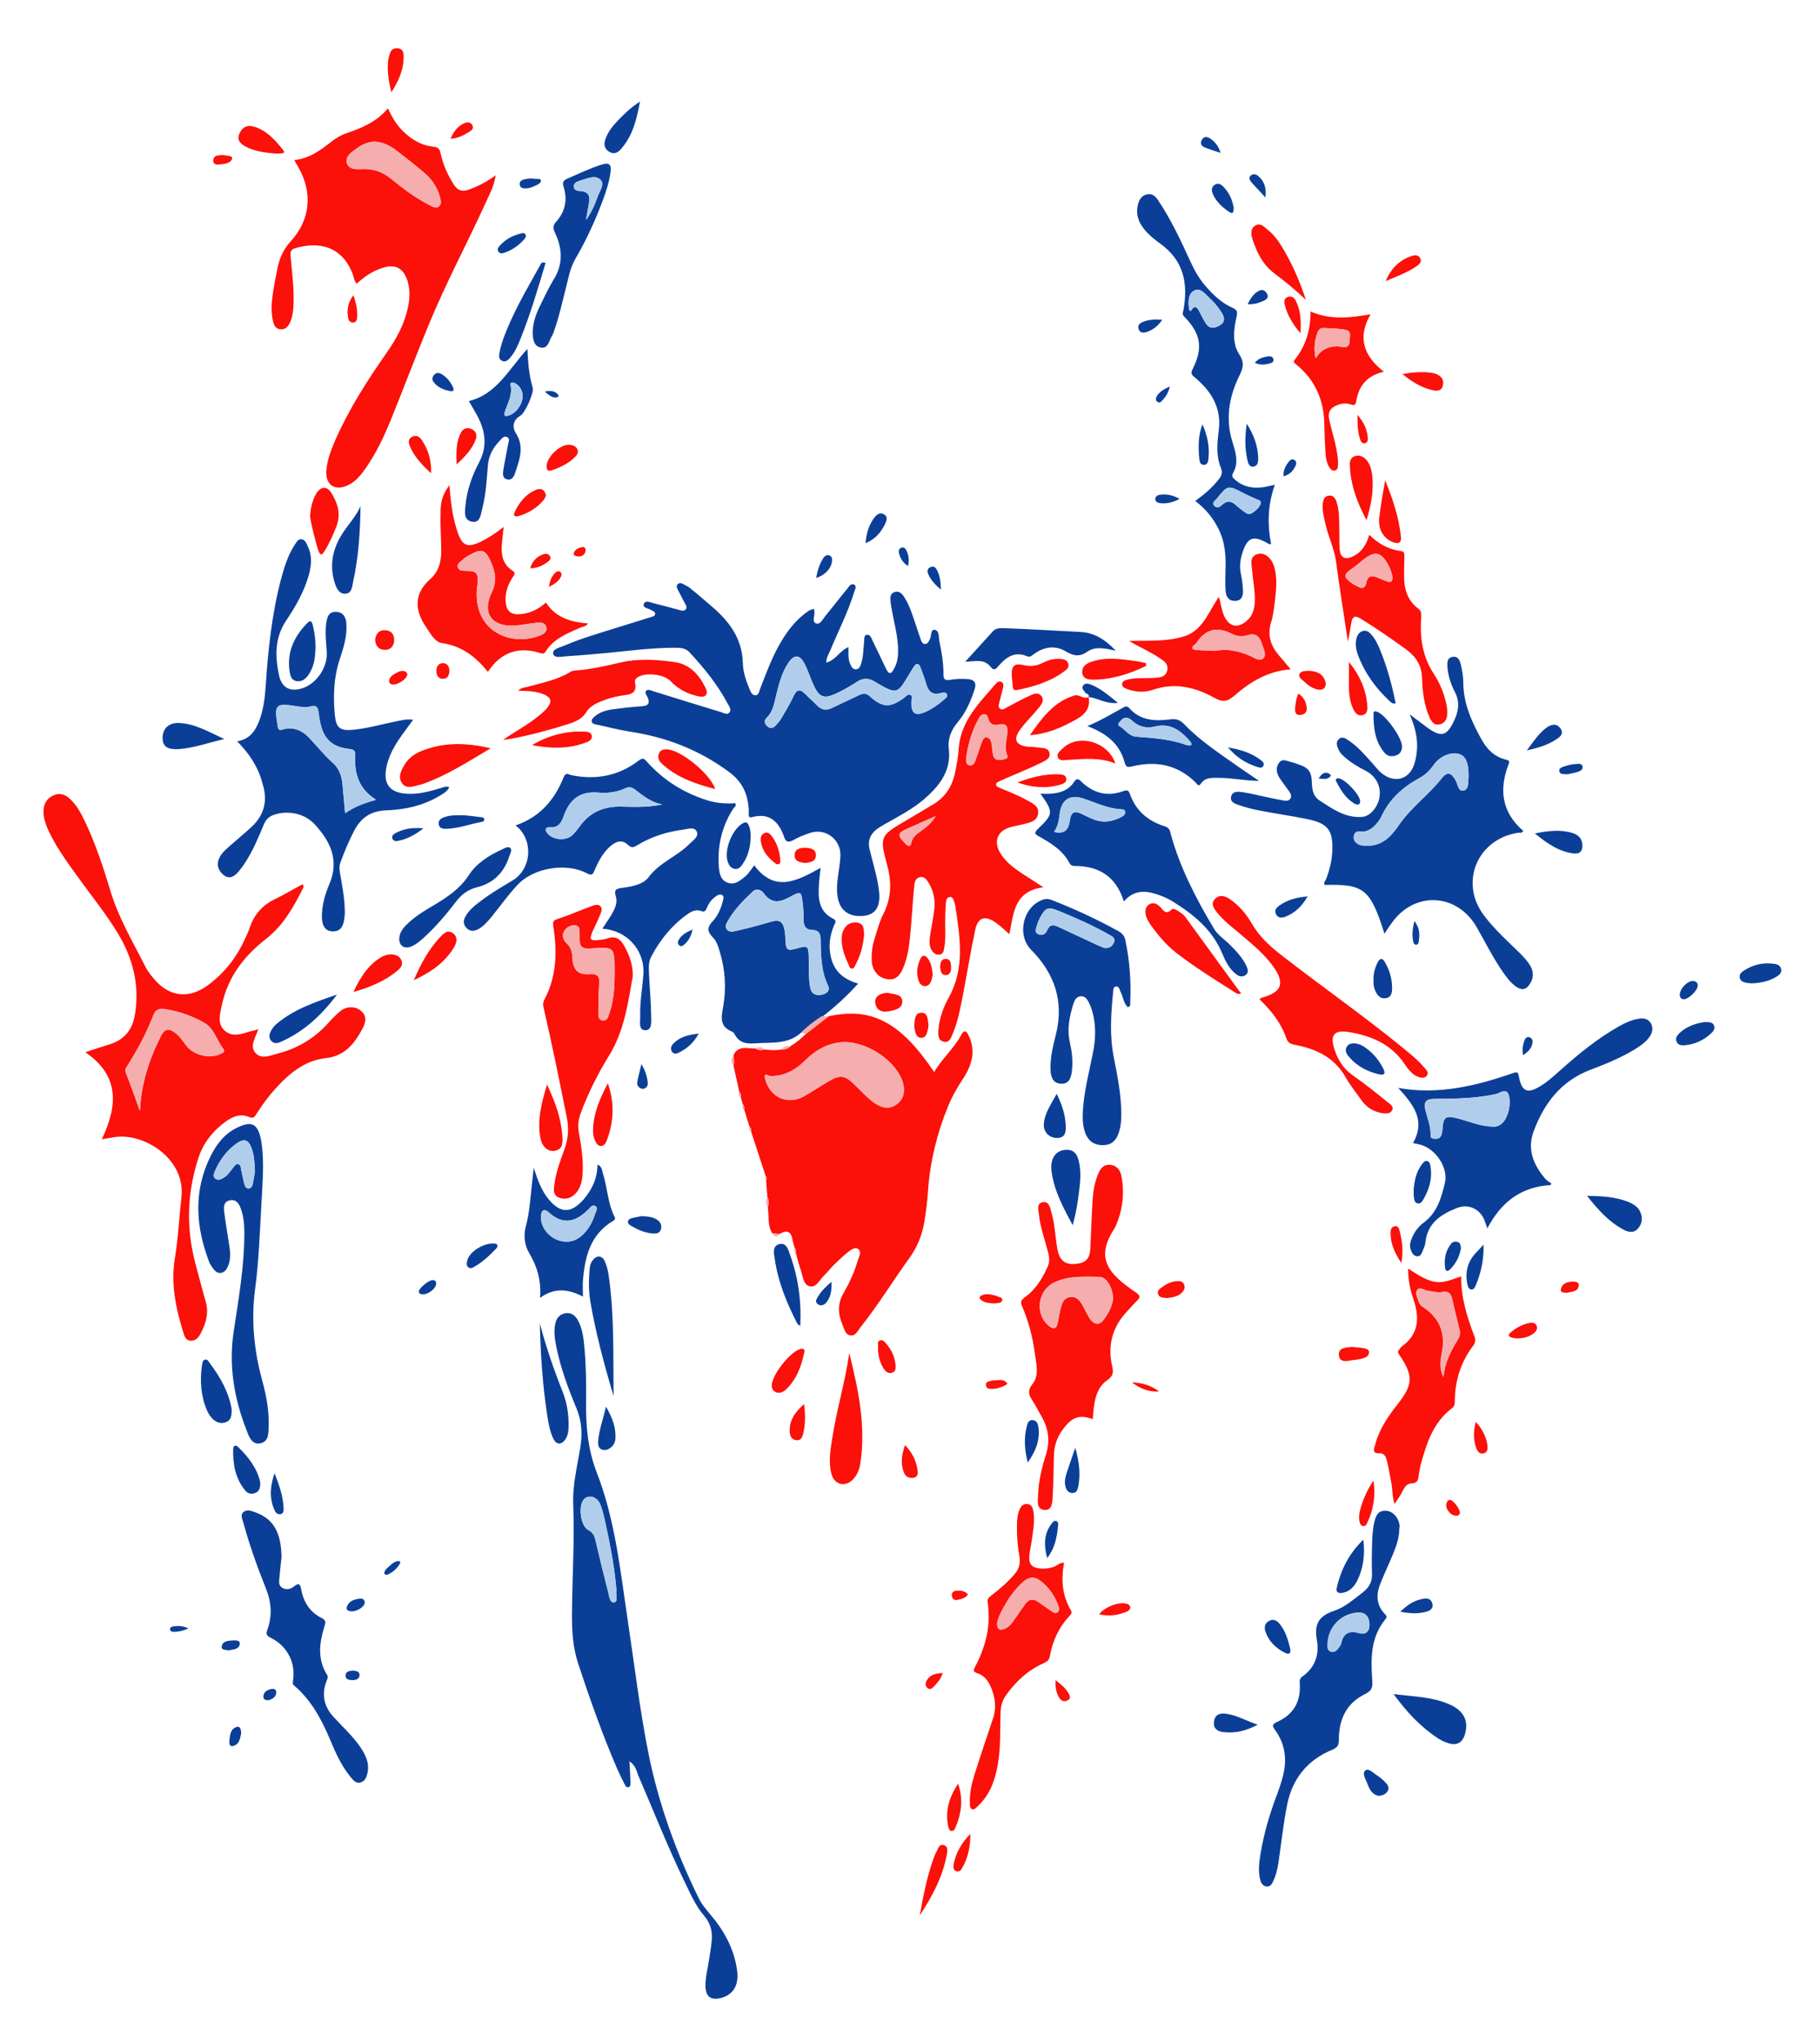
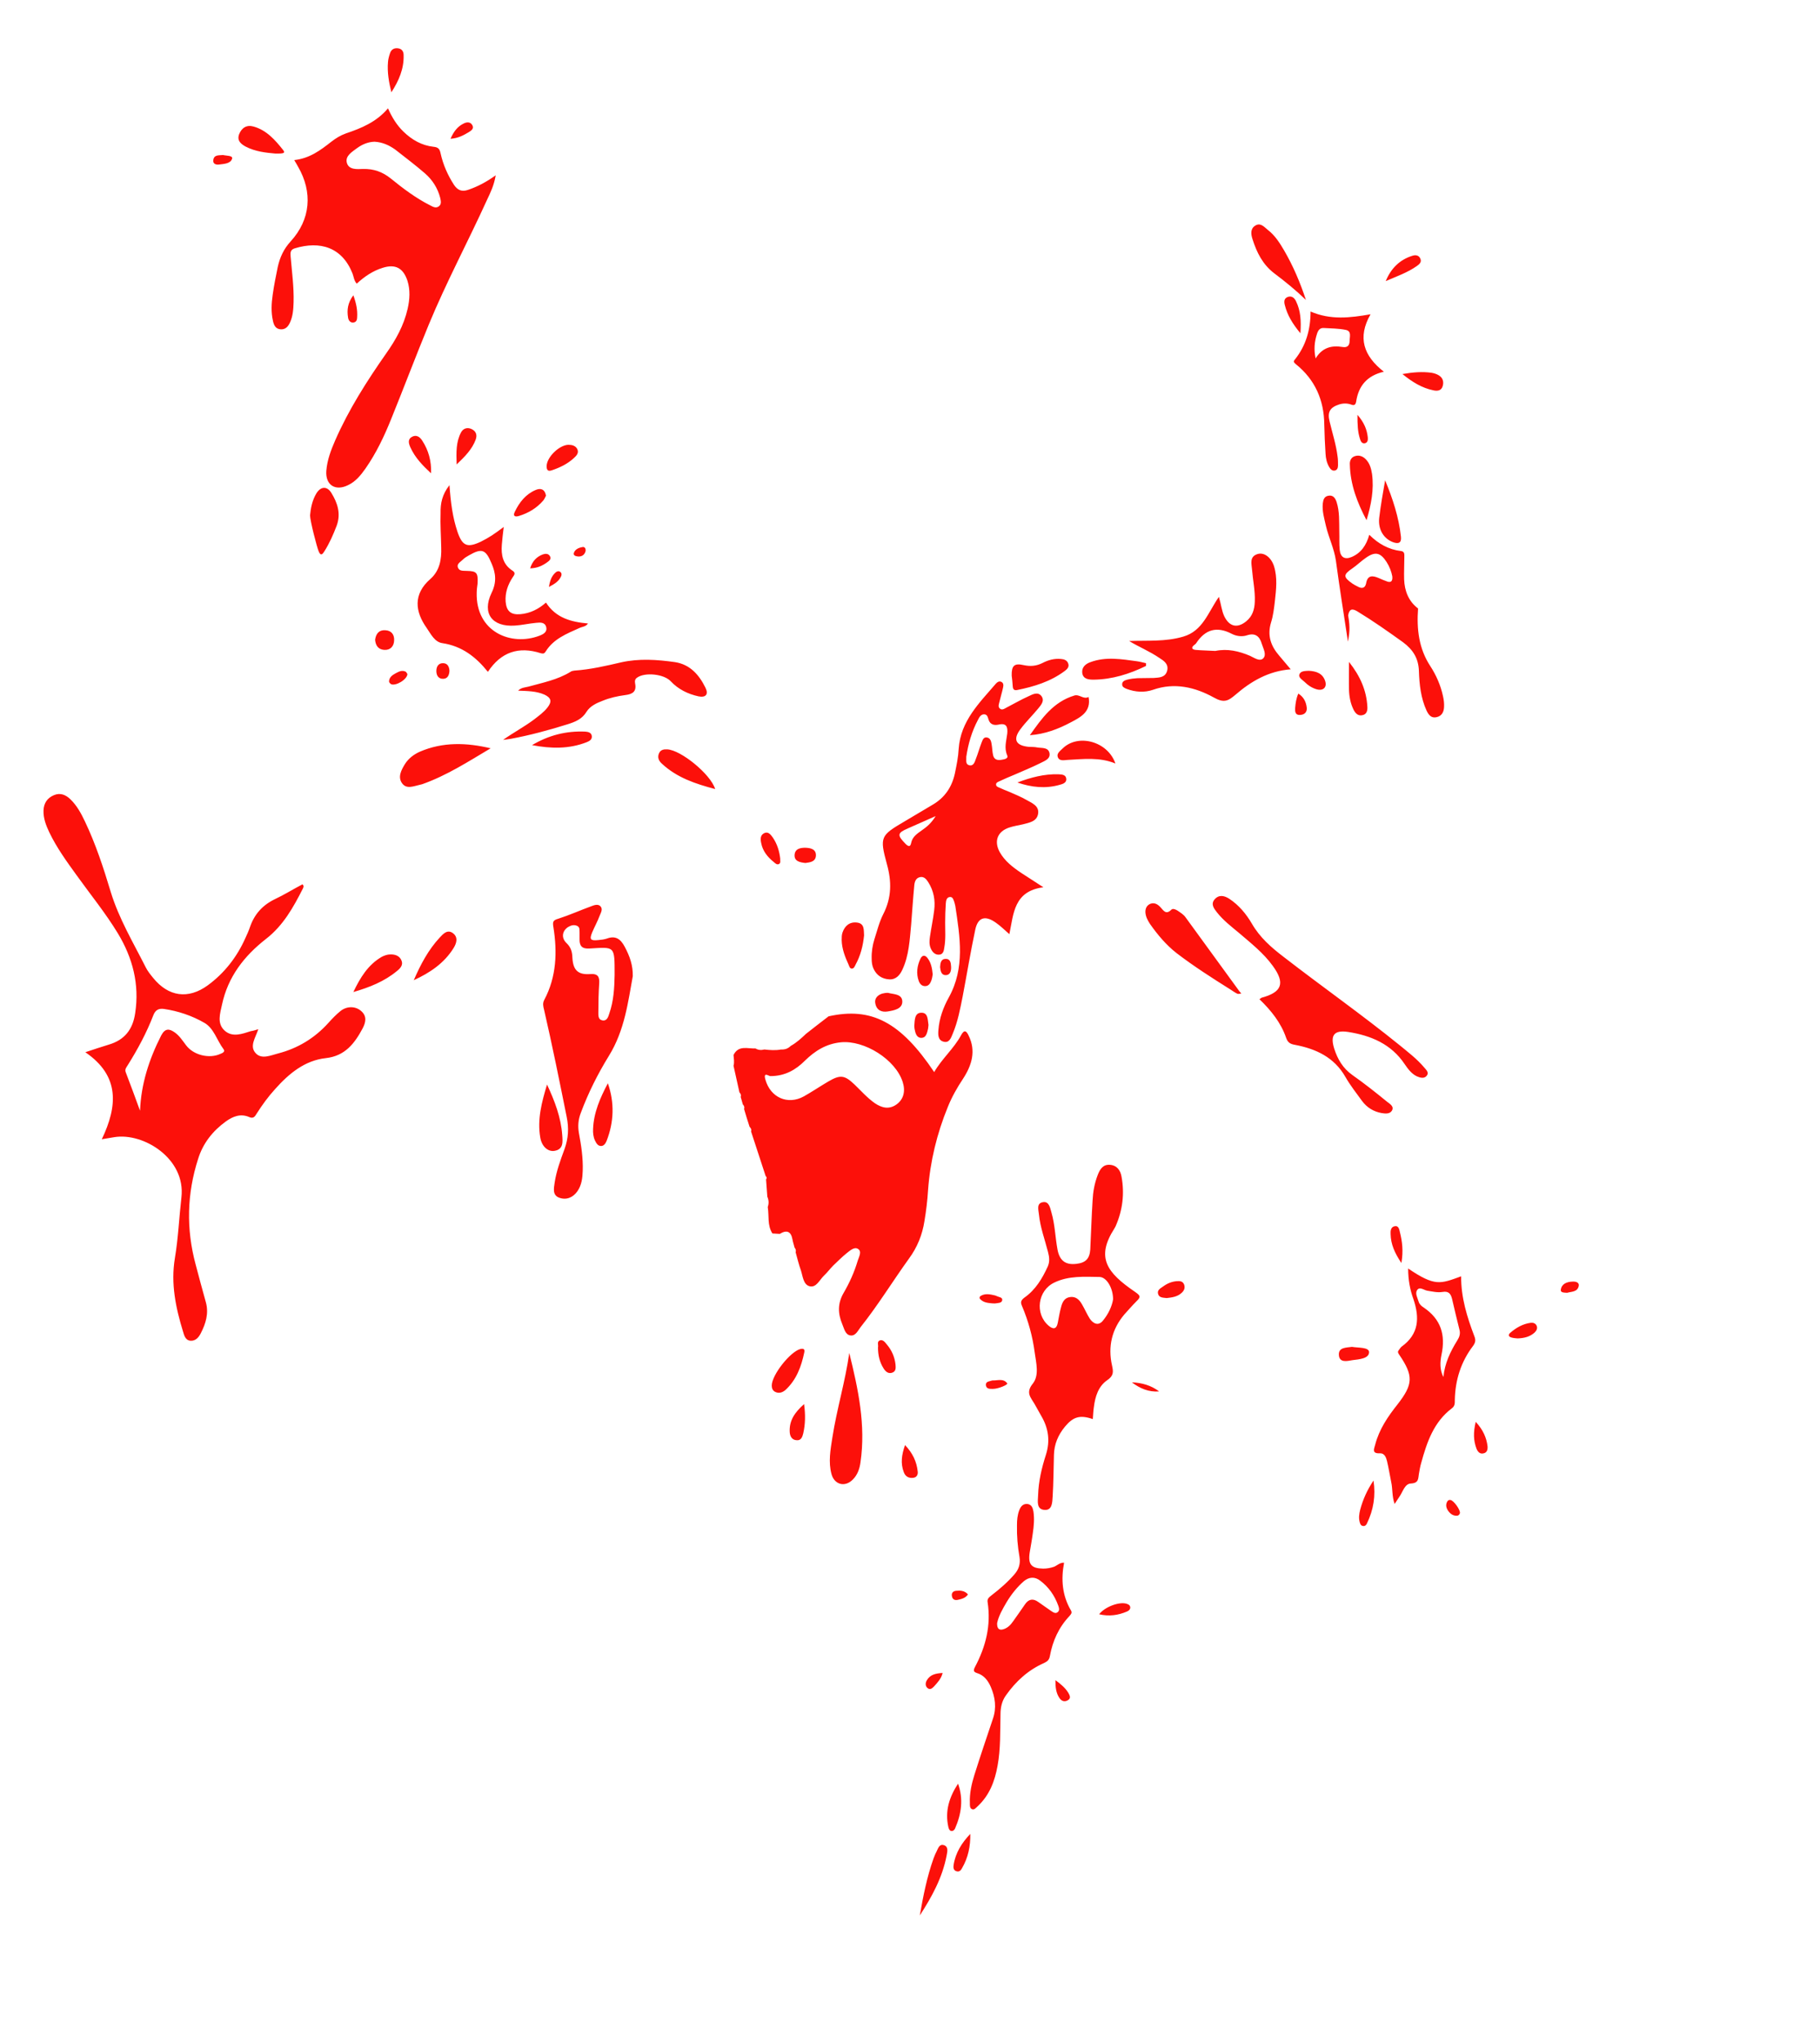
<svg xmlns="http://www.w3.org/2000/svg" version="1.1" id="Layer_1" x="0px" y="0px" viewBox="0 0 861.7 966.8" style="enable-background:new 0 0 861.7 966.8;" xml:space="preserve">
  <style type="text/css">
	.st0{fill:#FC100A;}
	.st1{fill:#0B3F97;}
	.st2{fill:#F6ADAD;}
	.st3{fill:#B0CEEC;}
</style>
  <g>
-     <path class="st0" d="M392.3,481.2c20.3-4.5,34.1,2.7,50,26.4c3.7-6.4,9.3-11.1,12.7-17.4c1.6-3,2.6-2,3.6,0.1   c3.6,7.3,1.5,14.1-2.6,20.4c-2.8,4.2-5.3,8.6-7.2,13.3c-5.2,12.7-8.4,25.8-9.4,39.5c-0.3,4.9-0.9,9.8-1.7,14.6   c-1,6.5-3.4,12.5-7.4,17.9c-7.7,10.7-14.6,22-22.8,32.3c-1.3,1.7-2.4,4.3-4.8,4c-2.5-0.3-3-3.2-3.9-5.3c-2.1-5-2.3-9.8,0.6-14.8   c2.8-4.8,5.1-9.9,6.7-15.3c0.6-1.9,2.1-4.4,0.1-5.6c-1.8-1.1-3.8,0.9-5.4,2.1c-2.2,1.8-4.2,3.8-6.3,5.8c-1.5,1.5-2.8,3.3-4.4,4.8   c-2.1,2-3.6,5.8-6.8,5c-3-0.8-3.2-4.8-4.1-7.5c-1-2.8-1.7-5.7-2.5-8.6c0.3-0.8,0-1.6-0.5-2.2c-0.3-1.3-0.8-2.6-1-3.9   c-0.7-3.8-2.7-4.6-6-2.6c-1.2-0.1-2.4-0.1-3.5-0.2c-2.5-3.9-1.5-8.3-2.2-12.5c0.6-1.7,0.5-3.3-0.2-4.9c-0.2-2.7-0.4-5.4-0.6-8.2   c0.5-0.6,0.3-1.1-0.2-1.6c-2.3-7-4.6-14.1-6.9-21.1c0.3-0.9-0.1-1.6-0.7-2.2c-0.9-2.8-1.8-5.6-2.6-8.4c0.3-0.9,0-1.6-0.6-2.2   c-0.3-1.2-0.7-2.4-1-3.5c0.3-0.9,0-1.6-0.6-2.2c-0.9-4.2-1.9-8.4-2.8-12.6c0.5-1.7,0.1-3.4,0-5.1c2.4-4.8,6.7-2.9,10.4-3.1   c1.3,0.8,2.7,0.9,4.2,0.5c2.6,0.3,5.3,0.5,7.9,0c1.8,0.1,3.3-0.4,4.6-1.7c2.7-1.5,5-3.6,7.2-5.7C385.1,486.7,388.7,484,392.3,481.2   z M364.8,509.5c-0.6,0.2-3.6-2.4-2.4,1.7c2.4,8.5,10.6,12.1,18.2,7.9c3.9-2.2,7.6-4.7,11.5-7c5.8-3.4,7.8-3.1,12.6,1.5   c3.1,3,6,6.3,9.6,8.8c3.3,2.2,6.7,3,10.2,0.5c3.3-2.4,4.3-6.2,2.9-10.6c-3.4-10.7-18.2-19.9-29.3-18.8c-6.9,0.7-12.2,4-17,8.7   C376.8,506.5,371.7,509.5,364.8,509.5z M122.3,487.3c-1.4,4.2-4.3,8.1-1.2,11.4c2.8,3,7,1,10.5,0.1c9.3-2.4,17.3-7.2,23.8-14.4   c1.8-2,3.7-4,5.8-5.7c3-2.4,7.1-2.4,9.8,0c2.9,2.5,2.1,5.5,0.7,8.2c-3.8,7.1-8.3,13.1-17.5,14.1c-9.9,1.1-17.4,7.3-23.9,14.6   c-3.3,3.6-6.2,7.6-8.8,11.7c-0.8,1.3-1.5,2.5-3.5,1.6c-4.1-1.8-7.8-0.3-11.1,2.1c-6.2,4.5-10.8,10.3-13.1,17.7   c-5.3,16.5-5.7,33.1-1.2,49.9c1.6,6,3.2,12.1,4.9,18.1c1.4,5.2-0.1,10-2.4,14.5c-1,2-2.5,3.8-5,3.6c-2.2-0.2-2.9-2.4-3.4-4.2   c-3.5-11.4-5.9-22.8-3.9-34.9c1.6-9.5,2-19.2,3.1-28.8c2.1-18.3-17.9-30.7-31.7-28.5c-1.9,0.3-3.7,0.6-6,1   c7.5-15.7,8.6-30-7.8-41.2c3.9-1.3,7.5-2.5,11.1-3.6c7.5-2.2,11.4-7.2,12.5-14.9c2.1-13.7-1.2-26.2-8.2-37.8   c-5.9-9.7-13-18.4-19.6-27.6c-4.7-6.5-9.4-13-12.9-20.3c-1.5-3.2-2.8-6.5-2.7-10.2c0.1-3.5,1.8-6,4.9-7.3c3-1.3,5.6-0.2,7.8,1.9   c3.1,3,5.1,6.7,6.9,10.5c5.1,10.7,8.8,22,12.2,33.3c3.9,12.8,10.7,24.1,16.6,35.8c0.9,1.8,2.2,3.4,3.5,5   c7.2,8.9,16.6,10.3,25.9,3.5c7.9-5.8,13.8-13.4,17.8-22.4c0.8-1.7,1.6-3.5,2.2-5.3c2.1-6,5.9-10.2,11.6-13   c4.5-2.1,8.8-4.8,13.2-7.1c0.8,0.7,0.5,1.4,0.2,2c-4.5,8.9-9.3,17.5-17.4,23.8c-10.4,8.1-18.1,18-20.9,31.2   c-0.9,4.2-2.5,8.9,1.3,12.3c3.7,3.3,8.3,1.5,12.4,0.2C119.7,488.1,120.7,487.8,122.3,487.3z M66.3,525.9c0.5-12.7,4.3-24.4,10-35.6   c1.8-3.4,3.7-3.4,6.4-1.5c2.3,1.6,3.7,3.9,5.4,6.1c3.5,4.7,11,6.5,16.2,4.1c1-0.4,2.5-1,1.5-2.3c-3.1-4.1-4.5-9.8-9-12.4   c-5.9-3.4-12.4-5.6-19.2-6.6c-2.4-0.3-4,0.4-5,3c-3.2,8.3-7.4,16.1-12.1,23.6c-0.6,1-1.5,1.9-1,3.3   C61.9,513.8,64.1,519.9,66.3,525.9z M234.7,83c-0.8,4.8-2.5,8.2-4.1,11.6c-9,19.8-19.3,39-27.6,59.1c-6.1,14.8-11.8,29.9-17.8,44.7   c-3.3,8.2-7.1,16.2-12.2,23.5c-2.2,3.1-4.6,6.1-8.2,7.8c-6.1,3-10.8-0.1-10.3-6.8c0.4-5.1,2.2-9.8,4.2-14.4   c6.4-14.6,15-28.1,24.1-41.1c4.6-6.5,8.4-13.3,10.2-21.2c1-4.4,1.3-8.9-0.1-13.3c-2-6-5.7-8-11.7-6.1c-4.6,1.4-8.6,4.1-12.3,7.5   c-1.3-1.4-1.4-3.2-2-4.8c-4.9-12.4-15.3-15.6-27.4-11.9c-2.2,0.7-2,2.2-1.9,3.9c0.6,7.2,1.6,14.3,1.4,21.6   c-0.1,3.3-0.3,6.5-1.7,9.6c-0.9,2-2.3,3.5-4.7,3.2c-2.3-0.3-3-2.2-3.4-4.1c-0.9-4-0.7-8.1-0.1-12.2c0.6-4.4,1.5-8.8,2.4-13.2   c1-4.5,2.8-8.5,6.1-12.1c9.5-10.4,10.5-23.3,3.5-35.4c-0.5-0.9-1-1.8-1.8-3.1C146.7,75,151.9,71,157,67c2.1-1.6,4.2-2.9,6.7-3.8   c7.4-2.5,14.5-5.4,20-11.9c1.9,4.3,4.2,8,7.3,11c4,3.9,8.7,6.6,14.3,7.2c2.2,0.2,2.9,1.1,3.3,3.1C209.8,78,212,83,215,87.6   c1.7,2.5,3.7,3.3,6.6,2.3C226,88.4,230.1,86.3,234.7,83z M177.3,67.1c-3,0.1-5.7,1.2-8.2,3c-2.4,1.8-5.7,3.7-4.9,6.9   c0.9,3.5,4.8,3.1,7.7,3c5-0.1,9.1,1.3,13.1,4.5c5.9,4.8,12,9.4,18.8,12.8c1.3,0.7,2.8,1.5,4.2,0.2c1.1-1,0.7-2.5,0.4-3.9   c-1.2-4.6-3.7-8.5-7.3-11.6c-4.5-3.9-9.3-7.5-14-11.2C184.3,68.8,181.1,67.3,177.3,67.1z M494,420.1c-14,1.8-14.1,12.5-16.1,22.2   c-2.4-2.1-4.3-4-6.5-5.5c-5.1-3.6-8.5-2.4-9.7,3.6c-2.2,10.4-3.9,20.8-5.9,31.3c-1.2,6-2.3,12-4.7,17.7c-0.8,1.9-1.6,4.6-4.4,3.8   c-2.6-0.7-2.6-3.3-2.4-5.5c0.4-5.5,2.3-10.7,4.9-15.4c7.8-14.1,5.3-28.7,3.1-43.4c-0.1-0.5-0.3-1.1-0.4-1.6   c-0.4-1.1-0.7-2.7-2.1-2.6c-1.7,0.1-1.9,1.8-2,3.1c-0.2,3-0.3,6-0.3,9c0,3.9,0.3,7.9-0.4,11.8c-0.2,1.5-0.5,3.2-2.3,3.4   c-2,0.2-3.3-1.1-4.1-2.9c-0.8-1.8-0.7-3.7-0.4-5.6c0.6-4.2,1.5-8.3,2-12.5c0.6-4.7-0.2-9.2-2.8-13.3c-0.9-1.4-2-2.8-3.9-2.4   c-1.9,0.4-2.5,2-2.7,3.7c-0.6,6.2-1,12.5-1.5,18.7c-0.7,7.3-1,14.7-4.2,21.5c-1.2,2.6-3.1,4.7-6.2,4.5c-3.3-0.2-5.9-1.8-7.4-5   c-0.7-1.5-0.9-3.1-0.9-4.8c-0.1-3.2,0.4-6.3,1.3-9.2c1.3-4,2.3-8.2,4.2-11.9c4-7.8,4-15.5,1.7-23.7c-3.5-12.9-3-13.5,8.4-20.2   c4.4-2.6,8.9-5.3,13.3-7.9c5.8-3.4,9.1-8.4,10.5-14.8c0.8-3.9,1.6-7.7,1.8-11.7c0.9-13.1,9.8-21.7,17.6-30.8   c0.6-0.7,1.5-1.3,2.5-0.9c1.3,0.6,1.1,1.8,0.9,2.8c-0.5,2.3-1.2,4.5-1.7,6.7c-0.2,1-0.8,2.2,0.1,3.1c1.1,1.1,2.3,0.1,3.3-0.4   c3.5-1.8,6.9-3.8,10.5-5.4c1.9-0.9,4.3-2.2,6,0c1.6,2.2-0.2,4.2-1.5,5.8c-2.8,3.4-5.9,6.4-8.5,9.9c-3.6,4.8-2.2,7.7,3.9,8.3   c1.4,0.1,2.7,0,4.1,0.3c2.2,0.4,5.2-0.2,5.8,2.7c0.5,2.8-2.4,3.7-4.3,4.7c-4,2-8.2,3.7-12.3,5.5c-2.4,1-4.8,2-7.1,3.1   c-0.7,0.3-1.7,0.7-1.6,1.6c0,0.9,1,1.2,1.7,1.5c1.5,0.7,3,1.3,4.5,1.9c2.7,1.2,5.5,2.3,8.1,3.8c2.6,1.5,6.2,2.8,5.6,6.6   c-0.6,3.7-4.2,4.2-7.2,5c-2.1,0.5-4.3,0.8-6.4,1.5c-5.6,1.8-7.4,6.4-4.6,11.6c2.4,4.3,6.2,7.2,10.2,9.9   C486.5,415.3,489.8,417.3,494,420.1z M457.5,358.3c0.1,1.6-0.5,3.5,1.3,4c2.1,0.6,2.7-1.5,3.2-2.9c1-2.5,1.7-5.1,2.7-7.7   c0.5-1.2,0.9-2.9,2.7-2.5c1.5,0.3,1.9,1.8,2.1,3.2c0.3,1.7,0.3,3.5,0.7,5.2c0.5,2.2,2.3,2.5,4.2,2.1c1.1-0.2,3.1-0.5,2.5-2   c-1.6-3.6-0.4-6.9,0-10.4c0.3-3.2-0.4-5.1-4.2-4.2c-2,0.4-3.8,0-4.6-2.2c-0.4-1.1-0.5-2.6-2.1-2.7c-1.6,0-2.3,1.3-2.9,2.5   C460.1,346.3,458.4,352.2,457.5,358.3z M443,386.4c-5.1,2.3-9.1,4-13.1,5.8c-5.1,2.2-5.2,3.2-1.2,7.3c1.3,1.3,2.3,1.7,2.7-0.4   c0.6-3,2.9-4.4,5.1-6C438.8,391.5,440.9,389.8,443,386.4z M517.4,671.9c-6.1-2.1-9.3-1.1-13.2,3.6c-3.2,3.9-5.1,8.3-5.2,13.4   c-0.2,6.5-0.2,13.1-0.6,19.6c-0.2,2.7-0.1,6.7-3.9,6.4c-3.9-0.3-3.1-4.2-3-6.9c0.2-6.6,1.7-13,3.7-19.2c2.1-6.6,1.2-12.6-2.2-18.4   c-1.1-1.9-2.1-3.8-3.2-5.7c-1.8-3.1-4.3-5.3-0.8-9.6c3.1-3.9,1.6-9.7,0.9-14.7c-1-7.6-3-14.9-6-22c-0.8-1.8-0.6-2.7,1.1-4   c5.3-3.7,8.5-9.1,11.1-14.8c1-2.3,0.7-4.5,0.1-6.8c-1.5-5.9-3.7-11.7-4.3-17.8c-0.2-2.1-1.3-5.3,1.9-5.8c2.9-0.5,3.4,2.7,4,4.8   c1.7,5.8,1.8,11.8,2.9,17.7c1,5.2,3.8,7.3,8.9,6.7c4.4-0.5,6.3-2.4,6.6-6.8c0.4-7.7,0.6-15.5,1.1-23.2c0.2-4.1,0.9-8.1,2.4-12   c1-2.6,2.4-5.1,5.7-4.9c3.4,0.2,5.1,2.6,5.6,5.6c1.5,8.1,0.5,16-2.8,23.5c-0.2,0.4-0.4,0.7-0.6,1.1c-8.8,13.7-3.6,20.8,9.7,29.9   c2.6,1.8,3,2.4,0.8,4.5c-2,2-3.9,4.2-5.8,6.3c-5.9,7-7.8,15.2-5.8,24.1c0.7,3.1,0.8,4.9-2.3,7c-4.2,2.9-5.7,7.8-6.3,12.8   C517.6,668.1,517.6,669.8,517.4,671.9z M527,615.2c0-5.4-3.1-10.6-6.5-10.6c-7.2-0.1-14.5-0.6-21.2,2.6c-8,3.7-9.5,14.8-2.8,20.5   c2,1.7,3.7,1.8,4.3-1.3c0.5-2.5,0.9-5.1,1.6-7.6c0.6-2.3,1.6-4.4,4.4-4.7c2.7-0.3,4.3,1.4,5.5,3.5c1.3,2.2,2.3,4.6,3.7,6.8   c1.6,2.3,4,3.5,6.1,1C524.8,622.2,526.5,618.4,527,615.2z M299.6,462.2c-2.2,11.9-3.8,25.6-11.3,37.7c-5.3,8.6-9.8,17.6-13.3,27   c-1.2,3.1-1.5,6.2-0.9,9.6c1.1,5.9,2,11.8,1.8,17.8c-0.1,3.4-0.5,6.8-2.5,9.7c-2.1,3-5.2,4.3-8.6,3.1c-3.3-1.2-2.6-4.4-2.2-7.1   c0.8-5.5,2.8-10.8,4.7-16c1.8-5,2.1-9.9,1-15.2c-3.4-16.9-6.8-33.8-10.7-50.7c-0.4-1.6-0.8-3,0.1-4.7c5.8-10.9,6.2-22.7,4.3-34.5   c-0.4-2.4-0.2-3.2,2.3-3.9c5.3-1.7,10.4-4,15.6-5.9c1.3-0.5,3.1-1.2,4.3-0.1c1.4,1.4,0.3,3.1-0.3,4.6c-1,2.7-2.4,5.2-3.5,7.8   c-1.4,3.4-0.9,4.1,2.9,3.7c1.3-0.1,2.8-0.3,4-0.7c4.2-1.6,6.6,0.3,8.5,3.9C298.2,452.8,299.7,457.1,299.6,462.2z M291,461.6   c0-14,0.2-13.2-12-12.5c-3.5,0.2-4.7-1.3-4.6-4.5c0-0.9,0-1.9,0-2.9c-0.1-1.2,0.3-2.6-1.1-3.3c-1.5-0.7-2.9-0.3-4.3,0.5   c-2.8,1.8-3.4,5.1-0.8,7.6c2.1,2,2.7,4.1,2.8,6.8c0.3,6,2.6,8.3,8.4,7.9c3.7-0.3,4.5,1.3,4.3,4.4c-0.3,4.5-0.4,9-0.4,13.4   c0,1.6-0.2,3.7,1.8,4.1c2.3,0.5,2.9-1.7,3.4-3.3C290.5,474.1,290.9,467.9,291,461.6z M212.8,229.7c0.6,8.3,1.5,15.3,3.8,22.1   c2.3,6.7,4.6,7.7,11,4.7c1.8-0.9,3.6-1.9,5.3-3c1.7-1.1,3.3-2.3,5.6-4c-0.4,3.3-0.7,5.8-0.9,8.4c-0.4,4.9,0.5,9.3,4.9,12.2   c1.8,1.1,1.1,2,0.2,3.3c-2.3,3.5-3.6,7.3-3.3,11.5c0.4,4.5,2.5,6.3,7,5.9c4.6-0.4,8.6-2.4,12.1-5.5c4.7,7.3,11.9,9.2,19.9,9.9   c-1.1,1.6-2.8,1.5-4.2,2.2c-6,2.7-12.1,5.1-15.8,11c-0.6,1-1.1,1.2-2.3,0.9c-10.5-3.4-18.9-0.6-25.1,8.8   c-5.7-7.1-12.3-12.2-21.6-13.6c-3.6-0.5-5.4-4.3-7.4-7.2c-5.4-7.6-6.6-15.9,1.8-23.2c4.4-3.9,5.3-9.3,5.1-14.9   c-0.1-5.4-0.5-10.9-0.3-16.3C208.5,238.4,209.3,234.2,212.8,229.7z M226.1,276.4c-0.1,1-0.4,2.6-0.4,4.2   c-0.5,18.6,16.3,25.5,29.7,20.4c1.8-0.7,3.8-1.7,3.2-4.1c-0.6-2.4-2.9-2.2-4.8-2c-3.4,0.3-6.7,1.1-10.1,1.3   c-10.7,0.7-15.6-5.8-11-15.4c2.5-5.1,2.1-9.3,0-14.1c-2.7-6.5-4.5-7.3-10.6-3.8c-1.1,0.6-2.1,1.2-3,2.1c-1.1,1.1-3.1,2-2.2,3.9   c0.7,1.6,2.5,1.3,4,1.4C225.7,270.4,226.4,271.1,226.1,276.4z M666.7,600.6c12.7,8.6,15.2,7.3,25.1,3.7c-0.1,10,2.8,19.3,6.3,28.5   c0.7,1.8,0.4,3-0.7,4.5c-5.7,7.5-8.4,16.1-8.6,25.5c0,1.5,0.1,2.9-1.4,4c-8.6,6.5-11.8,16-14.5,25.8c-0.5,1.7-0.8,3.4-1.1,5.2   c-0.4,2.3,0,4.4-3.8,4.6c-2.9,0.1-3.8,3.9-5.4,6.2c-0.7,1-1.3,2-2.3,3.5c-1.3-3.7-0.9-7.1-1.6-10.3c-0.7-3.3-1.2-6.7-2-10   c-0.4-1.7-1.2-3.8-3.3-3.7c-4.1,0.2-2.8-2.1-2.3-4.1c1.9-7.3,6-13.3,10.6-19.1c7.4-9.5,7.6-13.5,0.7-23.6c-0.6-0.8-0.7-1.4-0.1-2.1   c0.4-0.5,0.8-1.2,1.3-1.6c8.2-5.9,8.6-13.6,5.6-22.5C667.6,610.7,666.7,606,666.7,600.6z M683.4,652c0.6-6.5,3.3-12.1,6.6-17.4   c1-1.6,1.5-3.1,1-5c-1.2-4.9-2.4-9.7-3.5-14.6c-0.6-2.4-1.6-3.8-4.5-3.3c-2.4,0.4-4.8-0.2-7.3-0.6c-1.6-0.3-3.6-2.1-4.8-0.2   c-1,1.6,0.3,3.7,0.8,5.5c0.4,1.2,1.3,2,2.4,2.7c8.1,5.5,10.4,12.9,8.4,22.3C681.8,644.8,681.6,648.5,683.4,652z M503.8,739.9   c-1.5,7.9-0.9,15.5,3.2,22.5c0.8,1.3,0,1.9-0.7,2.8c-5,5.3-7.9,11.7-9.2,18.8c-0.3,1.8-1.1,2.6-2.8,3.4   c-7.5,3.3-13.4,8.7-18.1,15.4c-1.9,2.7-2.5,5.7-2.5,8.9c-0.2,8.2,0.1,16.3-1.4,24.4c-1.3,7.2-3.8,13.9-9.4,19.1   c-0.8,0.7-1.6,1.9-2.7,1.4c-1.1-0.5-1-1.8-1-2.9c-0.2-4.6,0.8-9,2.1-13.2c2.8-8.9,5.8-17.8,8.8-26.7c1.8-5.2,1.1-10.2-1-15.1   c-1.3-3-3.2-5.5-6.4-6.5c-1.9-0.6-1.9-1.3-1.1-2.9c5.1-9.6,7.7-19.7,6-30.7c-0.3-1.7,0.8-2.4,1.9-3.3c3.9-3,7.6-6.2,10.8-9.9   c2.1-2.4,2.9-5,2.4-8.2c-0.9-5-1.3-10-1.2-15c0-2.5,0.2-4.9,1.1-7.2c0.7-1.8,1.8-3.1,3.9-2.9c2,0.3,2.5,1.9,2.8,3.6   c0.5,3.4,0.2,6.8-0.3,10.2c-0.4,3.1-1,6.2-1.5,9.3c-0.8,5.5,0.8,7.4,6.4,7.5c1.8,0,3.5-0.3,5.2-0.9   C500.7,741.1,501.8,739.8,503.8,739.9z M472.1,768.5c-0.1,2.8,1.1,3.6,3.3,2.8c1.9-0.7,3.2-2.1,4.3-3.7c1.9-2.6,3.7-5.3,5.6-8   c1.7-2.5,3.8-2.9,6.3-1.1c2,1.4,4,2.8,6,4.2c1,0.6,2.1,1.6,3.3,0.5c0.9-0.9,0.5-2,0.1-3.1c-1.7-4.7-4.5-8.7-8.5-11.7   c-2.6-2-5.3-1.8-7.8,0.3c-3.2,2.8-5.8,6.1-8,9.7C474.7,761.8,472.8,765.1,472.1,768.5z M608.9,491.3c0.8,2.3,1.9,3,4.2,3.4   c10,1.9,18.6,5.9,23.9,15.2c2.3,4,5.2,7.7,7.9,11.4c2.3,3.1,5.4,5,9.2,5.7c1.8,0.3,3.9,0.5,4.9-1.1c1.2-2-0.9-3.2-2.2-4.2   c-5.4-4.4-10.8-8.7-16.5-12.7c-4.5-3.2-7-7.5-8.6-12.5c-2-6.4,0-8.9,6.6-7.9c10.8,1.7,20.4,5.7,26.8,15.3c1.5,2.2,3.2,4.5,5.7,5.7   c1.6,0.7,3.6,1.3,4.8-0.4c1.1-1.5-0.5-2.8-1.4-3.9c-3.4-4-7.5-7.1-11.5-10.4c-17.9-14.5-36.7-27.7-54.9-41.8   c-5.9-4.5-11.3-9.2-15.1-15.8c-2.7-4.6-6.1-8.7-10.6-11.7c-2.3-1.5-4.9-2.2-7,0.2c-2,2.3-0.3,4.4,1.1,6.2c3,3.8,6.8,6.7,10.4,9.7   c5.7,4.9,11.6,9.5,16,15.6c6,8.2,4.4,12.5-5.3,15.1c-0.2,0.1-0.4,0.3-1,0.7C601.9,478.5,606.5,484.3,608.9,491.3z M534.6,303.5   c8.7-0.3,17.3,0.4,25.7-2.1c9.2-2.7,11.7-11.5,16.8-18.8c1.1,3.7,1.3,6.6,2.6,9.3c2.4,4.8,6.1,5.7,10.3,2.3c3-2.4,4-5.7,4.1-9.4   c0.2-5.1-0.9-10-1.3-15c-0.2-2.8-1.4-6.3,2.7-7.5c3.1-0.9,6.4,1.7,7.7,5.8c1.7,5.5,1,11.1,0.4,16.6c-0.4,3.4-0.8,6.8-1.8,10   c-1.9,6.2-0.1,11.2,3.9,15.8c1.7,2,3.3,3.9,5.4,6.4c-10.5,0.8-18.8,5.7-26.1,12c-3.5,3-5.5,4.1-10.4,1.3   c-8.7-4.8-18.5-7.2-28.7-3.6c-4.1,1.4-8.3,1.1-12.4-0.4c-1-0.4-2.2-0.9-2.2-2.1c-0.1-1.5,1.3-2,2.4-2.3c1.6-0.4,3.2-0.6,4.8-0.7   c2.6-0.1,5.2,0,7.8-0.1c2.6-0.2,5.4-0.2,6.3-3.4c0.8-3.2-1.5-4.7-3.7-6.1C544.2,308.3,539.2,306.3,534.6,303.5z M575.4,308.2   c5.8-1.2,11.2,0.1,16.4,2.3c2,0.9,4.6,2.9,6.3,1.2c1.7-1.8,0-4.6-0.7-6.9c-1-3.5-3.1-5.3-7-4c-2.4,0.8-5.1,0.4-7.2-0.7   c-7.1-3.7-12.6-2.1-16.9,4.5c-0.2,0.3-0.6,0.6-0.9,0.8c-1.6,1.3-1,2.1,0.6,2.3C569.3,308,572.4,308,575.4,308.2z M638.2,303.8   c-2-13.1-4-25.7-5.7-38.3c-0.8-5.7-3.4-10.9-4.7-16.4c-0.8-3.6-1.9-7.1-1.5-10.8c0.2-1.7,0.7-3.3,2.7-3.6c2.2-0.4,3.2,1.2,3.8,2.9   c1.5,4.6,1.2,9.4,1.3,14.2c0.1,2.9-0.1,5.7,0.2,8.6c0.4,3.5,2.4,4.7,5.7,3.3c4.4-1.9,6.9-5.5,8.3-10.5c4.3,4.3,9.2,7,15,7.7   c1.8,0.2,1.6,1.6,1.6,2.8c0,3.5-0.2,7.1-0.1,10.6c0.2,5.5,2.1,10.4,6.6,13.8c1.2,0.9,1.6,1.8,1.5,3.4c-0.7,9.7,0.3,18.9,5.8,27.3   c2.8,4.3,4.9,9.1,6,14.2c0.4,1.7,0.6,3.5,0.5,5.2c-0.1,2.3-1.1,4.3-3.7,4.8c-2.5,0.5-3.7-1.3-4.6-3.2c-2.7-5.9-3.4-12.4-3.6-18.7   c-0.2-6-2.8-10.1-7.5-13.6c-7.1-5.1-14.2-10.1-21.6-14.6c-2.6-1.6-3.9-1.1-4.4,1.9C639.4,297.5,638.8,300.3,638.2,303.8z    M659.2,272.9c-0.4-2.2-1.3-4.6-2.7-6.8c-2.9-4.5-5.4-5.1-9.8-2c-2.2,1.5-4.2,3.5-6.4,5c-4.4,3-4.4,4.1,0,7.2   c0.8,0.5,1.6,1,2.5,1.4c1.9,1.1,3.5,0.9,4-1.5c0.7-4.1,3.2-3.7,6-2.5c1.4,0.6,2.7,1.2,4.2,1.7C658.7,275.9,659.4,275,659.2,272.9z    M241.9,349.8c9.1-1.7,18-4.1,26.9-6.9c3.5-1.1,6.8-2.4,8.9-5.9c1.7-2.7,4.7-4.1,7.6-5.2c3.4-1.4,7-2.2,10.7-2.7   c3.4-0.4,5.5-1.6,4.7-5.5c-0.2-1.1-0.1-2.1,1-2.8c3.7-2.6,12.7-1.7,15.9,1.8c3.6,3.8,8.1,6,13.1,7.1c3.4,0.7,4.9-0.9,3.3-4.1   c-3-6.1-7.3-11-14.4-12.1c-8.5-1.2-17-1.8-25.5,0.1c-7.3,1.7-14.6,3.4-22.1,3.9c-0.7,0.1-1.4,0.2-1.9,0.6c-6.2,3.8-13.1,5.1-19.9,7   c-1.6,0.4-3.4,0.4-4.9,1.9c4.6,0.2,8.7,0.2,12.5,1.9c3.2,1.5,3.6,3.3,1.4,6.1c-1.8,2.3-4.1,3.9-6.4,5.7c-4.7,3.5-9.8,6.2-14.6,9.6   C239.3,350.2,240.6,350,241.9,349.8z M620.5,147.5c9.5,4.1,18.7,3,28.4,1.3c-6.3,11-3.3,19.7,6.3,27.2c-7.9,1.8-12,6.7-13.1,14.1   c-0.3,1.7-1,2-2.5,1.4c-1.8-0.6-3.7-0.6-5.6,0c-4.3,1.4-5.6,3.6-4.5,8c1.3,5.5,3.1,11,3.8,16.7c0.2,1.3,0.2,2.7,0.2,4.1   c0,1.1-0.3,2.3-1.6,2.5c-1.2,0.2-2-0.7-2.6-1.7c-1.1-1.9-1.6-4.1-1.7-6.2c-0.3-4.6-0.5-9.2-0.6-13.8c-0.1-11.7-4.4-21.4-13.5-28.7   c-0.9-0.8-1.3-1.2-0.4-2.2C618.3,163.7,620.5,156.1,620.5,147.5z M622.9,169.7c3.1-5.1,7.5-6.3,12.8-5.4c2.4,0.4,3.3-0.9,3.3-3   c0-1.9,1-4.5-1.8-5.1c-3.4-0.7-7-0.7-10.5-0.9c-1.8-0.1-2.6,1.1-3.1,2.6C622.3,161.8,622,165.6,622.9,169.7z M394.1,680.6   c-0.9,5.8-2,11.6-0.4,17.4c1.4,5,6.4,6.3,10.1,2.5c2.2-2.2,3.2-5.1,3.6-8.1c2.6-17.7-1.1-34.8-5.3-51.8   C400.2,654.1,396.2,667.1,394.1,680.6z M544.5,437.5c3.6,5.1,7.6,9.9,12.6,13.8c8.1,6.2,16.7,11.7,25.3,17.1   c1.1,0.7,2.2,1.5,3.4,2.1c0.5,0.2,1.3,0,1.9-0.1c-0.3-0.4-0.7-0.8-1-1.2c-8.5-11.6-16.9-23.3-25.4-34.9c-0.9-1.3-2.4-2.2-3.7-3.1   c-0.9-0.6-2.3-1.2-3-0.5c-2.6,2.6-3.7,0.4-5.2-1.2c-1.2-1.3-2.8-2.3-4.7-1.6c-1.7,0.7-2.4,2.1-2.4,3.9   C542.4,434,543.4,435.8,544.5,437.5z M198.8,355.9c-2.9,1.3-5.4,3.2-7.1,5.9c-1.7,2.8-3.5,6.1-1.3,9.1c2.1,2.9,5.5,1.3,8.3,0.7   c0.4-0.1,0.8-0.2,1.2-0.3c11.6-4.1,21.8-10.7,32.4-17C221,351.6,209.7,351.2,198.8,355.9z M608,118.6c-2.1-3.6-4.4-7.2-7.8-9.8   c-1.7-1.4-3.5-3.6-6-1.9c-2.3,1.5-1.9,4.1-1.2,6.3c2,6.3,4.8,12,10.3,16.2c5.2,3.9,10.2,8,15,12.6C615.6,133.8,612.3,126,608,118.6   z M150.9,261.1c1,2.4,1.9,1.2,2.7-0.1c2.4-3.8,4.2-7.9,5.8-12.1c2.1-5.7,0.4-10.8-2.5-15.5c-2-3.3-5-3.2-7.1,0.2   c-2,3.3-2.7,7.1-3,10.4C146.8,246.5,150,259,150.9,261.1z M515.4,330c-2.4,1.3-4.3-1.4-6.7-0.7c-10,3-15.5,10.9-21.1,18.8   c7.1-0.5,13.4-2.9,19.4-6.1C511.8,339.5,516.7,336.9,515.4,330L515.4,330z M479.5,325c0.1,1.4,0.7,2,2.1,1.7c8-1.6,15.8-4,22.5-9   c1.1-0.8,2.2-1.9,1.7-3.4c-0.5-1.7-2-2.2-3.5-2.3c-3.1-0.3-6,0.5-8.7,1.9c-3,1.5-5.8,1.7-9,1c-4.4-1-5.7,0.3-5.6,5   C479.2,321.5,479.4,323.3,479.5,325z M255.8,538.6c0.7,4.2,3.6,6.8,6.7,6.3c4.4-0.7,3.9-4.4,3.7-7.4c-0.6-8.5-3.6-16.3-7.2-24   C256.5,521.8,254.3,530,255.8,538.6z M649.6,224.4c-0.4-2.6-1.1-5.1-3-7c-1.4-1.4-3.2-2.1-5.2-1.4c-1.8,0.6-2.4,2.3-2.3,3.9   c0.2,9.5,3.5,18.1,7.9,26.4C649.2,239,650.6,231.8,649.6,224.4z M315.9,354.8c-1.6-0.1-3.1,0.2-3.8,1.7c-1,2-0.2,3.8,1.3,5.1   c7.1,6.6,15.8,9.5,25.2,12C336.5,366.6,322.4,355.1,315.9,354.8z M542.6,314c-1.4-0.3-2.8-0.7-4.2-0.9c-7.4-1-14.8-2.3-22.1,0.4   c-2.3,0.8-4.2,2.4-3.9,5.1c0.4,3,3.1,3.2,5.4,3.2c8.8-0.1,17-2.7,24.8-6.5C542.6,314.8,542.6,314.4,542.6,314z M188,459.7   c1.5-1.2,3-2.8,2.1-4.9c-0.9-2.3-3.1-3-5.4-2.9c-1.3,0-2.7,0.5-3.9,1.1c-6.6,3.8-10.3,10-13.5,16.7   C174.9,467.5,182,464.7,188,459.7z M280.8,534.5c-0.1,1.9,0.1,3.8,0.9,5.5c0.6,1.2,1.3,2.6,2.9,2.6c1.3,0,2.1-1.2,2.6-2.4   c3.5-9,3.8-18.1,0.6-27.3C284.1,519.9,281.1,526.8,280.8,534.5z M653,245.2c-0.6,5.5,2.1,9.8,6.5,11.5c2.5,0.9,4.1,0.5,3.8-2.5   c-1-9.3-3.9-18.1-7.5-26.8C654.8,233.3,653.7,239.2,653,245.2z M214.8,448.8c1.4-2.3,2.2-5.1-0.4-7c-2.6-1.9-4.6,0.4-6.2,2.1   c-5.4,5.8-9.1,12.8-12.3,20.2C203.5,460.6,210.3,456.1,214.8,448.8z M503.1,354.4c-1.1,1.1-2.9,2.3-2.3,4c0.7,2.1,3,1.5,4.6,1.4   c7.6-0.4,15.2-1.4,22.7,1.7C524.5,351,510.4,347.2,503.1,354.4z M134.1,71.1c-3.8-4.8-7.9-9.5-14.1-11.2c-3.2-0.9-5.6,0.6-6.8,3.7   c-1.1,3,0.9,4.6,3.1,5.8c4.6,2.4,9.6,2.9,14,3.3C134.6,72.8,135.1,72.4,134.1,71.1z M405.7,436.8c-3.4-0.4-5.7,1.5-6.8,4.7   c-0.4,1.1-0.4,2.4-0.4,3.6c0.1,4.2,1.6,8,3.3,11.7c0.3,0.7,0.5,1.7,1.4,1.8c1.1,0.1,1.5-1.1,1.9-1.9c2.3-4.2,3.5-8.8,4-13.8   C408.9,440.6,409.5,437.2,405.7,436.8z M367,659c1.8,0.9,3.5,0.3,4.9-0.9c5.2-4.8,7.5-11.1,8.9-17.8c0.3-1.5-0.3-1.9-1.8-1.6   c-4.8,1.2-13.6,12.3-13.6,17.3C365.4,657.3,365.8,658.4,367,659z M448.2,878.5c0.3-1.7,1-4.2-1.4-4.9c-2.2-0.6-2.7,1.8-3.5,3.3   c-0.5,0.9-0.9,2-1.3,3c-3.1,8.7-4.9,17.8-6.5,27C441.2,898.1,446.2,889,448.2,878.5z M277.8,351.4c1.2-0.5,2.6-1.2,2.4-2.9   c-0.2-1.7-1.8-2-3.1-2.1c-9-0.4-17.3,1.7-25.2,6.4C260.8,354.5,269.4,354.7,277.8,351.4z M638.7,326.6c0.1,3.3,0.7,6.5,2.2,9.5   c0.9,1.7,2.1,3,4.2,2.5c2-0.4,2.4-2.2,2.3-3.9c-0.4-7.8-3.4-14.6-8.7-21.3C638.7,318.5,638.6,322.5,638.7,326.6z M191.1,26.1   c0-1.6-0.7-2.9-2.5-3.2c-1.8-0.3-3.3,0.4-3.9,2.2c-0.5,1.4-0.9,2.9-1,4.3c-0.4,4.8,0.4,9.4,1.6,14.3   C188.8,38.3,191.3,32.6,191.1,26.1z M678.6,184.8c1.8,0.4,3.7,0.3,4.4-1.8c0.7-2.1,0.2-4.1-1.8-5.3c-1-0.6-2.2-1-3.4-1.2   c-4.3-0.6-8.6-0.3-13.8,0.6C668.8,181,673.3,183.7,678.6,184.8z M501.7,371.6c1.5-0.4,3.5-1,3.1-3.1c-0.3-1.8-2.2-1.8-3.7-1.9   c-6.7-0.2-13.1,1.5-19.4,3.9C488.4,372.8,495,373.5,501.7,371.6z M258.8,220.7c0,1.8,0.6,2.6,2.4,2c3.9-1.3,7.6-3.1,10.6-5.9   c1.2-1.1,2.4-2.4,1.5-4.2c-0.8-1.6-2.5-2-4.2-2C264.8,210.7,258.9,216.4,258.8,220.7z M449,865c0.2,0.8,0.5,1.7,1.3,1.9   c0.9,0.2,1.6-0.5,1.9-1.2c3-6.9,4-13.9,1.4-21.2C449.5,850.8,447.3,857.4,449,865z M644,714.8c-0.5,2-0.8,4-0.2,6   c0.2,0.8,0.6,1.6,1.5,1.7c1,0.2,1.6-0.5,1.9-1.2c3.1-6.4,4.2-13.1,3.1-20.3C647.4,705.3,645.3,709.9,644,714.8z M199.9,208.6   c-1.1-1.7-2.7-2.9-4.8-1.8c-2.2,1.2-1.6,3.2-0.8,5c2.2,4.9,5.9,8.7,9.8,12.3C204.3,218.3,202.9,213.2,199.9,208.6z M253.6,232   c-4.7,2-7.7,5.8-9.9,10.4c-1,2.1,0.3,2.4,2,1.9c4.5-1.4,8.4-3.7,11.5-7.3c0.6-0.7,0.9-1.6,1.3-2.3   C257.9,231.3,255.7,231.1,253.6,232z M225.2,208.2c0.8-2.2,0.3-4-2-5.1c-2.1-0.9-3.9-0.2-4.9,1.6c-2.4,4.5-2.3,9.4-2.1,15.2   C220.3,216,223.5,212.7,225.2,208.2z M373.9,678c0.1,2.1,1.1,3.8,3.3,3.9c2.1,0.2,2.7-1.6,3.1-3.2c1-4.4,1.1-8.8,0.4-13.9   C376.3,668.7,373.6,672.6,373.9,678z M414.4,474.9c0.5,3.3,2.9,4.5,5.9,4c3-0.5,7.1-1.2,6.9-4.9c-0.2-3.5-4.3-3.2-6.7-3.9   C416.6,470,413.9,472.1,414.4,474.9z M670.9,125.9c1.1-0.8,2.3-1.8,1.6-3.4c-0.7-1.7-2.3-1.9-3.8-1.4c-6.1,1.9-10.2,6.1-12.6,12   C661.1,130.9,666.4,129.1,670.9,125.9z M418.4,648c0.9,1.4,2.2,2.6,4.1,1.9c1.8-0.7,1.6-2.3,1.5-3.8c-0.4-3.6-1.8-6.8-4.1-9.5   c-0.8-1-1.8-2.4-3.2-2c-1.7,0.5-0.7,2.3-1,3.4C415.7,641.5,416.4,644.9,418.4,648z M366,396.7c-1-1.4-2.2-3.2-4.2-2.2   c-1.9,0.9-1.8,2.9-1.4,4.7c0.7,3.7,3,6.6,5.9,8.9c0.7,0.6,1.5,1.5,2.5,1c1-0.5,0.5-1.7,0.6-2.6C369,403,368,399.7,366,396.7z    M439.2,453.7c-1.2-1.7-2.6-1.5-3.4,0.2c-1.6,3.4-2.1,7-0.8,10.6c0.5,1.3,1.4,2.4,3,2.4c1.6,0,2.4-1.2,2.9-2.5   c0.4-1.1,0.6-2.3,0.7-3.1C441.3,458.3,440.8,455.8,439.2,453.7z M427.9,697c0.7,2,2.3,3,4.5,2.7c1.7-0.2,2.3-1.6,2.1-3   c-0.5-4.7-2.4-8.7-6-12.5C426.9,688.8,426.3,692.8,427.9,697z M451.5,883c-0.2,1.2-0.1,2.6,1.4,3c1.3,0.4,2.1-0.5,2.6-1.5   c2.9-5,4-10.4,3.9-16.2C455.4,872.5,452.4,877.2,451.5,883z M613.6,142.6c-0.7-1.5-2-2.7-3.9-2c-1.8,0.7-1.8,2.2-1.4,3.8   c1.2,4.8,3.6,8.8,7.4,13.4C616.1,151.8,615.8,147.1,613.6,142.6z M615.3,319.1c-0.8,1.7,1.3,2.7,2.4,3.8c1.6,1.6,3.6,2.9,5.8,3.5   c3,0.8,4.9-1,3.9-4c-1.2-3.6-4.2-4.6-7.7-4.8C618.1,317.7,616,317.6,615.3,319.1z M559.5,612.1c1.2-1.1,1.7-2.4,1.1-4   c-0.7-1.6-2.1-1.6-3.5-1.5c-2.4,0.2-4.5,1.1-6.4,2.5c-1.3,0.9-3.1,1.8-2.3,3.8c0.6,1.6,2.4,1.5,4,1.7   C554.9,614.3,557.5,614,559.5,612.1z M633.9,641.5c0.2,3.9,4,2.9,6.4,2.5c3.1-0.4,7.9-0.7,7.9-3.8c0-2.4-5.2-2-8.1-2.5   C637.3,638.1,633.7,637.9,633.9,641.5z M662.8,583.4c-0.3-1.3-0.6-3.3-2.6-2.8c-1.7,0.4-1.9,2.2-1.8,3.7c0.1,4.8,1.9,8.9,5.1,13.7   C664.5,592.3,663.9,587.8,662.8,583.4z M181.9,307.7c2.9,0.2,4.6-1.7,4.7-4.4c0.2-2.8-1.3-4.8-4.2-4.9c-2.9-0.2-4.4,1.6-4.8,4.5   C177.8,305.5,179,307.5,181.9,307.7z M699.1,686c0.6,1.4,1.6,2.6,3.4,2.1c1.6-0.4,1.9-1.8,1.8-3.3c-0.5-4.2-2.2-7.9-5.6-11.6   C697.5,678.2,697.6,682.1,699.1,686z M726.6,630.9c0.9-0.9,1.5-2,0.9-3.3c-0.6-1.1-1.6-1.4-2.7-1.3c-3.8,0.5-6.9,2.3-9.7,4.7   c-1.2,1-0.9,1.9,0.6,2.3c1,0.3,2.1,0.3,2.8,0.4C721.7,633.6,724.4,632.9,726.6,630.9z M436.2,479.5c-3.2,0-3.1,3.5-3.3,6   c0,0.5,0,1.1,0.1,1.6c0.4,1.9,0.8,4.1,3,4.3c2.6,0.1,2.9-2.4,3.4-4.3c0.1-0.5,0.1-1.1,0.2-1.8C439.2,483,439.5,479.4,436.2,479.5z    M533.6,763c0.9-0.4,1.7-1.1,1.5-2.2c-0.2-0.9-0.9-1.2-1.8-1.5c-3.5-1-10.2,1.5-12.9,5C525.1,765.4,529.4,764.8,533.6,763z    M386.3,405.2c0.2-3-2.3-3.7-4.7-3.8c-2.5-0.1-5.3,0.4-5.4,3.5c-0.1,2.9,2.5,3.4,5.1,3.7C383.4,408.3,386.1,408.1,386.3,405.2z    M221.9,62.6c1.1-0.7,2.6-1.6,1.8-3.2c-0.9-1.8-2.7-1.7-4.2-0.9c-2.9,1.4-4.7,3.8-6.2,7.2C216.8,65.5,219.4,64.1,221.9,62.6z    M164.8,150.4c0.2,1.3,1,2.4,2.4,2.3c1.6-0.1,1.9-1.4,1.9-2.6c0.2-3.3-0.4-6.4-1.8-10.3C164.6,143.4,164.2,146.8,164.8,150.4z    M643.9,207.8c0.3,1,0.8,2.2,2.1,2.1c1.6-0.2,1.7-1.6,1.6-2.8c-0.4-3.7-1.7-7-4.9-10.7C642.7,201,642.8,204.4,643.9,207.8z    M613.2,335.2c-0.1,1.7,0,3.5,2.4,3.3c2-0.1,3.3-1.3,3.1-3.4c-0.3-2.7-1.4-5.1-4-6.7C613.7,330.7,613.4,332.9,613.2,335.2z    M501.7,804.1c1,1.4,2.4,1.8,3.9,0.9c1.6-0.9,0.9-2.3,0.2-3.5c-1.4-2.3-3.4-4-6.1-6C499.7,799,500,801.7,501.7,804.1z M471.4,617.1   c1.2-0.2,2.8-0.1,3.1-1.4c0.3-1.5-1.5-1.5-2.5-2c-0.4-0.2-0.7-0.3-1.1-0.4c-2.2-0.5-4.5-1-6.6,0.3c-0.5,0.3-0.7,0.9-0.3,1.4   c1.7,1.9,4.1,1.9,5.8,2.1C470.6,617.1,471,617.2,471.4,617.1z M192.2,318.1c-1.8-1-3.4-0.1-4.9,0.7c-1.5,0.8-3.1,1.9-3.1,3.9   c0,0.4,0.5,0.9,0.9,1.2c2.1,1.1,7.7-2.1,7.8-4.8C192.7,319,192.5,318.4,192.2,318.1z M259.1,266.2c1-0.7,2.1-1.6,1.2-3   c-0.8-1.2-2.1-1.1-3.3-0.7c-2.9,1.1-4.9,3.1-6,6.6C254.5,269,256.9,267.8,259.1,266.2z M548.8,658.8c-3.8-2.9-8.2-4.1-12.9-4.3   C539.7,657.4,543.9,659.2,548.8,658.8z M209.9,314c-2.3-0.1-3.3,1.6-3.3,3.7c0,2.1,1,3.8,3.3,3.7c2.1-0.1,2.8-1.8,2.9-3.8   C212.7,315.8,212,314.1,209.9,314z M747.5,608.7c0.2-1.6-1.6-2-3-1.9c-2.6,0.1-5.1,1-5.5,3.8c-0.3,1.5,1.6,1.4,3,1.5   C744,611.5,747,611.8,747.5,608.7z M438.8,795.6c-0.7,1.2-0.8,2.7,0.4,3.7c1.3,1,2.3-0.1,3.1-0.9c1.6-1.8,3.3-3.5,4-6.3   C443.1,792.3,440.4,792.8,438.8,795.6z M476.9,655c-1.8-2.5-4.6-1.3-7-1.4c-0.1,0-0.3,0-0.4,0.1c-1.2,0.4-3,0.4-2.7,2.3   c0.3,1.7,1.9,1.6,3.3,1.6C472.7,657.6,477.3,655.6,476.9,655z M101,75.8c-0.3,1.8,1.3,2.3,2.7,2.1c2.4-0.3,5.5-0.4,6.2-2.8   c0.4-1.5-2.7-1.3-4.3-1.7C103.6,73.6,101.3,73.2,101,75.8z M685.3,710.8c-1,1.6-0.6,3.2,0.4,4.6c1.1,1.5,2.5,2.5,4.5,2.2   c0.4-0.1,0.9-0.7,1-1.1c0.4-1.5-3-6.2-4.5-6.3C686.1,710.1,685.7,710.3,685.3,710.8z M447.9,461.7c2.1-0.1,2.5-2.2,2.4-4   c-0.1-1.8-0.3-3.8-2.7-3.7c-2.2,0.1-2.4,2.2-2.5,3.9C445.3,459.8,445.7,461.8,447.9,461.7z M452.7,753.2c-1.4,0.1-2.3,1-2,2.5   c0.2,1.5,1.3,2.1,2.7,1.8c1.8-0.4,3.7-0.8,4.9-2.6C456.7,753.1,454.7,753,452.7,753.2z M265.6,273c0.4-0.8,0.4-1.6-0.3-2.2   c-0.8-0.6-1.6-0.3-2.2,0.2c-1.8,1.6-2.7,3.6-3.2,6.9C262.8,276.4,264.6,275.1,265.6,273z M275.9,259c-1.8,0.3-3.6,1-4.2,2.8   c-0.4,1.4,1.2,1.6,2.2,1.7c1.9,0,3-1,3.4-2.8C277.3,259.7,276.9,258.9,275.9,259z" />
-     <path class="st1" d="M385.4,288.3c0.1,0.7,0.2,1.1,0.2,1.5c0.2,1.9-1.4,4.7,0.9,5.4c2,0.6,3.1-2.2,4.4-3.7   c3.5-4.3,6.9-8.7,10.5-13.1c0.7-0.9,1.6-2.3,3-1.6c1.4,0.8,0.4,2.3,0.1,3.3c-3,9.8-7.7,18.9-11.6,28.3c-0.7,1.6-1.7,3.1-1.7,5.3   c4.4-1,6.2-5.5,10.5-7.3c0.1,2.7-0.3,5.3,0.7,7.6c0.6,1.3,1.1,3.1,3,2.9c1.6-0.2,2-1.7,2.4-3c1-3.1,0.9-6.5,1.3-9.7   c0.2-1.3-0.3-3.3,1.2-3.6c1.8-0.4,2.3,1.7,2.9,2.9c2.1,4.2,4.1,8.6,6.2,12.9c0.4,0.8,1,2,1.6,2.2c1.2,0.3,1.7-1,2.3-2   c1.8-3.1,2-6.4,1.9-9.9c-0.2-4.9-1.3-9.7-2.3-14.5c-0.4-2.3-0.9-4.5-1.2-6.8c-0.2-2-0.6-4.4,2-5.1c2.4-0.7,3.7,1.2,4.8,3   c2,3.3,3.2,6.9,4.4,10.5c1,3,2,5.9,3,8.9c0.4,1,0.8,2.2,2.1,2.2c1.3,0,1.6-1.2,2.2-2.1c0.9-1.6,0.3-4.9,2.3-4.6   c2.3,0.3,1.9,3.5,2.3,5.6c1.1,5.1,1.9,10.2,1.9,15.4c0,2.4,0.7,3.1,3.1,2.7c2.7-0.5,5.4-0.6,8.1-0.4c3.4,0.2,4.6,1.7,3.5,5   c-1.8,5.6-4.2,11-8,15.5c-3.1,3.7-4.7,7.8-4.2,12.4c1.2,9.6-3.4,16.4-10,22.5c-5.1,4.8-11.2,8.2-17.2,11.6c-2,1.1-4.1,2.2-6,3.5   c-3.9,2.5-5.4,6-4.2,10.5c1.1,4.3,2.3,8.7,3.3,13.1c0.6,2.5,1,5.1,1.2,7.6c0.4,6.4-2,9.8-7.2,10.4c-6.7,0.8-11.2-2.2-12.4-8.3   c-1.3-6.7,0.9-13.2,1.2-19.9c0.4-7.9-7.1-13.6-14.5-11c-2.7,0.9-5.4,2-7.9,3.4c-2.2,1.1-3.3,1.1-4.2-1.4   c-2.5-7.2-6.8-11.8-15.3-9.5c-1.1,0.3-1.5-0.1-1.5-1.2c0-1,0-1.9,0-2.9c-0.6-7-3-12.6-9.2-17.2c-14.1-10.5-29.8-16.6-47.1-19.2   c-5.2-0.8-10.4-2.2-15.6-3.3c-0.9-0.2-2.1-0.3-2.4-1.3c-0.3-1.2,0.7-2,1.5-2.7c2.5-2.1,5.6-2.9,8.7-3.3c4.4-0.6,8.9-1.1,13.4-1.4   c3.2-0.2,4.1-1.5,2.7-4.5c-0.4-0.9-1.5-2-0.5-2.9c0.9-0.8,2.1-0.1,3.1,0.2c10.8,3.4,21.6,6.7,32.4,10c1.2,0.4,2.8,1.4,3.8,0.2   c1.2-1.3,0-2.9-0.7-4.1c-4.8-9.1-11.2-17-18.2-24.5c-2-2.2-4.7-2.1-7.2-2.1c-10.5,0-20.9,1.4-31.3,2.4c-6.5,0.6-13,1.2-19.5,1.6   c-2.3,0.1-6,1.2-6.5-1.2c-0.5-2.2,3.4-3,5.5-3.9c7.9-3.4,16.1-5.7,24.3-8.3c5.5-1.7,10.9-3.4,16.4-5.1c0.8-0.3,2.1-0.4,2.1-1.6   c0-1.1-1.2-1.3-2-1.8c-1.3-0.8-4-1-3.4-2.8c0.7-2,3.1-0.8,4.6-0.4c4.1,1,8.2,2.1,12.2,3.2c1,0.3,2.3,0.7,3.1-0.3c0.8-1,0-2.1-0.5-3   c-1.1-2.2-2.3-4.3-3.4-6.5c-0.4-0.9-0.7-1.9,0.3-2.6c0.7-0.5,1.6-0.3,2.3,0.1c1.2,0.7,2.5,1.2,3.5,2.1c3.5,2.8,6.9,5.8,10.3,8.7   c8.2,7,14.2,15.2,14.5,26.6c0.1,4.2,1.5,8.3,3.1,12.2c0.6,1.3,1.1,3.1,2.9,3.1c1.6-0.1,1.7-1.9,2.2-3.1c2.6-6.7,5.1-13.5,8.5-19.8   c3.1-5.6,6.7-10.9,11.7-15C381.7,290.1,383,288.7,385.4,288.3z M431.5,332.3c-0.2,5.5,1.8,6.9,6.7,4.7c3.1-1.4,5.9-3.3,8.5-5.6   c0.8-0.7,2.1-1.4,1.7-2.5c-0.5-1.5-2.2-0.9-3.2-0.7c-4,1-5.7-0.9-6.7-4.5c-0.7-2.6-1.8-5.1-2.7-7.7c-0.7-1.9-1.8-2.3-3.1-0.4   c-0.5,0.8-1.1,1.6-1.5,2.4c-6.5,10.7-5.9,11.3-17.3,4.6c-2.8-1.7-5.3-1.6-8,0.1c-2.6,1.7-5.3,3.3-8.1,4.7c-8,4.1-10,3.3-13.5-5.1   c-1.1-2.6-2-5.4-3.3-7.9c-2.3-4.6-5-4.7-7.8-0.5c-3,4.5-4.3,9.6-5.6,14.8c-1,3.9-1.4,8-4.6,11.1c-1.4,1.4-1.1,3,0.5,4.2   c1.5,1.2,2.8,0.5,3.9-0.7c0.9-1,1.8-2,2.5-3.2c2.1-3.5,4.2-7,5.9-10.7c1.5-3.2,3.1-3.2,5.4-0.9c1.8,1.8,3.8,3.5,5.6,5.4   c2.1,2.1,4.3,2.6,7,1.3c4.3-2.1,8.6-4,12.9-6.1c1.9-0.9,3.3-1.2,5.1,0.5c6.1,5.5,9.6,5.6,16.2,0.8c0.9-0.7,1.8-2.1,3.1-1.4   C432.5,329.8,431.4,331.3,431.5,332.3z M379.2,489c-6.3,5.7-14.2,4.4-21.7,5c-4.1,0.3-7.5-0.2-9.6-4.2c-0.3-0.6-0.8-1.2-1.4-1.4   c-5.9-2.4-5-6.8-4.1-11.8c1.5-8.7,1-17.4-1.6-25.9c-0.7-2.5-1.5-5.1-3.3-6.9c-2.7-2.7-2.8-4.7-0.1-7.6c2.5-2.6,4-6.2,4.9-9.8   c0.2-0.9,0.6-2-0.4-2.6c-0.9-0.6-1.9-0.1-2.7,0.4c-2.1,1.4-3.6,3.3-4.5,5.6c-0.6,1.4-1,2.2-2.9,1.5c-2.5-0.9-4.8,0.4-6.8,1.9   c-7.2,5.2-12.6,12-16.7,19.8c-1.4,2.6-1.1,5.6-1,8.4c0.3,6.5,0.9,13,1,19.6c0,2.5,0.6,6.7-2.7,6.8c-3.5,0-2.4-4.2-2.5-6.6   c-0.2-6.5,1-13,1.5-19.5c0.9-10.6-6.4-19.9-17-21.7c-0.6-0.1-1.3-0.2-2.4-0.3c1.5-2.4,3-4.4,4.3-6.6c1.5-2.6,3-5.5,2.1-8.5   c-0.9-3.1-0.2-3.8,2.8-4.2c4.6-0.6,10-1.5,12.7-5.1c5.3-7.1,13.6-9.8,19.5-15.9c1.6-1.6,4.3-3.2,3.3-5.6c-1.1-2.5-4.1-1.3-6.3-1   c-7.8,1-15.2,3.3-21.9,7.4c-1.7,1-2.6,1.5-4.4-0.2c-3-2.9-6.1-1.4-8.7,1c-3.4,3.1-5.4,7.1-7.2,11.3c-0.8,1.9-1.4,2.3-3.5,1.2   c-9.8-5.2-25.3-2.7-32.9,5.5c-4.4,4.7-8.1,9.9-12.1,14.9c-1.8,2.2-3.7,4.4-6.2,5.9c-2.1,1.2-4.2,1.4-5.9-0.5   c-1.7-1.8-1.4-3.7-0.3-5.6c1.5-2.6,3.8-4.6,6.2-6.4c5.1-4,10.6-7.2,16.1-10.5c8.3-5,9.8-17.4,3-24.5c-0.5-0.5-1-0.9-1.7-1.5   c11.5-3.9,18.5-12.1,22.8-22.9c1-2.4,2.3-1.2,3.5-0.9c11.7,2.4,22.5,0.4,32-6.9c2.2-1.7,2.8-0.6,4.1,0.8c7.8,8.6,17.2,14.5,28.3,18   c4.3,1.4,8.8,1.7,13.3,1.4c0.8,1.3-0.4,1.8-0.9,2.5c-5.6,8.7-7.7,18.2-6.8,28.4c0.3,2.9,1.1,5.8,4.3,6.8c3,1,5.2-0.7,7.4-2.4   c2-1.5,3.3-3.6,5-5.9c9.7,13.1,20.3,7.4,31.4,1.2c-0.3,3.2-0.7,5.8-0.8,8.4c-0.4,6.4,0.1,12.4,6.8,15.7c2,1,0.7,2.2,0.3,3.4   c-2,4.8-2.6,9.7-1.4,14.8c1.5,6.6,5.9,10.5,12.9,12.5c-5.4,6-11,11.1-17.1,15.8C385.5,483.3,382.3,486.1,379.2,489z M387.9,471.1   c3.2-0.1,5.3-2,4.2-4.2c-3.4-7-3.5-14.5-3.6-21.9c0-3-0.9-4.6-4-4.7c-3.1-0.1-4.1-1.9-4.1-4.8c0.1-2.6-0.1-5.2-0.4-7.7   c-0.6-5.7-0.8-6-5.7-3.3c-4.8,2.7-8.9,3.7-12.7-1.5c-1.2-1.6-3.3-2.7-5.3-0.8c-4.5,4.2-8.8,8.6-11.8,14c-0.7,1.2-1.4,2.5-0.4,3.8   c0.9,1.3,2.5,1.2,3.8,0.9c4.2-1,8.5-2,12.6-3.2c7.7-2.1,11-4.5,11.4,7.6c0.2,4.7,0.9,5,5.6,3.7c4.9-1.4,5.2-1.1,5.4,4.1   c0.2,4.9-0.2,9.8,0.7,14.6C384.2,470.1,385.5,471.2,387.9,471.1z M313.6,380.9c-5.2-0.9-9.1-4-13-7.1c-1.2-0.9-2.5-1.4-4.2-0.7   c-4,1.9-8.5,2.6-12.8,2.2c-9.1-0.9-14,3.3-16.8,11.3c-1,2.9-2.5,5.4-6.4,5.1c-1.3-0.1-2.9,0.5-1.5,2.5c2.6,3.7,9.4,4.2,12.5,0.8   c1.1-1.2,2.2-2.4,3.1-3.8c4.8-6.6,11.2-9.4,19.3-9.3C300.5,382.1,307,382.3,313.6,380.9z M655.5,442.1   c-6.7-21.2-9.7-23.6-28.3-23.1c-0.7-1.2,0.4-2,0.7-2.9c1.6-4.2,2.7-8.6,2.9-13.1c0.4-9.8-2-13.1-11.5-15.1   c-7.7-1.6-15.6-2.7-23.3-4.2c-3.1-0.6-6.1-1.4-9.1-2.4c-2-0.7-4.7-1.4-4-4.2c0.7-2.7,3.5-2.3,5.6-2c3.9,0.6,7.7,1.6,11.6,2.4   c2.5,0.5,5.1,1.1,7.6,1.5c1.2,0.2,2.6,0.3,3.3-1c0.7-1.2,0-2.4-0.7-3.4c-1.5-2.1-3.1-4.1-4.5-6.3c-1.4-2.2-1.9-4.6-0.4-6.9   c1.7-2.6,3.9-1,5.9-0.6c1.7,0.4,3.4,1.1,5,1.7c3,1.1,4.5,3.2,4.7,6.4c0.2,3.8,0.1,7.8,3.9,10.2c6,3.9,12,8.2,19.8,7.7   c2.7-0.2,4.8-1.9,6.3-4.1c4.3-6.3,2.4-14.2-4.3-17.7c-3.3-1.7-6.5-3.5-9.3-5.9c-1.5-1.2-2.9-2.5-3.7-4.3c-0.8-1.7-1.3-3.5,0.2-4.9   c1.5-1.4,3.1-0.3,4.5,0.6c4.4,2.9,7.7,6.8,11.2,10.7c1.4,1.5,2.6,3.2,4.1,4.5c6.5,5.7,14.1,3.4,16.2-4.9c2-7.6,1.1-14.4-2.5-22.6   c2.7,2,5.4,4.1,8.1,6.1c7,5.1,9.6,4.3,13.2-3.6c1.9-4.3,2.5-8.4,0.2-12.9c-1.9-3.7-3.3-7.8-3.6-12c-0.1-2.1-0.2-4.4,2.5-4.8   c2.7-0.4,3.4,1.9,3.9,3.9c0.6,2.6,1.1,5.4,1.1,8.1c0,10,4,18.8,8.7,27.2c2.5,4.5,6,8.1,11.3,9.4c1.3,0.3,2.2,0.6,1.4,2.4   c-4.6,12-3.1,22.7,7,31.4c-0.6,1.2-1.7,0.8-2.6,0.9c-19.2,3.1-27.7,23.5-16.1,39c5,6.7,11.2,12.2,17.1,18c1.9,1.9,3.8,3.9,5.1,6.3   c1.4,2.6,1.4,5.2-0.1,7.8c-1.8,3.2-4,3.8-7,1.6c-2.6-1.9-4.4-4.4-6.2-7c-4.6-6.7-8.3-14.1-12.3-21.1c-9.4-16.2-29.6-17.1-40.3-1.7   C657.7,438.6,656.8,440.1,655.5,442.1z M695.3,366.9c0-5.6-1.3-8.8-4.2-9.8c-3.6-1.3-8.8,0.6-11.9,4.5c-0.1,0.1-0.2,0.2-0.2,0.3   c-1.8,2.6-4,4.9-6.8,6.4c-8.1,4.4-14.6,10.2-18.4,18.8c-0.3,0.6-0.7,1.1-1.1,1.7c-2.2,2.9-4.7,5.3-8.8,4.9   c-1.4-0.1-2.4,0.3-2.8,1.7c-0.4,1.4-0.1,2.7,1.1,3.7c1.3,1.2,2.9,1.3,4.6,1.3c7.4,0.4,11.8-4.3,15.5-9.7   c5.7-8.4,14.1-14.3,20.3-22.2c2.7-3.4,4.6-2.7,6.7,1.2c0.9,1.8,1.2,5.2,3.6,4.6c2.7-0.6,2.1-4,2.4-6.3   C695.3,367.8,695.3,367.3,695.3,366.9z M112.3,351c5.8-1,8.4-4.7,10.2-9.1c2.2-5.5,2.9-11.3,3.3-17.1c1.1-17,2.9-33.9,7.2-50.4   c1.5-5.5,3.1-11,6.2-15.9c0.9-1.3,1.7-3.3,3.4-3.2c1.9,0.1,2.6,2.2,3.3,3.8c2,4.3,1.5,8.8,0.3,13.2c-2.2,7.8-6.2,14.8-10.7,21.5   c-5.5,8.2-5.3,17-3.4,25.9c1.3,6.3,5.8,8.2,11.8,5.9c6.5-2.5,11.3-10.1,10.8-17c-0.3-4.6-0.9-9.2-0.2-13.8c0.4-2.7,1.2-5.3,4.7-5.1   c3.4,0.2,4.6,2.6,4.8,5.6c0.4,5.8-1.3,11.3-3.1,16.7c-2.9,8.6-3.2,17.4-2.4,26.2c0.6,6.6,2.5,8,9.1,7.3c7.3-0.8,14.4-2.9,21.6-4.3   c2-0.4,3.9-0.8,6.4-0.4c-2.4,3.3-4.7,6.3-6.8,9.4c-2.7,4.1-5,8.5-5.9,13.3c-1.5,7.7,1.7,11.8,9.5,12.3c5.7,0.4,11.1-1.1,16.4-2.7   c1.3-0.4,2.5-1,3.9-0.4c-0.9,2-2.7,3-4.4,4c-7.9,4.8-16.7,6.7-25.7,7c-7.1,0.3-11.7,3.5-14.9,9.6c-2.5,4.8-4.6,9.8-6.5,15   c-0.7,1.8-0.5,3.5-0.2,5.2c0.9,5.4,2,10.7,2.2,16.2c0.1,1.8,0.1,3.6-0.2,5.3c-0.4,3.1-1.4,6-5.4,6c-3.3,0-5.1-2.4-5.2-6.5   c-0.1-5.5,1.4-10.9,3.5-15.8c4.9-11.4,0.5-20.4-7-28.5c-4.9-5.3-13.3-6.8-20-4.1c-2.1,0.9-3.2,2.4-4,4.3   c-2.3,5.5-4.6,11.1-7.7,16.2c-1.2,2.1-2.6,4.1-4.2,6c-1.8,2.1-4.1,4-7,1.8c-2.7-2.1-3.7-5-2.1-8.3c1.2-2.5,3.4-4.2,5.4-6   c3.3-2.9,6.6-5.6,9.8-8.6c6.3-5.8,7.7-12.8,5.1-20.8C122.2,363.1,118.1,356.9,112.3,351z M178,378.6c-8.1-5-10.3-12.4-9.8-20.9   c0.2-2.9-1.4-2.9-3.5-3.2c-7.2-0.9-11.2-4.5-12.9-11.6c-0.4-1.7-0.7-3.5-0.9-5.2c-0.3-2.5-0.8-4.2-4-3.2c-2.2,0.7-4.6,0.1-6.9-0.2   c-9.4-1.5-10.2-0.7-8.6,8.9c0,0.3,0.1,0.5,0.1,0.8c0.2,1.2,0.6,1.9,2.1,1.4c5.1-1.5,9.3,0.2,12.8,3.9c3.6,3.8,7,8.1,10.9,11.6   c3.8,3.3,4.7,7.4,5,12c0.3,3.8,0.7,7.7,1.1,12.1C168.2,381.7,172.7,380.1,178,378.6z M298,833.9c0.2,3.3,0.4,6.7,0.5,10   c0,0.8,0.2,2.1-1.1,2.3c-1,0.2-1.3-0.8-1.7-1.5c-1.2-2.3-2.3-4.6-3.4-7c-7.1-16.5-13.1-33.4-18.7-50.5c-2.4-7.4-2.8-14.9-2.8-22.5   c0.1-17.5,1.3-35,0.6-52.6c-0.4-9.1,2-18.1,3.4-27.1c1-6.3,0.6-12.3-1.9-18.3c-3.9-9.4-7.5-19-9.5-29c-0.7-3.6-1.3-7.3-0.5-10.9   c0.5-2.6,2-4.5,4.7-5c2.8-0.5,4.7,1,6,3.3c2.2,4,2.7,8.5,3.1,13c0.8,8.5,0.9,17.1,0.8,25.7c-0.2,11.4,0.9,22.7,5,33.3   c8.7,22.3,11.1,45.9,14.6,69.3c3.2,21.2,5.7,42.6,9.9,63.7c4.8,23.9,13.1,46.9,23.9,68.8c1.3,2.7,3.3,5,5.2,7.3   c6.7,7.8,11.5,16.5,12.9,26.8c0.9,6.9-1.8,11.3-7.3,12.9c-5.1,1.4-7.6-0.4-7.7-5.7c0-4.4,1.2-8.6,1.8-12.9c0.4-3,1-5.9,1.2-8.9   c0.3-4.2-0.7-7.9-3.6-11.3c-4.1-4.8-6.6-10.6-9.3-16.2c-8-16.5-14.7-33.6-22-50.5C301.3,838,300.6,835.6,298,833.9z M291.8,752.8   c-0.8-10.3-2.7-20.4-4.9-30.5c-0.7-3.3-1.4-6.7-2.6-9.8c-1.5-4-5.8-5.1-8-2.4c-2.6,3.2-1.4,12.4,2.2,14.3c2.1,1.1,2.9,2.6,3.4,4.7   c1.9,8.2,3.9,16.4,6,24.5c0.5,1.9,0.8,5.5,2.9,5.1C292.9,758.2,291.4,754.8,291.8,752.8z M734.1,561.1c-13.8,0.8-23.4,8-29.9,20.5   c-0.7-2-1.1-3.2-1.6-4.4c-2.3-5.1-7.7-7.3-12.9-5.2c-7.6,3-13.8,7.1-14.8,16.1c-0.1,1.3-0.7,2.6-1.2,3.9c-0.6,1.3-1,3.1-3,2.8   c-1.6-0.3-2.3-1.8-2.8-3.2c-0.7-1.9-0.1-3.8,0.6-5.5c1.2-2.8,3-5.3,5.4-7.1c6.5-4.7,8.5-11.8,10.2-18.9c1.7-7.2-4.3-16.1-11.5-18.1   c-1.1-0.3-2.3-0.5-3.6-0.8c6.2-10.9,0-18.4-7-26.1c19.2,3.4,37-1,54.6-7.1c2-0.7,2.2,0,2.5,1.6c1.4,7.4,4.1,8.5,10.6,4.4   c3.4-2.1,6.2-4.8,9.2-7.4c8.6-7.7,17.6-15,27.7-20.7c3-1.7,6.1-3.1,9.5-3.6c2.1-0.3,4.1,0,5.4,2c1.2,1.9,1,3.9,0,5.8   c-1.6,2.8-4.2,4.6-6.8,6.3c-6.7,4.2-14,7.2-21.4,10c-14.2,5.3-22.4,16.1-27.3,29.6c-3,8.3,0.1,15.7,5.7,22.2   c0.8,0.9,1.9,1.5,2.9,2.2C734.5,560.4,734.3,560.7,734.1,561.1z M706.3,533.4c3.3,0.4,5.7-1.5,7.1-4.9c1.1-2.5,1.5-5.2,1.3-8   c-0.3-3.1-1.2-5-4.8-3.1c-1.4,0.7-3.1,0.9-4.7,1.2c-8.7,1.6-17.6,1.6-26.4,1.7c-3.6,0.1-4.8,1.4-4,5c1,4.1,2.7,8,2.5,12.3   c-0.1,1.3,1,1.5,1.9,1.6c3,0.2,3.5-1.8,3.7-4.2c0.5-6.4,1.4-7,7.9-5.3C695.7,531,700.5,533.1,706.3,533.4z M662.5,724.3   c-0.1,4-1.4,7.7-2.9,11.4c-2,4.8-4.2,9.4-6.1,14.2c-2,5-1.9,9.9,2,14.1c0.8,0.8,1.5,1.5,0.4,2.7c-7,8.5-6.9,18.6-6.2,28.7   c0.3,3.5-0.2,5.2-3.6,6.8c-8.7,4.3-12.2,12-12.2,21.4c0,2.7-0.6,3.8-3.2,4.9c-11.5,4.7-18.7,13.5-21.2,25.6   c-1.9,9.2-2.8,18.5-4.2,27.8c-0.5,3-1.1,5.9-2.4,8.6c-0.6,1.3-1.3,2.9-3.2,2.7c-2-0.2-2.7-1.8-3.1-3.4c-0.9-3.8-0.5-7.6,0.1-11.4   c1.6-10.2,4.6-20.1,8.3-29.8c1.3-3.6,2.5-7.2,3.1-11c1-6.6-0.3-12.7-4.2-18.2c-1.3-1.8-2.1-2.8,0.7-4.1c7.7-3.4,11.3-9.5,10.8-17.9   c-0.1-1.4-0.2-2.6,1.2-3.6c6.1-4.2,8.1-10.6,6.9-17.2c-1.4-7.6,0.9-11.5,8.1-13.9c5.1-1.7,9.4-5.5,13.7-8.8   c2.9-2.3,4.4-4.9,4.3-8.7c-0.2-5.3-0.1-10.6,0.1-15.9c0.1-2.6,0.3-5.2,0.8-7.7c0.7-3,1.3-6.5,5.6-6.3c3.4,0.1,6.2,3.3,6.6,7.3   C662.6,723.2,662.5,723.8,662.5,724.3z M628.6,778c0.1,1.2-0.6,3.2,1.4,3.9c2,0.7,3.2-0.8,4.3-2.4c0.3-0.4,0.6-0.9,0.7-1.4   c1-4.8,3.7-6.3,8.5-4.9c2.8,0.8,4.8-0.5,4.9-3.7c0.1-3.8-1.8-6.1-5-6C635.5,763.6,629,769.9,628.6,778z M534,476.9   c-2.1-1.9-2.2-5-3.5-7.4c-0.5-1-0.6-2.7-2.3-2.4c-1.2,0.3-1.1,1.7-1.2,2.8c-1,10.2-1.7,20.3,0.3,30.5c1.8,9.1,3.6,18.1,3.6,27.4   c0,3-0.3,6-1.3,8.8c-1.2,3.4-3.3,5.5-7.2,5.6c-4,0.1-6.8-1.6-8.4-5.3c-1.4-3.5-1.5-7.2-1.3-10.8c0.5-9.3,2.9-18.2,4.7-27.3   c1.4-6.8,1.6-13.5-0.3-20.2c-0.4-1.3-0.9-2.6-1.5-3.8c-0.8-1.6-1.8-3.2-3.9-3.1c-2.1,0.1-2.9,1.9-3.5,3.6c-1.8,5.9-3.1,11.7-1.7,18   c1,4.5,1.6,9.1,1,13.8c-0.4,3.1-1.2,6.2-5.2,6c-3.9-0.2-4.7-3.2-4.9-6.3c-0.3-5.9,1.2-11.6,2.6-17.3c3.8-15.6-0.8-28.7-11.8-39.8   c-7-7.1-3.8-20.7,5.8-23.8c1.6-0.5,3-0.2,4.4,0.4c10.7,4.2,21,9,31,14.5c1.8,1,3,2.3,3.4,4.3c2.1,9.9,2.8,19.9,2.3,30   C535.2,475.7,535.2,476.5,534,476.9z M522.8,448.8c2.5,0.3,3.8-0.7,4.6-2.5c0.9-1.9-0.5-2.8-1.8-3.5c-7.8-4.5-16-8.1-24.3-11.5   c-5.1-2.1-6.2-1.6-8.8,3.1c-0.6,1.2-1.2,2.5-1.5,3.8c-0.5,1.5-1.4,3.3,0.8,4.2c1.8,0.7,3.3-0.2,4-1.9c1.1-2.8,3-2.8,5.2-1.7   c5.9,2.7,11.8,5.5,17.8,8.3C520.1,447.7,521.6,448.3,522.8,448.8z M565.9,237.2c4.4-3.2,8.3-6.5,11.4-10.6c1.2-1.6,1.6-3,0.7-5.2   c-2.3-5.6-1.7-11.6-1-17.3c1.5-11-3.5-18.9-11.4-25.5c-1.6-1.3-1.9-2-0.9-3.9c5-10,3.9-16.7-4.1-24.9c-1.1-1.1-0.5-1.9-0.3-2.9   c2.3-12.6,0.2-23.5-10.9-31.5c-2.8-2-5.4-4.1-7.6-6.8c-3-3.6-4.2-7.6-2.9-12.2c0.6-2.2,1.9-4,4.4-4.4c2.4-0.4,3.8,1,5,2.8   c6.2,9.2,10.8,19.2,15.4,29.2c1.9,4.2,4.2,8.2,7.3,11.7c3.6,4.1,7.6,7.9,12.7,10.1c2.2,1,2.2,2,1.8,4c-1.4,6.1-2.2,12.7,1.2,17.9   c2.9,4.5,1.6,7.1-0.3,11c-4.6,9.7-6.2,19.9-2.9,30.5c1.5,4.9,3.2,9.9,0.2,15c-0.9,1.6,0.6,2.5,1.5,3.3c3.7,3.1,8,3.8,12.7,3.2   c1.7-0.2,3.4-0.7,5.7-1.2c-3.4,9.5-3.6,18.7-1.8,28c-0.4,0.1-0.7,0.3-0.8,0.2c-7.8-4.7-10.6-3.5-13.1,5.2c-0.9,3.1-1,6.1-0.3,9.3   c0.5,2.4,0.8,4.8,0.9,7.3c0.1,2.4-0.4,4.8-3.5,5c-3.1,0.2-4.5-1.8-4.7-4.6c-0.2-3-0.2-6-0.1-9c0.3-7.1,0-14.1-3.4-20.7   C574.3,245.2,570.7,240.8,565.9,237.2z M563.7,147.4c1.9-3.4,3.2-1.9,4.3,0.4c0.9,1.8,1.8,3.6,2.9,5.3c1.8,2.9,4.3,2.3,6.7,0.9   c2.4-1.4,2.3-3.4,1-5.6c-1.6-2.6-3.4-4.9-5.6-6.9c-2.3-2-4.5-5.6-7.7-3.8c-2.9,1.6-2.8,5.6-2.3,8.9   C563,146.6,563.1,146.7,563.7,147.4z M596.9,238.5c0.3-1.5-0.8-1.6-1.7-2c-2.1-1-4.2-1.8-6.3-2.9c-7.6-4-7.6-4-12.9,2.6   c-0.8,0.9-2.5,1.9-1,3.4c1.3,1.2,2.7,0.3,3.6-0.6c2.4-2.2,4.5-1.8,6.7,0.3c1.1,1,2.3,1.9,3.5,2.8c1.2,0.9,2.4,1.9,4,0.8   C594.8,241.7,596.2,240.3,596.9,238.5z M532.1,426.8c-3.7-11.8-11.7-16.7-23-16.8c-1.1,0-2.1-0.1-2.7-1.3   c-3.2-6.1-8.8-9.5-14.5-12.7c-2.2-1.2-2.3-1.8-0.4-3.6c7.3-7,7.3-7.9,1.1-16.6c1.8,0,3.2,0.1,4.5,0c4.5-0.2,8.7-1.5,11.3-5.4   c1.5-2.3,2.3-1.6,3.8-0.1c5.6,5.3,12.2,7,19.6,4.3c1.8-0.6,2.5-0.6,3.2,1.4c2.8,7.9,8.6,12.8,16.4,15.2c2.2,0.7,2.5,2,2.9,3.7   c4.4,16,12,30.6,20.4,44.7c1.8,3.1,5.1,5.2,7.7,7.8c3,3,5.9,6.1,7.7,9.9c0.7,1.5,1.3,3.2-0.4,4.4c-1.6,1.1-3.2,0.6-4.5-0.5   c-3.2-2.5-5-6.1-6.5-9.7c-4.7-11.3-13.5-18.5-23.5-24.7c-2.6-1.6-5.3-2.7-8.2-3.6C541.8,421.6,536.7,421.5,532.1,426.8z M499,393.9   c4.7,1,6.8-0.4,7.5-5.5c0.6-4.2,2.4-4.6,5.7-3c1.7,0.8,3.4,1.7,5.2,2.4c4.7,2,9.3,1.3,13.7-1.1c1-0.5,1.8-1.3,1.5-2.6   c-0.2-0.8-0.9-0.9-1.6-0.9c-6.4-0.3-12.1-3.1-18-5.1c-6.2-2-10.2,0.2-11.2,6.6C501.4,387.9,501.1,391.1,499,393.9z M123.8,569.5   c-0.8,13.6-1.2,27.2-3,40.7c-2,15-0.5,29.5,3.5,44c1.8,6.7,3.1,13.6,2.9,20.5c-0.1,3.5,0.3,7.9-4.1,8.7c-3.9,0.7-5.3-3.4-6.4-6.3   c-5.8-14.9-8.5-30.4-6.1-46.4c2.3-15.3,5-30.6,5.1-46.2c0-4-0.2-7.9-1.5-11.7c-0.8-2.5-2.1-5.1-5.3-4.5c-3.3,0.6-3,3.6-2.7,5.9   c0.7,5.5,1.7,11,2.5,16.5c0.4,2.8,0.4,5.7-0.6,8.5c-0.7,1.7-1.7,3.3-3.6,3.5c-1.8,0.2-3-1.2-3.9-2.5c-0.6-0.9-1.3-1.8-1.6-2.8   c-6.4-16.8-7.5-33.6,0.8-50.2c2.9-5.7,6.7-10.6,12.7-13.4c6.6-3.2,9.5-1.7,11,5.5c0.4,2,0.6,4,0.8,6.1   C124.9,553.5,124.2,561.5,123.8,569.5z M120.7,554.5c-0.2-4.2-0.4-7.6-1.6-10.9c-1.4-3.9-3.4-4.7-6.8-2.4   c-4.8,3.3-8.2,7.9-10.5,13.2c-0.5,1.2-1.2,2.7,0.2,3.7c1.2,0.9,2.6,0.3,3.8-0.4c1.9-1.1,3.1-3,4.5-4.7c0.7-0.8,1.2-2.1,2.5-1.8   c1.3,0.3,1.2,1.7,1.4,2.7c0.5,2.2,0.9,4.5,1.5,6.7c0.3,1.1,0.8,2.2,2.1,2.1c1.3-0.1,1.7-1.3,1.9-2.3   C120.2,558.2,120.5,555.9,120.7,554.5z M120.8,716c-1.8-0.6-3.8-1.5-5.5-0.1c-1.7,1.4-0.5,3.4-0.1,5c2.9,10.6,6.6,21,10.7,31.2   c2.6,6.5,3.1,12.9,0.7,19.5c-0.8,2.1-0.4,2.9,1.7,3.9c7.9,4,11.8,11.9,10.4,20.5c-0.1,0.9-0.2,1.4,0.6,2.1   c8.1,6.9,12.9,15.9,17,25.6c2.6,6.3,5.4,12.5,9.8,17.8c1.2,1.4,2.5,3.2,4.8,2.4c2-0.7,2.7-2.6,3.1-4.5c1-4.6-0.9-8.5-3.4-12.2   c-3.6-5.3-8.4-9.6-12.7-14.3c-4.6-5-5.7-10.7-3.3-17c0.4-1,0.9-1.9,0.2-3c-4.6-7.4-3.6-15.1-1.2-22.8c0.5-1.7,0.9-2.9-1.1-3.9   c-5.7-2.8-8.8-7.6-9.9-13.7c-0.5-2.9-1.4-3-3.5-1.3c-1.5,1.2-3.5,1.7-5.4,0.6c-1.9-1.1-1.6-3-1.4-4.8c0.3-3.8,0.8-7.6,1-9.8   C133.1,725.2,129.2,719,120.8,716z M276,613.9c-6.9-3.6-13.4-4.4-20.3,0.6c0.6-8-1.3-14.8-5.1-21.1c-2.2-3.6-2.8-8.5-1.7-12.5   c2-7.4,2.3-15,3.2-22.6c0.2-1.4,0.3-2.8,0.6-5.4c1.9,5.9,3.6,10.6,6.8,14.6c5.7,7.1,10.8,7.2,16.8,0.4c4-4.6,6.5-10,6.6-16.5   c2,0.8,2.1,2.5,2.5,4c2.2,6.9,2.3,14.2,5.6,20.8c0.5,1,0,1.4-0.8,1.9c-10.7,6.4-13.3,16.9-14.2,28.2   C275.8,608.6,276,611.1,276,613.9z M268.2,587.9c2.9,0,5.3-1.1,7.4-3c3-2.7,4.9-6.2,6.1-10c0.4-1.2,1.5-2.8,0.3-3.8   c-1.4-1.1-2.5,0.6-3.4,1.5c-5.9,5.9-11.9,7.7-18.8,1.4c-2.2-2-3.6-0.9-3.7,2C255.9,582.2,261.7,587.9,268.2,587.9z M596.1,369.7   c-6.6,0-12.7-1.4-19-1.4c-3.1,0-6.4-0.4-8.5,2.7c-1.2,1.7-1.9,0.2-2.5-0.5c-8.6-8.5-18.8-10.4-30.2-7.6c-2.2,0.5-2.8,0.3-3.5-2.1   c-2.3-8.6-8.5-13.6-17.6-17c6.6-2.7,12-6.1,17.6-9.1c0.8-0.4,1.6-0.2,2.2,0.5c5.3,6.1,12.4,6.3,19.5,5.4c3-0.4,4.7,0.3,6.9,2.6   c7.3,7.6,16.1,13.3,24.7,19.4C589.2,365,592.6,367.4,596.1,369.7z M564,352.8c0.3-1.1-0.4-1.6-0.9-2.2c-4.3-4.9-9.3-8.4-16.3-6.6   c-4.1,1-7.8,0.1-10.9-2.9c-0.6-0.5-1.3-1-2.1-1.2c-1.5-0.4-2.6,0.6-3.5,1.7c-0.5,0.6-1.3,1.5-0.4,2.1c2.8,1.6,4.6,4.9,8.1,5.1   c8.1,0.6,16.3,1.2,24,4C562.6,353,563.3,352.8,564,352.8z M249.7,165.2c0.3,6.7,0.8,12.6,2.5,18.4c0.7,2.5-3.6,11.9-5.8,13.2   c-3.1,1.8-4.3,4.9-2.1,8.4c4.1,6.5,1.6,12.6-0.4,18.7c-0.5,1.6-1.5,3.6-3.7,3.1c-2.3-0.5-2.2-2.7-1.9-4.3c0.6-4,1.5-8,2.2-12   c0.2-1.3,1.1-3-0.3-3.7c-1.6-0.9-2.7,0.7-3.7,1.8c-3.1,3.2-5.1,6.9-5.5,11.5c-0.6,6.9-0.9,13.9-2.7,20.6c-0.7,2.7-0.9,6.9-4.9,6.1   c-4-0.8-3.3-4.8-3-7.9c0.7-7.1,3.1-13.9,6.4-20.1c4.1-7.8,3-14.9-0.8-22.1c-1.3-2.4-2.7-4.7-4-7   C235.2,186.7,240.9,174.8,249.7,165.2z M247.5,187.3c-0.2-2.1-1.1-4.3-3.3-5.7c-0.9-0.5-2.8-0.9-2.5,0.5c1.1,4.8-1.3,8.7-2.7,12.9   c-0.6,1.8,0.1,2.3,1.8,1.7C244.3,195.7,247.5,191.3,247.5,187.3z M252.2,157.5c0.1-4.4,1.3-8.1,3-11.7c2.2-4.5,4.3-9.1,6.9-13.4   c4.6-7.3,4.2-14.7,0.7-22.1c-0.9-2-1.3-3.3,0.5-5.3c4.2-4.6,5.5-10.3,3.6-16.3c-0.8-2.4-0.2-3.3,1.9-4.2c5.4-2.3,10.6-4.9,16.2-6.6   c3.2-1,4.6-0.2,4.1,3.4c-0.6,4.6-2,9-3.6,13.3c-3.6,9.7-7.9,19.1-13.1,28c-2.5,4.3-3.3,9.2-4.5,13.9c-1.7,6.7-3.2,13.5-5.5,20   c-0.3,0.9-0.6,1.8-1.1,2.6c-1.4,2.3-1.8,6.3-5.5,5.4C252.6,163.8,252.3,160.3,252.2,157.5z M277.5,104.2c2.8-4.1,4.2-7.6,5.5-11.2   c0.9-2.6,3.5-5.8,1.3-7.9c-2.4-2.4-6.2-0.6-9.3,0.3c-1.5,0.5-3.5,1-3.3,3.1c0.2,1.9,2.2,1.9,3.5,2c3.4,0.4,4.3,2.3,3.7,5.4   C278.5,98.3,278.1,100.7,277.5,104.2z M468.9,315.6c1.7,2.1,2.4,1.4,3.8-0.2c3.5-4.1,7.6-7.2,13.5-4.7c1.7,0.7,2.5-0.5,3.6-1.2   c4.6-3.3,9.8-4,14.6-1.2c3.8,2.2,6.5,3,10.5,0.2c3.7-2.6,8.5-1.5,13.4-0.4c-5-5.2-10-8.6-17-8.9c-12.2-0.6-24.4-1.4-36.7-1.8   c-1.7,0-3.3,0.2-4.5,1.5c-4.4,4.8-8.7,9.6-13.1,14.4C461.6,313.2,465.8,311.8,468.9,315.6z M194.8,448.1c2.2-0.9,3.9-2.4,5.7-4   c5.8-5.2,10.8-11.2,15.5-17.3c2.6-3.4,5.6-5.6,9.8-6.7c7.9-1.9,13-7.1,15.4-14.9c0.4-1.2,1.5-2.8,0.3-3.8c-1.1-0.8-2.6,0.2-3.8,0.8   c-6.3,2.8-12.2,6.6-15.9,12.4c-4.1,6.2-9.8,10-15.9,13.7c-4.7,2.8-9.4,5.5-13.3,9.4c-1.9,1.8-3.4,3.9-3.6,6.7   C189,447.9,191.5,449.5,194.8,448.1z M288.2,604c-0.3-2.3-0.9-4.6-1.8-6.7c-1.2-2.9-3.8-3.1-5.7-0.7c-1.2,1.4-1.5,3.2-1.6,5   c-0.4,4.9-0.4,9.8,0.4,14.6c2.6,15.2,6.6,30,11,44.8C290.3,642,290.9,622.9,288.2,604z M680.6,822.9c1.5,1,3.1,1.8,4.7,2.3   c4.6,1.6,7.3-0.1,8.5-4.8c1.5-6-1.1-10.7-7.7-13.5c-8-3.5-16.7-3.6-26.3-4.8C666.2,810.8,672.6,817.6,680.6,822.9z M259.1,670.2   c0.6,3.7,1.2,7.5,2.9,11c1.4,2.9,3.8,3,5.6,0.4c1.4-2,1.6-4.3,1.6-6.6c0.1-5.5-0.8-10.9-2.8-16c-4.2-10.6-7.9-21.3-10.8-32.4   C255.9,641.2,256.9,655.7,259.1,670.2z M162,252.8c-4.5,7.1-6.1,14.8-3.6,22.9c0.8,2.6,2,5.6,5.2,5.4c3.1-0.2,3.1-3.5,3.6-5.7   c2.6-11.7,3.3-23.6,3.5-35.7C168.5,244.6,164.8,248.4,162,252.8z M510.9,564.1c0.6-5,1.1-10-0.3-15c-0.7-2.5-2-4.5-5-4.7   c-3.1-0.1-5.6,1-7,3.9c-0.8,1.8-1,3.7-0.8,5.6c1,9.2,5.2,17.2,10.1,26.2C509.5,574.2,510.3,569.2,510.9,564.1z M256,125.1   c-6.4,11.6-13.3,23-17.8,35.6c-0.7,2-1.3,4.1-1.7,6.3c-0.3,1.5-0.5,3.1,1.3,3.9c1.7,0.7,2.8-0.5,3.8-1.6c2.3-2.7,3.7-6,5-9.3   c4.6-11.5,8.1-23.4,11.7-35.5C256.8,123.9,256.3,124.5,256,125.1z M653.7,308.4c-1.1-2.8-2.3-5.5-4.3-7.8c-1.1-1.3-2.4-2.4-4.2-1.8   c-1.7,0.5-2.6,1.9-3,3.6c-0.6,2.6-0.2,5.1,0.7,7.6c3.2,8.6,8.4,15.8,15.1,22c0.7,0.6,1.3,1.4,2.8,1   C659.1,324.6,656.9,316.3,653.7,308.4z M99.4,645.5c-0.6-0.8-1.2-2.2-2.5-1.7c-1.1,0.4-1.1,1.8-1.3,2.8c-1,7.3-0.5,14.4,2.4,21.2   c0.7,1.6,1.7,3.1,3,4.3c1.8,1.6,3.9,2.1,6.1,1.2c2.3-0.9,2.6-3,2.6-6C108.5,659.7,104.5,652.3,99.4,645.5z M130.7,485   c-0.9,0.8-1.7,1.8-2.3,2.9c-0.9,1.6-1.3,3.4,0,4.9c1.3,1.5,3,1.2,4.5,0.5c11.1-4.8,19.5-12.9,26.7-22.4   C149.4,474.4,139.1,477.8,130.7,485z M374.3,594.8c-0.9-2.5-1.7-6.5-5.1-5.8c-3.9,0.8-2.7,4.9-2.3,7.6c1.6,10.7,5.7,20.6,10.6,30.1   c0.2,0.3,0.6,0.5,1.4,1.1C379.5,616.2,378,605.3,374.3,594.8z M148.1,296c-0.4-1.6-1-2.7-2.6-1c-6,6.1-9.5,13.2-8.5,22   c0.3,2.3,0.6,5,3.4,5.5c2.7,0.5,4.6-1.3,6-3.5c2.5-3.9,2.9-8.4,3-12.9C149.4,302.7,148.9,299.3,148.1,296z M768.3,582   c2.3,1.3,5,2.1,7.1-0.2c2.1-2.3,2.5-5.1,1.2-8c-1.1-2.5-3.4-3.8-5.8-4.8c-5.9-2.3-12.1-2.7-19.4-2.8   C756.7,572.9,761.7,578.4,768.3,582z M84.4,342.3c-4.8-0.1-7.7,3.1-7.4,7.7c0.2,3.5,2.5,5,7.5,4.7c7.1-0.5,13.7-2.9,21.7-4.8   C98.5,346.4,92.1,342.5,84.4,342.3z M293,56.6c-2.7,2.8-5.3,5.8-6.5,9.7c-0.7,2.3-0.2,4.3,2,5.6c2.2,1.3,4,0.4,5.4-1.2   c5.5-6.2,7.5-13.7,9.1-22.6C298.7,50.9,295.8,53.7,293,56.6z M354.5,390.8c-0.5-1.1-0.9-1.8-2.4-1.2c-5.3,2.4-9.7,13.4-7.4,18.8   c0.6,1.4,1.4,2.7,3.1,3c1.9,0.3,3-1,3.9-2.4c2.6-3.8,3.6-8.2,3.7-12.7C355.4,394.5,355.3,392.6,354.5,390.8z M632.9,751.8   c-0.5,2,0.8,2.7,2.6,2.4c3.6-0.6,5.7-3,7.2-6c2.9-6,3.6-12.4,2.8-19.2C638.9,735.3,634.9,743,632.9,751.8z M652,337   c-0.9-0.3-1.7-0.4-1.7,0.8c0,6.7,0.6,13.3,5.3,18.7c1.5,1.7,3.5,1.9,5.6,1.1c1.8-0.7,2.6-2.2,2.6-4.2   C663.8,349.2,655.9,338.3,652,337z M112.6,685c-1.1-1.1-2.2-0.4-2.2,1c-0.2,7.2,1,14.1,5.8,19.8c1.2,1.5,3,1.8,4.8,1   c1.7-0.7,2.3-2.2,2.2-5C121.9,695.6,117.8,689.9,112.6,685z M745.2,404.1c2.9,0.3,4.2-1.3,4-4.2c-0.2-2.9-2-4.7-4.7-5.5   c-5.6-1.7-11.1-1.1-17.8,0.2C732.8,399.6,738.3,403.3,745.2,404.1z M637.5,495.9c-0.7,1.5-0.1,3,0.9,4.1c3.8,4.7,8.9,7.4,14.7,8.7   c2.5,0.5,2.9-0.6,1.9-2.6c-1.9-3.8-4.5-7.1-7.9-9.6c-1.7-1.3-3.6-2.4-5.9-2.5C639.7,493.9,638.2,494.4,637.5,495.9z M494.2,532.4   c-0.2,3.6,2.7,6.5,6.4,6.4c3.9-0.1,4.1-3,4-5.8c-0.2-5.1-1.7-9.8-4.3-15.1C497.5,523.1,494.5,527.2,494.2,532.4z M841.5,462.2   c1.2-0.8,2.1-1.8,1.8-3.4c-0.3-1.5-1.6-2.2-2.9-2.4c-5.5-0.9-10.5,0.3-15.1,3.4c-1,0.7-1.9,1.7-1.6,3.1c0.3,1.6,1.6,2.1,3,2.4   c0.9,0.2,1.9,0.2,2.6,0.3C833.7,465.4,837.8,464.6,841.5,462.2z M580.4,811.4c-2.9-0.4-5.2,0.4-5.6,3.7c-0.5,3.3,1.6,4.7,4.5,5   c5.8,0.7,11.1-0.8,16.2-3.5C590.3,814.9,585.7,812.1,580.4,811.4z M795.1,489.2c-1.1,1.1-2,2.4-1.3,4c0.7,1.7,2.3,1.8,3.8,1.7   c4.8-0.4,8.9-2.3,12.4-5.5c1.1-1,2.2-2.2,1.5-3.9c-0.7-1.7-2.4-1.5-4.4-1.6C802.9,484.5,798.6,485.9,795.1,489.2z M651.2,469.3   c1,2.1,2.5,3.8,5,3.3c2.6-0.4,2.9-2.7,2.9-4.8c0-4.4-1.2-8.6-3.5-12.4c-1.1-1.8-2.1-1.9-3.2,0c-1.4,2.7-2.2,5.5-2.1,8.6   C650.2,465.9,650.4,467.6,651.2,469.3z M669.4,566.6c0.2,1.3,0.2,2.9,1.9,3.2c1.4,0.2,2.1-1,2.7-2.1c2.8-4.8,4.2-9.9,3.3-15.5   c-0.2-1-0.4-2.3-1.7-2.5c-1.1-0.2-1.7,0.7-2.3,1.5c-3,3.8-3.6,8.3-4,11.8C669.4,564.9,669.3,565.8,669.4,566.6z M283.2,682.1   c-0.1,1.6-0.1,3.5,1.7,4.2c2,0.7,3.7-0.2,5.1-1.7c0.9-1,1.4-2.4,1.4-3.7c0.2-5.2-1.5-9.7-4.5-14.9   C285.6,671.9,283.7,676.8,283.2,682.1z M605.8,768.8c-1.3-1.6-3-2.5-5-1.3c-2,1.1-2.3,3-1.7,4.9c1.6,4.7,4.9,8,9.4,10.2   c1.5,0.7,2.7,0.7,2.4-1.8C609.9,776.7,608.8,772.4,605.8,768.8z M696.9,595.5c-2.6,3.9-3.1,8.3-2.1,12.8c0.2,0.9,0.6,2,1.6,2.2   c1.3,0.3,1.9-0.9,2.3-1.9c2.6-6.1,3.9-12.4,3.7-19.3C700.6,591.4,698.5,593.2,696.9,595.5z M211,386.7c-1.7,0.5-3.6,1.3-3.3,3.5   c0.3,2.3,2.5,2.3,4.2,2.2c5.5-0.3,10.6-2.2,15.9-3.2c0.6-0.1,1.4-0.2,1.5-1.1c0-1.2-1-1.1-1.7-1.2c-3-0.4-5.9-0.7-7.8-0.9   C216.1,386,213.5,385.9,211,386.7z M505.5,696c-0.8,2.3-1.6,4.6-1.2,7.1c0.3,2,1.3,3.8,3.5,3.8c2.1,0,2.5-1.9,2.8-3.5   c1-5.7,0.4-11.2-1.5-17.9C507.6,689.8,506.5,692.9,505.5,696z M491.7,676c-0.2-1.6-0.7-3.4-2.6-3.6c-2.1-0.3-2.7,1.6-3,3.1   c-1.3,5.3-1.1,10.6,0.5,17C490.5,686.9,492.4,681.8,491.7,676z M299.3,576.7c-0.9,0.2-1.9,0.7-2,1.7c-0.1,1.1,0.9,1.6,1.7,2.1   c3.1,1.8,6.3,3.2,9.9,3.5c1.7,0.1,3.4,0.1,4-1.9c0.5-1.7,0-3.2-1.4-4.3c-2-1.6-4.5-1.8-7.6-2C302.8,576,301,576.3,299.3,576.7z    M736.3,350.4c1.9-1.2,4.4-2.7,2.6-5.4c-1.8-2.7-4.5-2.1-6.8-0.4c-3.6,2.7-6,6.4-9.2,10.7C728.3,354.1,732.5,352.8,736.3,350.4z    M590.6,217.8c0.4,1.5,0.8,3.5,3,3.1c1.8-0.3,2.1-2,2.1-3.6c0-6.1-2.2-11.6-5.4-16.7C589.4,206.5,589.3,212.2,590.6,217.8z    M221.3,596.6c-0.3,1.2-0.7,2.5,0.4,3.4c0.9,0.8,2.1,0.3,3-0.3c3.9-2.2,7.1-5.3,10.2-8.5c0.4-0.5,0.9-1.1,0.5-1.8   c-0.4-0.7-1.2-0.6-1.8-0.6C228.9,588.5,222.3,592.7,221.3,596.6z M656.9,848.2c1-1.5,0.3-3-0.8-4.1c-1.2-1.3-2.5-2.5-4-3.4   c-1.8-1.2-4.1-3.6-5.6-2.5c-1.8,1.4,0.1,4.2,0.9,6.3c1,2.7,2.3,5.3,5.5,5.8C654.7,850.1,656,849.5,656.9,848.2z M129.8,714.6   c0.5,1.3,1.3,2.6,3,2.3c1.4-0.2,1.5-1.5,1.5-2.5c-0.2-6-2.2-11.4-4.3-16.9C128,703.3,127.4,709,129.8,714.6z M579.3,88.5   c-1.2-1.2-2.6-2.2-4.3-0.9c-1.6,1.2-1.4,2.8-0.7,4.4c1.6,3.6,4.4,6.1,7.6,8.3c2.1,1.4,2.2-0.2,2.2-2   C583.5,94.8,582.1,91.3,579.3,88.5z M605.8,428.7c-1.4,1-2.6,2.3-1.7,4.1c1,2,2.8,1.9,4.6,1.2c4.4-1.8,7.7-4.8,10.4-9.6   C613.7,424.9,609.5,426.1,605.8,428.7z M567.8,216.8c0.1,1.4,0.3,3.4,2.2,3.3c1.9,0,2.1-1.9,2.2-3.4c0.5-5.5-0.6-10.7-2.9-15.8   C567.3,206.2,567.3,211.5,567.8,216.8z M419.1,248c0.7-1.5,1.3-3.3-0.4-4.4c-1.8-1.2-3.4-0.2-4.6,1.3c-2.6,3.4-3.9,7.3-4.3,12.3   C414.6,255.2,417.2,251.9,419.1,248z M500.9,722.8c0.1-0.9,0.4-2.1-0.7-2.6c-1.3-0.5-1.9,0.7-2.6,1.6c-3.5,4.9-3.3,10.3-1.8,15.9   C499.3,733.3,500.4,728.1,500.9,722.8z M675.6,763c1.7-0.5,3-1.5,2.6-3.5c-0.4-2.2-2-2.9-3.9-2.6c-4.3,0.6-7.7,2.7-11.3,6.2   C667.7,764,671.7,764.2,675.6,763z M515.4,330c4.4,0.5,8.4,3.5,13.9,2.8c-4.3-3.5-8-6.7-12.6-8.6c-1.3-0.5-2.8-1-3.8,0.3   c-1.1,1.4,0.3,2.4,1,3.5C514.5,328.6,516,328.7,515.4,330C515.4,330,515.4,330,515.4,330z M690,588c-1.3-0.4-2.5,0.1-3.2,1.2   c-2.5,3.3-3.1,7.1-2.6,11.1c0.2,1.9,1.4,1.7,2.5,0.6c2.7-2.8,4.4-6.1,5-10C691.5,589.7,691.5,588.4,690,588z M595.2,363.1   c1,0.3,2.3,0.8,2.9-0.4c0.8-1.4-0.5-2.3-1.4-3c-4.2-3.1-9-4.8-15.3-5.8C585.7,358.9,590.2,361.5,595.2,363.1z M247.3,110.4   c-4.4,0.9-8.1,2.9-11,6.3c-0.5,0.6-0.9,1.4-0.4,2.3c0.6,1,1.5,1.1,2.5,0.8c4.1-1.3,7.5-3.7,10.2-7c0.2-0.3,0.3-0.7,0.4-1   C248.9,110.5,248.1,110.3,247.3,110.4z M633.4,368.5c-0.9,0.1-1.1,0.7-0.8,1.4c2.2,4.2,4.6,8.3,8.9,10.7c1.3,0.7,2.4,0.4,2.5-1   C644.2,376.4,636.1,368.1,633.4,368.5z M318.9,494c-1.1,1.1-1.7,2.6-0.7,4c1,1.4,2.4,0.8,3.6,0.2c3.6-1.9,6.6-4.4,9-8.8   C325.9,489.9,322,490.9,318.9,494z M187.2,394.5c-1,0.5-1.9,1.4-1.4,2.6c0.5,1.2,1.7,1.3,2.8,1c4-0.8,7.6-2.6,11.9-5.9   C195.1,391.7,191,392.4,187.2,394.5z M209.2,177.2c-1.3-0.8-2.6-0.9-3.7,0.3c-1.2,1.4-0.9,2.8,0.3,4c2,2.2,4.7,3.2,7.5,3.7   c0.9,0.2,1.6,0,1.4-1.4C213.5,181.1,211.8,178.8,209.2,177.2z M393.9,265.7c0.1-1.1,0.1-2.2-1.2-2.7c-1.2-0.5-2.1,0.2-2.8,1.1   c-1.9,2.8-2.8,6-3.5,9.5C390.5,272.5,393.7,269,393.9,265.7z M802,464.5c-2.9-0.6-7.4,4.3-6.6,7.2c0.3,1.1,1,1.5,2.1,1.4   c2.2-0.2,6.2-4.2,6.3-6.3C803.9,465.5,803.3,464.8,802,464.5z M595.8,83.4c-1.1-1-2.5-1.3-3.7-0.2c-1.2,1.1-0.2,2.3,0.5,3.2   c2.1,2.4,4.4,4.7,6.5,7.1C599.7,89.3,598.7,85.9,595.8,83.4z M541.4,152.3c-1.6,0.6-3,1.6-2.3,3.6c0.7,1.8,2.2,1.8,3.8,1.3   c2.9-1,5.2-2.6,7.4-5.8C546.6,151.2,544,151.3,541.4,152.3z M387.3,613.9c-0.7,1.1-1.6,2.5-0.1,3.6c1.4,1,3,0.5,4-0.8   c2.2-2.6,2.6-5.7,2.5-9.8C390.8,609.3,388.8,611.4,387.3,613.9z M746.2,365.7c1.4-0.4,3.3-0.9,3.1-2.6c-0.3-2-2.3-1.4-3.7-1.3   c-1.6,0.1-3.2,0.5-4.7,1c-1.2,0.4-3,0.8-2.6,2.5c0.4,1.5,2.2,1.2,3.9,1.3C743.3,366.3,744.8,366.1,746.2,365.7z M301.9,511.3   c-0.3,1.4-0.4,2.8,0.9,3.7c0.8,0.6,1.8,0.7,2.7,0.2c1.6-1,1.2-2.6,1-4c-0.4-2.3-1.1-4.5-2.8-7.4   C302.9,506.9,302.4,509.1,301.9,511.3z M443.9,270.5c-0.6-1.4-1.5-2.8-3.3-2c-1.9,0.8-1.6,2.4-0.9,3.8c1.2,2.5,3.1,4.6,5.8,6.9   C445.4,275.4,445,272.9,443.9,270.5z M598.1,142.5c1.4-0.6,2.8-1.6,1.8-3.4c-1-1.9-2.6-2.3-4.4-1.1c-2.1,1.3-3.4,3.3-4.8,6   C593.6,144.2,595.9,143.5,598.1,142.5z M573,65.6c-1.4-0.9-2.8-1.2-3.9,0.5c-1.1,1.8-0.3,3.1,1.5,3.8c2.1,0.8,4.3,1.5,7.3,2.5   C576.9,69.2,575.3,67.1,573,65.6z M549,234.3c-1.2,0.2-2.1,0.9-2,2.2c0.1,1.1,1.1,1.5,2,1.7c3,0.4,5.9-0.1,9.5-2   C555.1,234.3,552.1,233.8,549,234.3z M248.4,84.9c-1.4,0.3-2.7,1-2.3,2.7c0.3,1.5,1.6,1.6,2.9,1.6c2.1-0.1,3.9-0.9,5.7-1.9   c0.7-0.4,1.5-1,1.4-1.8c-0.2-1.1-1.2-0.7-2-0.8c-0.7,0-1.3-0.1-2.6-0.2C250.7,84.5,249.5,84.6,248.4,84.9z M172.7,758.7   c-0.1-1.4-1-1.9-2.2-1.8c-2.8,0.3-5.4,1.1-6.3,4c-0.5,1.6,1,1.9,2.1,2C169.1,763.1,172.8,760.6,172.7,758.7z M112.3,817.6   c-3.2,0.8-3.4,3.8-3.7,6.5c-0.1,1.2,0,3,1.7,2.6c3.2-0.8,3.4-3.8,3.9-6.2C114.1,818.9,113.7,817.3,112.3,817.6z M198.3,611.5   c0.1,1.3,1.2,1.3,2.1,1.3c2.6,0,6.1-2.9,6.1-5c0-1.2-0.5-1.7-1.7-1.7C202.9,606.1,198.2,610.1,198.3,611.5z M113.5,778.6   c0.4-2-1.8-2-3.2-1.9c-2.1,0.1-4.8,0.2-5.3,2.7c-0.4,2,1.9,1.7,3.3,2C110.2,780.9,113,781.1,113.5,778.6z M669.1,445.8   c0.2,0.8,0.5,1.6,1.5,1.5c0.8-0.1,1-0.8,1.1-1.5c0.5-3.2,0.6-6.3-2-9.7C668.7,439.8,668.5,442.7,669.1,445.8z M613.4,220.5   c0.5-1,0.5-2.2-0.7-2.8c-1-0.6-1.9,0.1-2.5,0.9c-1.5,1.9-2.7,4-2.5,6.9C610.6,224.7,612.3,223,613.4,220.5z M725.5,494.1   c0.3-1.3,0.1-2.5-1.4-3c-1.3-0.4-2,0.6-2.4,1.7c-0.7,2-1.1,4.1-0.6,6.8C723.5,498,725,496.5,725.5,494.1z M189.3,740.4   c0.3-0.5,0.2-1.3-0.4-1.3c-2.3,0-3.8,1.8-5.4,3.2c-0.5,0.4-1,1-1.3,1.6c-0.6,1.1-0.2,1.8,1.2,1.7   C185.9,744.5,187.9,742.8,189.3,740.4z M600.7,172.2c1.1-0.3,2.6-0.6,2.2-2.2c-0.4-1.5-1.8-1.4-3-1.2c-2.1,0.4-4.1,0.9-5.8,3   C596.5,172.9,598.6,172.7,600.7,172.2z M429.2,260.7c-0.5-1-1.2-1.9-2.6-1.3c-1.1,0.5-1.2,1.5-1,2.4c0.6,2.4,1.7,4.5,4.3,6.2   C430.6,265.1,430.2,262.9,429.2,260.7z M321.4,444.9c-0.5,0.8-0.7,1.8,0.1,2.6c0.9,0.9,1.8,0.3,2.5-0.3c1.9-1.7,3.2-3.8,3.9-7.1   C324.8,441.4,322.7,442.7,321.4,444.9z M163.6,793.2c-0.1,1.9,1.6,2.3,3.2,2.3c1.6,0,3.2-0.4,3.4-2.2c0.2-2-1.6-2.2-3.2-2.3   C165.4,791.1,163.7,791.4,163.6,793.2z M130.8,801.3c0.1-1.4-1.1-1.9-2.3-1.6c-2,0.4-3.7,1.3-3.8,3.6c-0.1,1.4,1.1,1.7,2.4,1.7   C128.9,804.5,130.7,803.6,130.8,801.3z M547.7,187.6c-0.5,0.9-0.7,1.9,0.2,2.6c1,0.8,1.8,0.1,2.4-0.6c1.6-1.7,2.8-3.5,3.6-6.6   C551,184.3,549,185.4,547.7,187.6z M82.3,770c-0.8,0.1-1.8,0.4-1.8,1.3c0,1.2,1.1,1.4,2.1,1.3c2,0,4-0.4,6.6-1.6   C86.5,769.7,84.4,769.8,82.3,770z M264.1,188c0.2-0.1,0.4-0.8,0.3-1c-1.7-2.1-4-2.1-6.5-1.6C259.8,186.9,261.5,188.8,264.1,188z    M629.9,367.6c0.4-0.5-0.1-1-0.6-1.3c-2.1-1.1-3.5,0-5,2.3C626.7,368.8,628.5,369.2,629.9,367.6z" />
-     <path class="st2" d="M379.2,489c3.1-2.9,6.3-5.6,9.9-7.9c1.1,0.1,2.1,0.1,3.2,0.2c-3.6,2.8-7.2,5.5-10.7,8.3   C380.8,489.3,380,489.1,379.2,489z M347.3,504.7c0.5-1.7,0.1-3.4,0-5.1C346,501.3,346,503,347.3,504.7z M363.6,571.6   c0.6-1.7,0.5-3.3-0.2-4.9C362.4,568.4,362.5,570,363.6,571.6z M357.7,496.5c1.3,0.8,2.7,0.9,4.2,0.5   C360.7,495.3,359.2,495.6,357.7,496.5z M369.8,497c1.8,0.1,3.3-0.4,4.6-1.7C372.6,495.2,371,495.4,369.8,497z M369.3,584.3   c-1.2-0.1-2.4-0.1-3.5-0.2C366.9,585.9,368.1,585.7,369.3,584.3z M376.8,593c0.3-0.8,0-1.6-0.5-2.2   C375.7,591.7,376,592.5,376.8,593z M355.6,535.9c0.3-0.9-0.1-1.6-0.7-2.2C354.5,534.6,354.7,535.3,355.6,535.9z M362.8,558.6   c0.5-0.6,0.3-1.1-0.2-1.6C361.9,557.6,362.1,558.1,362.8,558.6z M350.7,519.5c0.3-0.9,0-1.6-0.6-2.2   C349.6,518.3,349.8,519,350.7,519.5z M352.3,525.3c0.3-0.9,0-1.6-0.6-2.2C351.2,524,351.4,524.7,352.3,525.3z M362.3,511.2   c2.4,8.5,10.6,12.1,18.2,7.9c3.9-2.2,7.6-4.7,11.5-7c5.8-3.4,7.8-3.1,12.6,1.5c3.1,3,6,6.3,9.6,8.8c3.3,2.2,6.7,3,10.2,0.5   c3.3-2.4,4.3-6.2,2.9-10.6c-3.4-10.7-18.2-19.9-29.3-18.8c-6.9,0.7-12.2,4-17,8.7c-4.4,4.3-9.4,7.3-16.4,7.3   C364.1,509.7,361.2,507.1,362.3,511.2z M76.3,490.4c1.8-3.4,3.7-3.4,6.4-1.5c2.3,1.6,3.7,3.9,5.4,6.1c3.5,4.7,11,6.5,16.2,4.1   c1-0.4,2.5-1,1.5-2.3c-3.1-4.1-4.5-9.8-9-12.4c-5.9-3.4-12.4-5.6-19.2-6.6c-2.4-0.3-4,0.4-5,3c-3.2,8.3-7.4,16.1-12.1,23.6   c-0.6,1-1.5,1.9-1,3.3c2.3,6.1,4.5,12.2,6.7,18.3C66.9,513.2,70.6,501.6,76.3,490.4z M169.1,70.2c-2.4,1.8-5.7,3.7-4.9,6.9   c0.9,3.5,4.8,3.1,7.7,3c5-0.1,9.1,1.3,13.1,4.5c5.9,4.8,12,9.4,18.8,12.8c1.3,0.7,2.8,1.5,4.2,0.2c1.1-1,0.7-2.5,0.4-3.9   c-1.2-4.6-3.7-8.5-7.3-11.6c-4.5-3.9-9.3-7.5-14-11.2c-2.8-2.2-6-3.7-9.8-3.9C174.3,67.3,171.6,68.3,169.1,70.2z M458.9,362.3   c2.1,0.6,2.7-1.5,3.2-2.9c1-2.5,1.7-5.1,2.7-7.7c0.5-1.2,0.9-2.9,2.7-2.5c1.5,0.3,1.9,1.8,2.1,3.2c0.3,1.7,0.3,3.5,0.7,5.2   c0.5,2.2,2.3,2.5,4.2,2.1c1.1-0.2,3.1-0.5,2.5-2c-1.6-3.6-0.4-6.9,0-10.4c0.3-3.2-0.4-5.1-4.2-4.2c-2,0.4-3.8,0-4.6-2.2   c-0.4-1.1-0.5-2.6-2.1-2.7c-1.6,0-2.3,1.3-2.9,2.5c-3,5.5-4.8,11.5-5.6,17.5C457.6,359.9,457.1,361.8,458.9,362.3z M430,392.2   c-5.1,2.2-5.2,3.2-1.2,7.3c1.3,1.3,2.3,1.7,2.7-0.4c0.6-3,2.9-4.4,5.1-6c2.2-1.6,4.3-3.3,6.5-6.7C437.9,388.6,434,390.4,430,392.2z    M520.5,604.5c-7.2-0.1-14.5-0.6-21.2,2.6c-8,3.7-9.5,14.8-2.8,20.5c2,1.7,3.7,1.8,4.3-1.3c0.5-2.5,0.9-5.1,1.6-7.6   c0.6-2.3,1.6-4.4,4.4-4.7c2.7-0.3,4.3,1.4,5.5,3.5c1.3,2.2,2.3,4.6,3.7,6.8c1.6,2.3,4,3.5,6.1,1c2.7-3.1,4.3-6.8,4.9-10.1   C527,609.8,524,604.6,520.5,604.5z M279,449.2c-3.5,0.2-4.7-1.3-4.6-4.5c0-0.9,0-1.9,0-2.9c-0.1-1.2,0.3-2.6-1.1-3.3   c-1.5-0.7-2.9-0.3-4.3,0.5c-2.8,1.8-3.4,5.1-0.8,7.6c2.1,2,2.7,4.1,2.8,6.8c0.3,6,2.6,8.3,8.4,7.9c3.7-0.3,4.5,1.3,4.3,4.4   c-0.3,4.5-0.4,9-0.4,13.4c0,1.6-0.2,3.7,1.8,4.1c2.3,0.5,2.9-1.7,3.4-3.3c2.1-6,2.5-12.2,2.5-18.5C291,447.7,291.2,448.5,279,449.2   z M225.7,280.6c-0.5,18.6,16.3,25.5,29.7,20.4c1.8-0.7,3.8-1.7,3.2-4.1c-0.6-2.4-2.9-2.2-4.8-2c-3.4,0.3-6.7,1.1-10.1,1.3   c-10.7,0.7-15.6-5.8-11-15.4c2.5-5.1,2.1-9.3,0-14.1c-2.7-6.5-4.5-7.3-10.6-3.8c-1.1,0.6-2.1,1.2-3,2.1c-1.1,1.1-3.1,2-2.2,3.9   c0.7,1.6,2.5,1.3,4,1.4c4.9,0.1,5.5,0.8,5.3,6.1C226,277.4,225.7,279,225.7,280.6z M690.1,634.6c1-1.6,1.5-3.1,1-5   c-1.2-4.9-2.4-9.7-3.5-14.6c-0.6-2.4-1.6-3.8-4.5-3.3c-2.4,0.4-4.8-0.2-7.3-0.6c-1.6-0.3-3.6-2.1-4.8-0.2c-1,1.6,0.3,3.7,0.8,5.5   c0.4,1.2,1.3,2,2.4,2.7c8.1,5.5,10.4,12.9,8.4,22.3c-0.7,3.5-1,7.2,0.9,10.7C684,645.5,686.8,639.9,690.1,634.6z M475.4,771.3   c1.9-0.7,3.2-2.1,4.3-3.7c1.9-2.6,3.7-5.3,5.6-8c1.7-2.5,3.8-2.9,6.3-1.1c2,1.4,4,2.8,6,4.2c1,0.6,2.1,1.6,3.3,0.5   c0.9-0.9,0.5-2,0.1-3.1c-1.7-4.7-4.5-8.7-8.5-11.7c-2.6-2-5.3-1.8-7.8,0.3c-3.2,2.8-5.8,6.1-8,9.7c-2,3.2-3.9,6.5-4.6,10   C472,771.3,473.2,772.1,475.4,771.3z M591.9,310.5c2,0.9,4.6,2.9,6.3,1.2c1.7-1.8,0-4.6-0.7-6.9c-1-3.5-3.1-5.3-7-4   c-2.4,0.8-5.1,0.4-7.2-0.7c-7.1-3.7-12.6-2.1-16.9,4.5c-0.2,0.3-0.6,0.6-0.9,0.8c-1.6,1.3-1,2.1,0.6,2.3c3.1,0.3,6.2,0.4,9.2,0.5   C581.3,307,586.6,308.3,591.9,310.5z M656.5,266.1c-2.9-4.5-5.4-5.1-9.8-2c-2.2,1.5-4.2,3.5-6.4,5c-4.4,3-4.4,4.1,0,7.2   c0.8,0.5,1.6,1,2.5,1.4c1.9,1.1,3.5,0.9,4-1.5c0.7-4.1,3.2-3.7,6-2.5c1.4,0.6,2.7,1.2,4.2,1.7c1.8,0.6,2.5-0.3,2.3-2.5   C658.8,270.7,657.9,268.3,656.5,266.1z M635.7,164.3c2.4,0.4,3.3-0.9,3.3-3c0-1.9,1-4.5-1.8-5.1c-3.4-0.7-7-0.7-10.5-0.9   c-1.8-0.1-2.6,1.1-3.1,2.6c-1.2,3.7-1.6,7.5-0.7,11.7C625.9,164.7,630.4,163.5,635.7,164.3z" />
-     <path class="st3" d="M431.5,332.3c-0.2-1,1-2.5-0.4-3.2c-1.3-0.6-2.2,0.7-3.1,1.4c-6.6,4.7-10.1,4.7-16.2-0.8   c-1.8-1.6-3.3-1.4-5.1-0.5c-4.3,2.1-8.6,4-12.9,6.1c-2.7,1.3-4.9,0.9-7-1.3c-1.8-1.9-3.8-3.5-5.6-5.4c-2.3-2.3-3.9-2.4-5.4,0.9   c-1.7,3.7-3.9,7.2-5.9,10.7c-0.7,1.2-1.6,2.2-2.5,3.2c-1.1,1.2-2.4,1.9-3.9,0.7c-1.6-1.2-1.9-2.9-0.5-4.2c3.2-3,3.7-7.1,4.6-11.1   c1.3-5.2,2.6-10.3,5.6-14.8c2.8-4.2,5.5-4,7.8,0.5c1.3,2.5,2.2,5.3,3.3,7.9c3.5,8.4,5.5,9.2,13.5,5.1c2.8-1.4,5.5-3,8.1-4.7   c2.7-1.7,5.2-1.8,8-0.1c11.4,6.8,10.8,6.1,17.3-4.6c0.5-0.8,1-1.6,1.5-2.4c1.3-1.9,2.4-1.5,3.1,0.4c1,2.5,2,5.1,2.7,7.7   c1,3.5,2.8,5.4,6.7,4.5c1-0.3,2.7-0.9,3.2,0.7c0.4,1.1-0.9,1.8-1.7,2.5c-2.6,2.3-5.4,4.2-8.5,5.6   C433.3,339.3,431.3,337.8,431.5,332.3z M392.2,466.9c-3.4-7-3.5-14.5-3.6-21.9c0-3-0.9-4.6-4-4.7c-3.1-0.1-4.1-1.9-4.1-4.8   c0.1-2.6-0.1-5.2-0.4-7.7c-0.6-5.7-0.8-6-5.7-3.3c-4.8,2.7-8.9,3.7-12.7-1.5c-1.2-1.6-3.3-2.7-5.3-0.8c-4.5,4.2-8.8,8.6-11.8,14   c-0.7,1.2-1.4,2.5-0.4,3.8c0.9,1.3,2.5,1.2,3.8,0.9c4.2-1,8.5-2,12.6-3.2c7.7-2.1,11-4.5,11.4,7.6c0.2,4.7,0.9,5,5.6,3.7   c4.9-1.4,5.2-1.1,5.4,4.1c0.2,4.9-0.2,9.8,0.7,14.6c0.4,2.4,1.8,3.5,4.2,3.4C391.1,471,393.2,469.1,392.2,466.9z M300.6,373.8   c-1.2-0.9-2.5-1.4-4.2-0.7c-4,1.9-8.5,2.6-12.8,2.2c-9.1-0.9-14,3.3-16.8,11.3c-1,2.9-2.5,5.4-6.4,5.1c-1.3-0.1-2.9,0.5-1.5,2.5   c2.6,3.7,9.4,4.2,12.5,0.8c1.1-1.2,2.2-2.4,3.1-3.8c4.8-6.6,11.2-9.4,19.3-9.3c6.5,0.1,13,0.3,19.7-1.1   C308.4,380,304.6,376.8,300.6,373.8z M691.1,357.1c-3.6-1.3-8.8,0.6-11.9,4.5c-0.1,0.1-0.2,0.2-0.2,0.3c-1.8,2.6-4,4.9-6.8,6.4   c-8.1,4.4-14.6,10.2-18.4,18.8c-0.3,0.6-0.7,1.1-1.1,1.7c-2.2,2.9-4.7,5.3-8.8,4.9c-1.4-0.1-2.4,0.3-2.8,1.7   c-0.4,1.4-0.1,2.7,1.1,3.7c1.3,1.2,2.9,1.3,4.6,1.3c7.4,0.4,11.8-4.3,15.5-9.7c5.7-8.4,14.1-14.3,20.3-22.2   c2.7-3.4,4.6-2.7,6.7,1.2c0.9,1.8,1.2,5.2,3.6,4.6c2.7-0.6,2.1-4,2.4-6.3c0-0.4,0-0.8,0-1.2C695.3,361.3,694,358.2,691.1,357.1z    M168.2,357.8c0.2-2.9-1.4-2.9-3.5-3.2c-7.2-0.9-11.2-4.5-12.9-11.6c-0.4-1.7-0.7-3.5-0.9-5.2c-0.3-2.5-0.8-4.2-4-3.2   c-2.2,0.7-4.6,0.1-6.9-0.2c-9.4-1.5-10.2-0.7-8.6,8.9c0,0.3,0.1,0.5,0.1,0.8c0.2,1.2,0.6,1.9,2.1,1.4c5.1-1.5,9.3,0.2,12.8,3.9   c3.6,3.8,7,8.1,10.9,11.6c3.8,3.3,4.7,7.4,5,12c0.3,3.8,0.7,7.7,1.1,12.1c4.6-3.2,9.2-4.8,14.5-6.3   C169.8,373.6,167.7,366.2,168.2,357.8z M286.9,722.3c-0.7-3.3-1.4-6.7-2.6-9.8c-1.5-4-5.8-5.1-8-2.4c-2.6,3.2-1.4,12.4,2.2,14.3   c2.1,1.1,2.9,2.6,3.4,4.7c1.9,8.2,3.9,16.4,6,24.5c0.5,1.9,0.8,5.5,2.9,5.1c2.1-0.4,0.6-3.8,1.1-5.8   C291,742.5,289.1,732.4,286.9,722.3z M713.4,528.5c1.1-2.5,1.5-5.2,1.3-8c-0.3-3.1-1.2-5-4.8-3.1c-1.4,0.7-3.1,0.9-4.7,1.2   c-8.7,1.6-17.6,1.6-26.4,1.7c-3.6,0.1-4.8,1.4-4,5c1,4.1,2.7,8,2.5,12.3c-0.1,1.3,1,1.5,1.9,1.6c3,0.2,3.5-1.8,3.7-4.2   c0.5-6.4,1.4-7,7.9-5.3c5,1.3,9.7,3.5,15.5,3.7C709.6,533.8,712,531.9,713.4,528.5z M630,782c2,0.7,3.2-0.8,4.3-2.4   c0.3-0.4,0.6-0.9,0.7-1.4c1-4.8,3.7-6.3,8.5-4.9c2.8,0.8,4.8-0.5,4.9-3.7c0.1-3.8-1.8-6.1-5-6c-8,0.1-14.5,6.3-14.9,14.5   C628.7,779.3,628,781.3,630,782z M527.3,446.3c0.9-1.9-0.5-2.8-1.8-3.5c-7.8-4.5-16-8.1-24.3-11.5c-5.1-2.1-6.2-1.6-8.8,3.1   c-0.6,1.2-1.2,2.5-1.5,3.8c-0.5,1.5-1.4,3.3,0.8,4.2c1.8,0.7,3.3-0.2,4-1.9c1.1-2.8,3-2.8,5.2-1.7c5.9,2.7,11.8,5.5,17.8,8.3   c1.5,0.7,3,1.3,4.1,1.8C525.2,449.1,526.5,448.1,527.3,446.3z M568,147.7c0.9,1.8,1.8,3.6,2.9,5.3c1.8,2.9,4.3,2.3,6.7,0.9   c2.4-1.4,2.3-3.4,1-5.6c-1.6-2.6-3.4-4.9-5.6-6.9c-2.3-2-4.5-5.6-7.7-3.8c-2.9,1.6-2.8,5.6-2.3,8.9c0,0.1,0.2,0.2,0.8,0.8   C565.7,143.9,566.9,145.5,568,147.7z M595.3,236.5c-2.1-1-4.2-1.8-6.3-2.9c-7.6-4-7.6-4-12.9,2.6c-0.8,0.9-2.5,1.9-1,3.4   c1.3,1.2,2.7,0.3,3.6-0.6c2.4-2.2,4.5-1.8,6.7,0.3c1.1,1,2.3,1.9,3.5,2.8c1.2,0.9,2.4,1.9,4,0.8c1.7-1.2,3.1-2.6,3.9-4.4   C597.2,237,596.1,236.8,595.3,236.5z M506.6,388.4c0.6-4.2,2.4-4.6,5.7-3c1.7,0.8,3.4,1.7,5.2,2.4c4.7,2,9.3,1.3,13.7-1.1   c1-0.5,1.8-1.3,1.5-2.6c-0.2-0.8-0.9-0.9-1.6-0.9c-6.4-0.3-12.1-3.1-18-5.1c-6.2-2-10.2,0.2-11.2,6.6c-0.5,3.2-0.8,6.4-2.9,9.2   C503.7,394.9,505.8,393.5,506.6,388.4z M119.1,543.6c-1.4-3.9-3.4-4.7-6.8-2.4c-4.8,3.3-8.2,7.9-10.5,13.2   c-0.5,1.2-1.2,2.7,0.2,3.7c1.2,0.9,2.6,0.3,3.8-0.4c1.9-1.1,3.1-3,4.5-4.7c0.7-0.8,1.2-2.1,2.5-1.8c1.3,0.3,1.2,1.7,1.4,2.7   c0.5,2.2,0.9,4.5,1.5,6.7c0.3,1.1,0.8,2.2,2.1,2.1c1.3-0.1,1.7-1.3,1.9-2.3c0.5-2.3,0.7-4.5,1-6   C120.5,550.2,120.3,546.8,119.1,543.6z M275.6,584.9c3-2.7,4.9-6.2,6.1-10c0.4-1.2,1.5-2.8,0.3-3.8c-1.4-1.1-2.5,0.6-3.4,1.5   c-5.9,5.9-11.9,7.7-18.8,1.4c-2.2-2-3.6-0.9-3.7,2c-0.2,6.2,5.6,11.9,12.1,11.9C271.1,587.9,273.5,586.8,275.6,584.9z M563.1,350.6   c-4.3-4.9-9.3-8.4-16.3-6.6c-4.1,1-7.8,0.1-10.9-2.9c-0.6-0.5-1.3-1-2.1-1.2c-1.5-0.4-2.6,0.6-3.5,1.7c-0.5,0.6-1.3,1.5-0.4,2.1   c2.8,1.6,4.6,4.9,8.1,5.1c8.1,0.6,16.3,1.2,24,4c0.6,0.2,1.3,0,1.9,0C564.3,351.7,563.6,351.2,563.1,350.6z M244.2,181.7   c-0.9-0.5-2.8-0.9-2.5,0.5c1.1,4.8-1.3,8.7-2.7,12.9c-0.6,1.8,0.1,2.3,1.8,1.7c3.5-1,6.7-5.4,6.7-9.4   C247.3,185.3,246.4,183,244.2,181.7z M283,93c0.9-2.6,3.5-5.8,1.3-7.9c-2.4-2.4-6.2-0.6-9.3,0.3c-1.5,0.5-3.5,1-3.3,3.1   c0.2,1.9,2.2,1.9,3.5,2c3.4,0.4,4.3,2.3,3.7,5.4c-0.5,2.3-0.8,4.7-1.5,8.2C280.3,100.1,281.8,96.6,283,93z" />
+     <path class="st0" d="M392.3,481.2c20.3-4.5,34.1,2.7,50,26.4c3.7-6.4,9.3-11.1,12.7-17.4c1.6-3,2.6-2,3.6,0.1   c3.6,7.3,1.5,14.1-2.6,20.4c-2.8,4.2-5.3,8.6-7.2,13.3c-5.2,12.7-8.4,25.8-9.4,39.5c-0.3,4.9-0.9,9.8-1.7,14.6   c-1,6.5-3.4,12.5-7.4,17.9c-7.7,10.7-14.6,22-22.8,32.3c-1.3,1.7-2.4,4.3-4.8,4c-2.5-0.3-3-3.2-3.9-5.3c-2.1-5-2.3-9.8,0.6-14.8   c2.8-4.8,5.1-9.9,6.7-15.3c0.6-1.9,2.1-4.4,0.1-5.6c-1.8-1.1-3.8,0.9-5.4,2.1c-2.2,1.8-4.2,3.8-6.3,5.8c-1.5,1.5-2.8,3.3-4.4,4.8   c-2.1,2-3.6,5.8-6.8,5c-3-0.8-3.2-4.8-4.1-7.5c-1-2.8-1.7-5.7-2.5-8.6c0.3-0.8,0-1.6-0.5-2.2c-0.3-1.3-0.8-2.6-1-3.9   c-0.7-3.8-2.7-4.6-6-2.6c-1.2-0.1-2.4-0.1-3.5-0.2c-2.5-3.9-1.5-8.3-2.2-12.5c0.6-1.7,0.5-3.3-0.2-4.9c-0.2-2.7-0.4-5.4-0.6-8.2   c0.5-0.6,0.3-1.1-0.2-1.6c-2.3-7-4.6-14.1-6.9-21.1c0.3-0.9-0.1-1.6-0.7-2.2c-0.9-2.8-1.8-5.6-2.6-8.4c0.3-0.9,0-1.6-0.6-2.2   c-0.3-1.2-0.7-2.4-1-3.5c0.3-0.9,0-1.6-0.6-2.2c-0.9-4.2-1.9-8.4-2.8-12.6c0.5-1.7,0.1-3.4,0-5.1c2.4-4.8,6.7-2.9,10.4-3.1   c1.3,0.8,2.7,0.9,4.2,0.5c2.6,0.3,5.3,0.5,7.9,0c1.8,0.1,3.3-0.4,4.6-1.7c2.7-1.5,5-3.6,7.2-5.7C385.1,486.7,388.7,484,392.3,481.2   z M364.8,509.5c-0.6,0.2-3.6-2.4-2.4,1.7c2.4,8.5,10.6,12.1,18.2,7.9c3.9-2.2,7.6-4.7,11.5-7c5.8-3.4,7.8-3.1,12.6,1.5   c3.1,3,6,6.3,9.6,8.8c3.3,2.2,6.7,3,10.2,0.5c3.3-2.4,4.3-6.2,2.9-10.6c-3.4-10.7-18.2-19.9-29.3-18.8c-6.9,0.7-12.2,4-17,8.7   C376.8,506.5,371.7,509.5,364.8,509.5z M122.3,487.3c-1.4,4.2-4.3,8.1-1.2,11.4c2.8,3,7,1,10.5,0.1c9.3-2.4,17.3-7.2,23.8-14.4   c1.8-2,3.7-4,5.8-5.7c3-2.4,7.1-2.4,9.8,0c2.9,2.5,2.1,5.5,0.7,8.2c-3.8,7.1-8.3,13.1-17.5,14.1c-9.9,1.1-17.4,7.3-23.9,14.6   c-3.3,3.6-6.2,7.6-8.8,11.7c-0.8,1.3-1.5,2.5-3.5,1.6c-4.1-1.8-7.8-0.3-11.1,2.1c-6.2,4.5-10.8,10.3-13.1,17.7   c-5.3,16.5-5.7,33.1-1.2,49.9c1.6,6,3.2,12.1,4.9,18.1c1.4,5.2-0.1,10-2.4,14.5c-1,2-2.5,3.8-5,3.6c-2.2-0.2-2.9-2.4-3.4-4.2   c-3.5-11.4-5.9-22.8-3.9-34.9c1.6-9.5,2-19.2,3.1-28.8c2.1-18.3-17.9-30.7-31.7-28.5c-1.9,0.3-3.7,0.6-6,1   c7.5-15.7,8.6-30-7.8-41.2c3.9-1.3,7.5-2.5,11.1-3.6c7.5-2.2,11.4-7.2,12.5-14.9c2.1-13.7-1.2-26.2-8.2-37.8   c-5.9-9.7-13-18.4-19.6-27.6c-4.7-6.5-9.4-13-12.9-20.3c-1.5-3.2-2.8-6.5-2.7-10.2c0.1-3.5,1.8-6,4.9-7.3c3-1.3,5.6-0.2,7.8,1.9   c3.1,3,5.1,6.7,6.9,10.5c5.1,10.7,8.8,22,12.2,33.3c3.9,12.8,10.7,24.1,16.6,35.8c0.9,1.8,2.2,3.4,3.5,5   c7.2,8.9,16.6,10.3,25.9,3.5c7.9-5.8,13.8-13.4,17.8-22.4c0.8-1.7,1.6-3.5,2.2-5.3c2.1-6,5.9-10.2,11.6-13   c4.5-2.1,8.8-4.8,13.2-7.1c0.8,0.7,0.5,1.4,0.2,2c-4.5,8.9-9.3,17.5-17.4,23.8c-10.4,8.1-18.1,18-20.9,31.2   c-0.9,4.2-2.5,8.9,1.3,12.3c3.7,3.3,8.3,1.5,12.4,0.2C119.7,488.1,120.7,487.8,122.3,487.3z M66.3,525.9c0.5-12.7,4.3-24.4,10-35.6   c1.8-3.4,3.7-3.4,6.4-1.5c2.3,1.6,3.7,3.9,5.4,6.1c3.5,4.7,11,6.5,16.2,4.1c1-0.4,2.5-1,1.5-2.3c-3.1-4.1-4.5-9.8-9-12.4   c-5.9-3.4-12.4-5.6-19.2-6.6c-2.4-0.3-4,0.4-5,3c-3.2,8.3-7.4,16.1-12.1,23.6c-0.6,1-1.5,1.9-1,3.3   C61.9,513.8,64.1,519.9,66.3,525.9z M234.7,83c-0.8,4.8-2.5,8.2-4.1,11.6c-9,19.8-19.3,39-27.6,59.1c-6.1,14.8-11.8,29.9-17.8,44.7   c-3.3,8.2-7.1,16.2-12.2,23.5c-2.2,3.1-4.6,6.1-8.2,7.8c-6.1,3-10.8-0.1-10.3-6.8c0.4-5.1,2.2-9.8,4.2-14.4   c6.4-14.6,15-28.1,24.1-41.1c4.6-6.5,8.4-13.3,10.2-21.2c1-4.4,1.3-8.9-0.1-13.3c-2-6-5.7-8-11.7-6.1c-4.6,1.4-8.6,4.1-12.3,7.5   c-1.3-1.4-1.4-3.2-2-4.8c-4.9-12.4-15.3-15.6-27.4-11.9c-2.2,0.7-2,2.2-1.9,3.9c0.6,7.2,1.6,14.3,1.4,21.6   c-0.1,3.3-0.3,6.5-1.7,9.6c-0.9,2-2.3,3.5-4.7,3.2c-2.3-0.3-3-2.2-3.4-4.1c-0.9-4-0.7-8.1-0.1-12.2c0.6-4.4,1.5-8.8,2.4-13.2   c1-4.5,2.8-8.5,6.1-12.1c9.5-10.4,10.5-23.3,3.5-35.4c-0.5-0.9-1-1.8-1.8-3.1C146.7,75,151.9,71,157,67c2.1-1.6,4.2-2.9,6.7-3.8   c7.4-2.5,14.5-5.4,20-11.9c1.9,4.3,4.2,8,7.3,11c4,3.9,8.7,6.6,14.3,7.2c2.2,0.2,2.9,1.1,3.3,3.1C209.8,78,212,83,215,87.6   c1.7,2.5,3.7,3.3,6.6,2.3C226,88.4,230.1,86.3,234.7,83z M177.3,67.1c-3,0.1-5.7,1.2-8.2,3c-2.4,1.8-5.7,3.7-4.9,6.9   c0.9,3.5,4.8,3.1,7.7,3c5-0.1,9.1,1.3,13.1,4.5c5.9,4.8,12,9.4,18.8,12.8c1.3,0.7,2.8,1.5,4.2,0.2c1.1-1,0.7-2.5,0.4-3.9   c-1.2-4.6-3.7-8.5-7.3-11.6c-4.5-3.9-9.3-7.5-14-11.2C184.3,68.8,181.1,67.3,177.3,67.1z M494,420.1c-14,1.8-14.1,12.5-16.1,22.2   c-2.4-2.1-4.3-4-6.5-5.5c-5.1-3.6-8.5-2.4-9.7,3.6c-2.2,10.4-3.9,20.8-5.9,31.3c-1.2,6-2.3,12-4.7,17.7c-0.8,1.9-1.6,4.6-4.4,3.8   c-2.6-0.7-2.6-3.3-2.4-5.5c0.4-5.5,2.3-10.7,4.9-15.4c7.8-14.1,5.3-28.7,3.1-43.4c-0.1-0.5-0.3-1.1-0.4-1.6   c-0.4-1.1-0.7-2.7-2.1-2.6c-1.7,0.1-1.9,1.8-2,3.1c-0.2,3-0.3,6-0.3,9c0,3.9,0.3,7.9-0.4,11.8c-0.2,1.5-0.5,3.2-2.3,3.4   c-2,0.2-3.3-1.1-4.1-2.9c-0.8-1.8-0.7-3.7-0.4-5.6c0.6-4.2,1.5-8.3,2-12.5c0.6-4.7-0.2-9.2-2.8-13.3c-0.9-1.4-2-2.8-3.9-2.4   c-1.9,0.4-2.5,2-2.7,3.7c-0.6,6.2-1,12.5-1.5,18.7c-0.7,7.3-1,14.7-4.2,21.5c-1.2,2.6-3.1,4.7-6.2,4.5c-3.3-0.2-5.9-1.8-7.4-5   c-0.7-1.5-0.9-3.1-0.9-4.8c-0.1-3.2,0.4-6.3,1.3-9.2c1.3-4,2.3-8.2,4.2-11.9c4-7.8,4-15.5,1.7-23.7c-3.5-12.9-3-13.5,8.4-20.2   c4.4-2.6,8.9-5.3,13.3-7.9c5.8-3.4,9.1-8.4,10.5-14.8c0.8-3.9,1.6-7.7,1.8-11.7c0.9-13.1,9.8-21.7,17.6-30.8   c0.6-0.7,1.5-1.3,2.5-0.9c1.3,0.6,1.1,1.8,0.9,2.8c-0.5,2.3-1.2,4.5-1.7,6.7c-0.2,1-0.8,2.2,0.1,3.1c1.1,1.1,2.3,0.1,3.3-0.4   c3.5-1.8,6.9-3.8,10.5-5.4c1.9-0.9,4.3-2.2,6,0c1.6,2.2-0.2,4.2-1.5,5.8c-2.8,3.4-5.9,6.4-8.5,9.9c-3.6,4.8-2.2,7.7,3.9,8.3   c1.4,0.1,2.7,0,4.1,0.3c2.2,0.4,5.2-0.2,5.8,2.7c0.5,2.8-2.4,3.7-4.3,4.7c-4,2-8.2,3.7-12.3,5.5c-2.4,1-4.8,2-7.1,3.1   c-0.7,0.3-1.7,0.7-1.6,1.6c0,0.9,1,1.2,1.7,1.5c1.5,0.7,3,1.3,4.5,1.9c2.7,1.2,5.5,2.3,8.1,3.8c2.6,1.5,6.2,2.8,5.6,6.6   c-0.6,3.7-4.2,4.2-7.2,5c-2.1,0.5-4.3,0.8-6.4,1.5c-5.6,1.8-7.4,6.4-4.6,11.6c2.4,4.3,6.2,7.2,10.2,9.9   C486.5,415.3,489.8,417.3,494,420.1z M457.5,358.3c0.1,1.6-0.5,3.5,1.3,4c2.1,0.6,2.7-1.5,3.2-2.9c1-2.5,1.7-5.1,2.7-7.7   c0.5-1.2,0.9-2.9,2.7-2.5c1.5,0.3,1.9,1.8,2.1,3.2c0.3,1.7,0.3,3.5,0.7,5.2c0.5,2.2,2.3,2.5,4.2,2.1c1.1-0.2,3.1-0.5,2.5-2   c-1.6-3.6-0.4-6.9,0-10.4c0.3-3.2-0.4-5.1-4.2-4.2c-2,0.4-3.8,0-4.6-2.2c-0.4-1.1-0.5-2.6-2.1-2.7c-1.6,0-2.3,1.3-2.9,2.5   C460.1,346.3,458.4,352.2,457.5,358.3z M443,386.4c-5.1,2.3-9.1,4-13.1,5.8c-5.1,2.2-5.2,3.2-1.2,7.3c1.3,1.3,2.3,1.7,2.7-0.4   c0.6-3,2.9-4.4,5.1-6C438.8,391.5,440.9,389.8,443,386.4z M517.4,671.9c-6.1-2.1-9.3-1.1-13.2,3.6c-3.2,3.9-5.1,8.3-5.2,13.4   c-0.2,6.5-0.2,13.1-0.6,19.6c-0.2,2.7-0.1,6.7-3.9,6.4c-3.9-0.3-3.1-4.2-3-6.9c0.2-6.6,1.7-13,3.7-19.2c2.1-6.6,1.2-12.6-2.2-18.4   c-1.1-1.9-2.1-3.8-3.2-5.7c-1.8-3.1-4.3-5.3-0.8-9.6c3.1-3.9,1.6-9.7,0.9-14.7c-1-7.6-3-14.9-6-22c-0.8-1.8-0.6-2.7,1.1-4   c5.3-3.7,8.5-9.1,11.1-14.8c1-2.3,0.7-4.5,0.1-6.8c-1.5-5.9-3.7-11.7-4.3-17.8c-0.2-2.1-1.3-5.3,1.9-5.8c2.9-0.5,3.4,2.7,4,4.8   c1.7,5.8,1.8,11.8,2.9,17.7c1,5.2,3.8,7.3,8.9,6.7c4.4-0.5,6.3-2.4,6.6-6.8c0.4-7.7,0.6-15.5,1.1-23.2c0.2-4.1,0.9-8.1,2.4-12   c1-2.6,2.4-5.1,5.7-4.9c3.4,0.2,5.1,2.6,5.6,5.6c1.5,8.1,0.5,16-2.8,23.5c-0.2,0.4-0.4,0.7-0.6,1.1c-8.8,13.7-3.6,20.8,9.7,29.9   c2.6,1.8,3,2.4,0.8,4.5c-2,2-3.9,4.2-5.8,6.3c-5.9,7-7.8,15.2-5.8,24.1c0.7,3.1,0.8,4.9-2.3,7c-4.2,2.9-5.7,7.8-6.3,12.8   C517.6,668.1,517.6,669.8,517.4,671.9z M527,615.2c0-5.4-3.1-10.6-6.5-10.6c-7.2-0.1-14.5-0.6-21.2,2.6c-8,3.7-9.5,14.8-2.8,20.5   c2,1.7,3.7,1.8,4.3-1.3c0.5-2.5,0.9-5.1,1.6-7.6c0.6-2.3,1.6-4.4,4.4-4.7c2.7-0.3,4.3,1.4,5.5,3.5c1.3,2.2,2.3,4.6,3.7,6.8   c1.6,2.3,4,3.5,6.1,1C524.8,622.2,526.5,618.4,527,615.2z M299.6,462.2c-2.2,11.9-3.8,25.6-11.3,37.7c-5.3,8.6-9.8,17.6-13.3,27   c-1.2,3.1-1.5,6.2-0.9,9.6c1.1,5.9,2,11.8,1.8,17.8c-0.1,3.4-0.5,6.8-2.5,9.7c-2.1,3-5.2,4.3-8.6,3.1c-3.3-1.2-2.6-4.4-2.2-7.1   c0.8-5.5,2.8-10.8,4.7-16c1.8-5,2.1-9.9,1-15.2c-3.4-16.9-6.8-33.8-10.7-50.7c-0.4-1.6-0.8-3,0.1-4.7c5.8-10.9,6.2-22.7,4.3-34.5   c-0.4-2.4-0.2-3.2,2.3-3.9c5.3-1.7,10.4-4,15.6-5.9c1.3-0.5,3.1-1.2,4.3-0.1c1.4,1.4,0.3,3.1-0.3,4.6c-1,2.7-2.4,5.2-3.5,7.8   c-1.4,3.4-0.9,4.1,2.9,3.7c1.3-0.1,2.8-0.3,4-0.7c4.2-1.6,6.6,0.3,8.5,3.9C298.2,452.8,299.7,457.1,299.6,462.2z M291,461.6   c0-14,0.2-13.2-12-12.5c-3.5,0.2-4.7-1.3-4.6-4.5c0-0.9,0-1.9,0-2.9c-0.1-1.2,0.3-2.6-1.1-3.3c-1.5-0.7-2.9-0.3-4.3,0.5   c-2.8,1.8-3.4,5.1-0.8,7.6c2.1,2,2.7,4.1,2.8,6.8c0.3,6,2.6,8.3,8.4,7.9c3.7-0.3,4.5,1.3,4.3,4.4c-0.3,4.5-0.4,9-0.4,13.4   c0,1.6-0.2,3.7,1.8,4.1c2.3,0.5,2.9-1.7,3.4-3.3C290.5,474.1,290.9,467.9,291,461.6z M212.8,229.7c0.6,8.3,1.5,15.3,3.8,22.1   c2.3,6.7,4.6,7.7,11,4.7c1.8-0.9,3.6-1.9,5.3-3c1.7-1.1,3.3-2.3,5.6-4c-0.4,3.3-0.7,5.8-0.9,8.4c-0.4,4.9,0.5,9.3,4.9,12.2   c1.8,1.1,1.1,2,0.2,3.3c-2.3,3.5-3.6,7.3-3.3,11.5c0.4,4.5,2.5,6.3,7,5.9c4.6-0.4,8.6-2.4,12.1-5.5c4.7,7.3,11.9,9.2,19.9,9.9   c-1.1,1.6-2.8,1.5-4.2,2.2c-6,2.7-12.1,5.1-15.8,11c-0.6,1-1.1,1.2-2.3,0.9c-10.5-3.4-18.9-0.6-25.1,8.8   c-5.7-7.1-12.3-12.2-21.6-13.6c-3.6-0.5-5.4-4.3-7.4-7.2c-5.4-7.6-6.6-15.9,1.8-23.2c4.4-3.9,5.3-9.3,5.1-14.9   c-0.1-5.4-0.5-10.9-0.3-16.3C208.5,238.4,209.3,234.2,212.8,229.7z M226.1,276.4c-0.1,1-0.4,2.6-0.4,4.2   c-0.5,18.6,16.3,25.5,29.7,20.4c1.8-0.7,3.8-1.7,3.2-4.1c-0.6-2.4-2.9-2.2-4.8-2c-3.4,0.3-6.7,1.1-10.1,1.3   c-10.7,0.7-15.6-5.8-11-15.4c2.5-5.1,2.1-9.3,0-14.1c-2.7-6.5-4.5-7.3-10.6-3.8c-1.1,0.6-2.1,1.2-3,2.1c-1.1,1.1-3.1,2-2.2,3.9   c0.7,1.6,2.5,1.3,4,1.4C225.7,270.4,226.4,271.1,226.1,276.4z M666.7,600.6c12.7,8.6,15.2,7.3,25.1,3.7c-0.1,10,2.8,19.3,6.3,28.5   c0.7,1.8,0.4,3-0.7,4.5c-5.7,7.5-8.4,16.1-8.6,25.5c0,1.5,0.1,2.9-1.4,4c-8.6,6.5-11.8,16-14.5,25.8c-0.5,1.7-0.8,3.4-1.1,5.2   c-0.4,2.3,0,4.4-3.8,4.6c-2.9,0.1-3.8,3.9-5.4,6.2c-0.7,1-1.3,2-2.3,3.5c-1.3-3.7-0.9-7.1-1.6-10.3c-0.7-3.3-1.2-6.7-2-10   c-0.4-1.7-1.2-3.8-3.3-3.7c-4.1,0.2-2.8-2.1-2.3-4.1c1.9-7.3,6-13.3,10.6-19.1c7.4-9.5,7.6-13.5,0.7-23.6c-0.6-0.8-0.7-1.4-0.1-2.1   c0.4-0.5,0.8-1.2,1.3-1.6c8.2-5.9,8.6-13.6,5.6-22.5C667.6,610.7,666.7,606,666.7,600.6z M683.4,652c0.6-6.5,3.3-12.1,6.6-17.4   c1-1.6,1.5-3.1,1-5c-1.2-4.9-2.4-9.7-3.5-14.6c-0.6-2.4-1.6-3.8-4.5-3.3c-2.4,0.4-4.8-0.2-7.3-0.6c-1.6-0.3-3.6-2.1-4.8-0.2   c-1,1.6,0.3,3.7,0.8,5.5c0.4,1.2,1.3,2,2.4,2.7c8.1,5.5,10.4,12.9,8.4,22.3C681.8,644.8,681.6,648.5,683.4,652z M503.8,739.9   c-1.5,7.9-0.9,15.5,3.2,22.5c0.8,1.3,0,1.9-0.7,2.8c-5,5.3-7.9,11.7-9.2,18.8c-0.3,1.8-1.1,2.6-2.8,3.4   c-7.5,3.3-13.4,8.7-18.1,15.4c-1.9,2.7-2.5,5.7-2.5,8.9c-0.2,8.2,0.1,16.3-1.4,24.4c-1.3,7.2-3.8,13.9-9.4,19.1   c-0.8,0.7-1.6,1.9-2.7,1.4c-1.1-0.5-1-1.8-1-2.9c-0.2-4.6,0.8-9,2.1-13.2c2.8-8.9,5.8-17.8,8.8-26.7c1.8-5.2,1.1-10.2-1-15.1   c-1.3-3-3.2-5.5-6.4-6.5c-1.9-0.6-1.9-1.3-1.1-2.9c5.1-9.6,7.7-19.7,6-30.7c-0.3-1.7,0.8-2.4,1.9-3.3c3.9-3,7.6-6.2,10.8-9.9   c2.1-2.4,2.9-5,2.4-8.2c-0.9-5-1.3-10-1.2-15c0-2.5,0.2-4.9,1.1-7.2c0.7-1.8,1.8-3.1,3.9-2.9c2,0.3,2.5,1.9,2.8,3.6   c0.5,3.4,0.2,6.8-0.3,10.2c-0.4,3.1-1,6.2-1.5,9.3c-0.8,5.5,0.8,7.4,6.4,7.5c1.8,0,3.5-0.3,5.2-0.9   C500.7,741.1,501.8,739.8,503.8,739.9z M472.1,768.5c-0.1,2.8,1.1,3.6,3.3,2.8c1.9-0.7,3.2-2.1,4.3-3.7c1.9-2.6,3.7-5.3,5.6-8   c1.7-2.5,3.8-2.9,6.3-1.1c2,1.4,4,2.8,6,4.2c1,0.6,2.1,1.6,3.3,0.5c0.9-0.9,0.5-2,0.1-3.1c-1.7-4.7-4.5-8.7-8.5-11.7   c-2.6-2-5.3-1.8-7.8,0.3c-3.2,2.8-5.8,6.1-8,9.7C474.7,761.8,472.8,765.1,472.1,768.5z M608.9,491.3c0.8,2.3,1.9,3,4.2,3.4   c10,1.9,18.6,5.9,23.9,15.2c2.3,4,5.2,7.7,7.9,11.4c2.3,3.1,5.4,5,9.2,5.7c1.8,0.3,3.9,0.5,4.9-1.1c1.2-2-0.9-3.2-2.2-4.2   c-5.4-4.4-10.8-8.7-16.5-12.7c-4.5-3.2-7-7.5-8.6-12.5c-2-6.4,0-8.9,6.6-7.9c10.8,1.7,20.4,5.7,26.8,15.3c1.5,2.2,3.2,4.5,5.7,5.7   c1.6,0.7,3.6,1.3,4.8-0.4c1.1-1.5-0.5-2.8-1.4-3.9c-3.4-4-7.5-7.1-11.5-10.4c-17.9-14.5-36.7-27.7-54.9-41.8   c-5.9-4.5-11.3-9.2-15.1-15.8c-2.7-4.6-6.1-8.7-10.6-11.7c-2.3-1.5-4.9-2.2-7,0.2c-2,2.3-0.3,4.4,1.1,6.2c3,3.8,6.8,6.7,10.4,9.7   c5.7,4.9,11.6,9.5,16,15.6c6,8.2,4.4,12.5-5.3,15.1c-0.2,0.1-0.4,0.3-1,0.7C601.9,478.5,606.5,484.3,608.9,491.3z M534.6,303.5   c8.7-0.3,17.3,0.4,25.7-2.1c9.2-2.7,11.7-11.5,16.8-18.8c1.1,3.7,1.3,6.6,2.6,9.3c2.4,4.8,6.1,5.7,10.3,2.3c3-2.4,4-5.7,4.1-9.4   c0.2-5.1-0.9-10-1.3-15c-0.2-2.8-1.4-6.3,2.7-7.5c3.1-0.9,6.4,1.7,7.7,5.8c1.7,5.5,1,11.1,0.4,16.6c-0.4,3.4-0.8,6.8-1.8,10   c-1.9,6.2-0.1,11.2,3.9,15.8c1.7,2,3.3,3.9,5.4,6.4c-10.5,0.8-18.8,5.7-26.1,12c-3.5,3-5.5,4.1-10.4,1.3   c-8.7-4.8-18.5-7.2-28.7-3.6c-4.1,1.4-8.3,1.1-12.4-0.4c-1-0.4-2.2-0.9-2.2-2.1c-0.1-1.5,1.3-2,2.4-2.3c1.6-0.4,3.2-0.6,4.8-0.7   c2.6-0.1,5.2,0,7.8-0.1c2.6-0.2,5.4-0.2,6.3-3.4c0.8-3.2-1.5-4.7-3.7-6.1C544.2,308.3,539.2,306.3,534.6,303.5z M575.4,308.2   c5.8-1.2,11.2,0.1,16.4,2.3c2,0.9,4.6,2.9,6.3,1.2c1.7-1.8,0-4.6-0.7-6.9c-1-3.5-3.1-5.3-7-4c-2.4,0.8-5.1,0.4-7.2-0.7   c-7.1-3.7-12.6-2.1-16.9,4.5c-0.2,0.3-0.6,0.6-0.9,0.8c-1.6,1.3-1,2.1,0.6,2.3C569.3,308,572.4,308,575.4,308.2z M638.2,303.8   c-2-13.1-4-25.7-5.7-38.3c-0.8-5.7-3.4-10.9-4.7-16.4c-0.8-3.6-1.9-7.1-1.5-10.8c0.2-1.7,0.7-3.3,2.7-3.6c2.2-0.4,3.2,1.2,3.8,2.9   c1.5,4.6,1.2,9.4,1.3,14.2c0.1,2.9-0.1,5.7,0.2,8.6c0.4,3.5,2.4,4.7,5.7,3.3c4.4-1.9,6.9-5.5,8.3-10.5c4.3,4.3,9.2,7,15,7.7   c1.8,0.2,1.6,1.6,1.6,2.8c0,3.5-0.2,7.1-0.1,10.6c0.2,5.5,2.1,10.4,6.6,13.8c-0.7,9.7,0.3,18.9,5.8,27.3   c2.8,4.3,4.9,9.1,6,14.2c0.4,1.7,0.6,3.5,0.5,5.2c-0.1,2.3-1.1,4.3-3.7,4.8c-2.5,0.5-3.7-1.3-4.6-3.2c-2.7-5.9-3.4-12.4-3.6-18.7   c-0.2-6-2.8-10.1-7.5-13.6c-7.1-5.1-14.2-10.1-21.6-14.6c-2.6-1.6-3.9-1.1-4.4,1.9C639.4,297.5,638.8,300.3,638.2,303.8z    M659.2,272.9c-0.4-2.2-1.3-4.6-2.7-6.8c-2.9-4.5-5.4-5.1-9.8-2c-2.2,1.5-4.2,3.5-6.4,5c-4.4,3-4.4,4.1,0,7.2   c0.8,0.5,1.6,1,2.5,1.4c1.9,1.1,3.5,0.9,4-1.5c0.7-4.1,3.2-3.7,6-2.5c1.4,0.6,2.7,1.2,4.2,1.7C658.7,275.9,659.4,275,659.2,272.9z    M241.9,349.8c9.1-1.7,18-4.1,26.9-6.9c3.5-1.1,6.8-2.4,8.9-5.9c1.7-2.7,4.7-4.1,7.6-5.2c3.4-1.4,7-2.2,10.7-2.7   c3.4-0.4,5.5-1.6,4.7-5.5c-0.2-1.1-0.1-2.1,1-2.8c3.7-2.6,12.7-1.7,15.9,1.8c3.6,3.8,8.1,6,13.1,7.1c3.4,0.7,4.9-0.9,3.3-4.1   c-3-6.1-7.3-11-14.4-12.1c-8.5-1.2-17-1.8-25.5,0.1c-7.3,1.7-14.6,3.4-22.1,3.9c-0.7,0.1-1.4,0.2-1.9,0.6c-6.2,3.8-13.1,5.1-19.9,7   c-1.6,0.4-3.4,0.4-4.9,1.9c4.6,0.2,8.7,0.2,12.5,1.9c3.2,1.5,3.6,3.3,1.4,6.1c-1.8,2.3-4.1,3.9-6.4,5.7c-4.7,3.5-9.8,6.2-14.6,9.6   C239.3,350.2,240.6,350,241.9,349.8z M620.5,147.5c9.5,4.1,18.7,3,28.4,1.3c-6.3,11-3.3,19.7,6.3,27.2c-7.9,1.8-12,6.7-13.1,14.1   c-0.3,1.7-1,2-2.5,1.4c-1.8-0.6-3.7-0.6-5.6,0c-4.3,1.4-5.6,3.6-4.5,8c1.3,5.5,3.1,11,3.8,16.7c0.2,1.3,0.2,2.7,0.2,4.1   c0,1.1-0.3,2.3-1.6,2.5c-1.2,0.2-2-0.7-2.6-1.7c-1.1-1.9-1.6-4.1-1.7-6.2c-0.3-4.6-0.5-9.2-0.6-13.8c-0.1-11.7-4.4-21.4-13.5-28.7   c-0.9-0.8-1.3-1.2-0.4-2.2C618.3,163.7,620.5,156.1,620.5,147.5z M622.9,169.7c3.1-5.1,7.5-6.3,12.8-5.4c2.4,0.4,3.3-0.9,3.3-3   c0-1.9,1-4.5-1.8-5.1c-3.4-0.7-7-0.7-10.5-0.9c-1.8-0.1-2.6,1.1-3.1,2.6C622.3,161.8,622,165.6,622.9,169.7z M394.1,680.6   c-0.9,5.8-2,11.6-0.4,17.4c1.4,5,6.4,6.3,10.1,2.5c2.2-2.2,3.2-5.1,3.6-8.1c2.6-17.7-1.1-34.8-5.3-51.8   C400.2,654.1,396.2,667.1,394.1,680.6z M544.5,437.5c3.6,5.1,7.6,9.9,12.6,13.8c8.1,6.2,16.7,11.7,25.3,17.1   c1.1,0.7,2.2,1.5,3.4,2.1c0.5,0.2,1.3,0,1.9-0.1c-0.3-0.4-0.7-0.8-1-1.2c-8.5-11.6-16.9-23.3-25.4-34.9c-0.9-1.3-2.4-2.2-3.7-3.1   c-0.9-0.6-2.3-1.2-3-0.5c-2.6,2.6-3.7,0.4-5.2-1.2c-1.2-1.3-2.8-2.3-4.7-1.6c-1.7,0.7-2.4,2.1-2.4,3.9   C542.4,434,543.4,435.8,544.5,437.5z M198.8,355.9c-2.9,1.3-5.4,3.2-7.1,5.9c-1.7,2.8-3.5,6.1-1.3,9.1c2.1,2.9,5.5,1.3,8.3,0.7   c0.4-0.1,0.8-0.2,1.2-0.3c11.6-4.1,21.8-10.7,32.4-17C221,351.6,209.7,351.2,198.8,355.9z M608,118.6c-2.1-3.6-4.4-7.2-7.8-9.8   c-1.7-1.4-3.5-3.6-6-1.9c-2.3,1.5-1.9,4.1-1.2,6.3c2,6.3,4.8,12,10.3,16.2c5.2,3.9,10.2,8,15,12.6C615.6,133.8,612.3,126,608,118.6   z M150.9,261.1c1,2.4,1.9,1.2,2.7-0.1c2.4-3.8,4.2-7.9,5.8-12.1c2.1-5.7,0.4-10.8-2.5-15.5c-2-3.3-5-3.2-7.1,0.2   c-2,3.3-2.7,7.1-3,10.4C146.8,246.5,150,259,150.9,261.1z M515.4,330c-2.4,1.3-4.3-1.4-6.7-0.7c-10,3-15.5,10.9-21.1,18.8   c7.1-0.5,13.4-2.9,19.4-6.1C511.8,339.5,516.7,336.9,515.4,330L515.4,330z M479.5,325c0.1,1.4,0.7,2,2.1,1.7c8-1.6,15.8-4,22.5-9   c1.1-0.8,2.2-1.9,1.7-3.4c-0.5-1.7-2-2.2-3.5-2.3c-3.1-0.3-6,0.5-8.7,1.9c-3,1.5-5.8,1.7-9,1c-4.4-1-5.7,0.3-5.6,5   C479.2,321.5,479.4,323.3,479.5,325z M255.8,538.6c0.7,4.2,3.6,6.8,6.7,6.3c4.4-0.7,3.9-4.4,3.7-7.4c-0.6-8.5-3.6-16.3-7.2-24   C256.5,521.8,254.3,530,255.8,538.6z M649.6,224.4c-0.4-2.6-1.1-5.1-3-7c-1.4-1.4-3.2-2.1-5.2-1.4c-1.8,0.6-2.4,2.3-2.3,3.9   c0.2,9.5,3.5,18.1,7.9,26.4C649.2,239,650.6,231.8,649.6,224.4z M315.9,354.8c-1.6-0.1-3.1,0.2-3.8,1.7c-1,2-0.2,3.8,1.3,5.1   c7.1,6.6,15.8,9.5,25.2,12C336.5,366.6,322.4,355.1,315.9,354.8z M542.6,314c-1.4-0.3-2.8-0.7-4.2-0.9c-7.4-1-14.8-2.3-22.1,0.4   c-2.3,0.8-4.2,2.4-3.9,5.1c0.4,3,3.1,3.2,5.4,3.2c8.8-0.1,17-2.7,24.8-6.5C542.6,314.8,542.6,314.4,542.6,314z M188,459.7   c1.5-1.2,3-2.8,2.1-4.9c-0.9-2.3-3.1-3-5.4-2.9c-1.3,0-2.7,0.5-3.9,1.1c-6.6,3.8-10.3,10-13.5,16.7   C174.9,467.5,182,464.7,188,459.7z M280.8,534.5c-0.1,1.9,0.1,3.8,0.9,5.5c0.6,1.2,1.3,2.6,2.9,2.6c1.3,0,2.1-1.2,2.6-2.4   c3.5-9,3.8-18.1,0.6-27.3C284.1,519.9,281.1,526.8,280.8,534.5z M653,245.2c-0.6,5.5,2.1,9.8,6.5,11.5c2.5,0.9,4.1,0.5,3.8-2.5   c-1-9.3-3.9-18.1-7.5-26.8C654.8,233.3,653.7,239.2,653,245.2z M214.8,448.8c1.4-2.3,2.2-5.1-0.4-7c-2.6-1.9-4.6,0.4-6.2,2.1   c-5.4,5.8-9.1,12.8-12.3,20.2C203.5,460.6,210.3,456.1,214.8,448.8z M503.1,354.4c-1.1,1.1-2.9,2.3-2.3,4c0.7,2.1,3,1.5,4.6,1.4   c7.6-0.4,15.2-1.4,22.7,1.7C524.5,351,510.4,347.2,503.1,354.4z M134.1,71.1c-3.8-4.8-7.9-9.5-14.1-11.2c-3.2-0.9-5.6,0.6-6.8,3.7   c-1.1,3,0.9,4.6,3.1,5.8c4.6,2.4,9.6,2.9,14,3.3C134.6,72.8,135.1,72.4,134.1,71.1z M405.7,436.8c-3.4-0.4-5.7,1.5-6.8,4.7   c-0.4,1.1-0.4,2.4-0.4,3.6c0.1,4.2,1.6,8,3.3,11.7c0.3,0.7,0.5,1.7,1.4,1.8c1.1,0.1,1.5-1.1,1.9-1.9c2.3-4.2,3.5-8.8,4-13.8   C408.9,440.6,409.5,437.2,405.7,436.8z M367,659c1.8,0.9,3.5,0.3,4.9-0.9c5.2-4.8,7.5-11.1,8.9-17.8c0.3-1.5-0.3-1.9-1.8-1.6   c-4.8,1.2-13.6,12.3-13.6,17.3C365.4,657.3,365.8,658.4,367,659z M448.2,878.5c0.3-1.7,1-4.2-1.4-4.9c-2.2-0.6-2.7,1.8-3.5,3.3   c-0.5,0.9-0.9,2-1.3,3c-3.1,8.7-4.9,17.8-6.5,27C441.2,898.1,446.2,889,448.2,878.5z M277.8,351.4c1.2-0.5,2.6-1.2,2.4-2.9   c-0.2-1.7-1.8-2-3.1-2.1c-9-0.4-17.3,1.7-25.2,6.4C260.8,354.5,269.4,354.7,277.8,351.4z M638.7,326.6c0.1,3.3,0.7,6.5,2.2,9.5   c0.9,1.7,2.1,3,4.2,2.5c2-0.4,2.4-2.2,2.3-3.9c-0.4-7.8-3.4-14.6-8.7-21.3C638.7,318.5,638.6,322.5,638.7,326.6z M191.1,26.1   c0-1.6-0.7-2.9-2.5-3.2c-1.8-0.3-3.3,0.4-3.9,2.2c-0.5,1.4-0.9,2.9-1,4.3c-0.4,4.8,0.4,9.4,1.6,14.3   C188.8,38.3,191.3,32.6,191.1,26.1z M678.6,184.8c1.8,0.4,3.7,0.3,4.4-1.8c0.7-2.1,0.2-4.1-1.8-5.3c-1-0.6-2.2-1-3.4-1.2   c-4.3-0.6-8.6-0.3-13.8,0.6C668.8,181,673.3,183.7,678.6,184.8z M501.7,371.6c1.5-0.4,3.5-1,3.1-3.1c-0.3-1.8-2.2-1.8-3.7-1.9   c-6.7-0.2-13.1,1.5-19.4,3.9C488.4,372.8,495,373.5,501.7,371.6z M258.8,220.7c0,1.8,0.6,2.6,2.4,2c3.9-1.3,7.6-3.1,10.6-5.9   c1.2-1.1,2.4-2.4,1.5-4.2c-0.8-1.6-2.5-2-4.2-2C264.8,210.7,258.9,216.4,258.8,220.7z M449,865c0.2,0.8,0.5,1.7,1.3,1.9   c0.9,0.2,1.6-0.5,1.9-1.2c3-6.9,4-13.9,1.4-21.2C449.5,850.8,447.3,857.4,449,865z M644,714.8c-0.5,2-0.8,4-0.2,6   c0.2,0.8,0.6,1.6,1.5,1.7c1,0.2,1.6-0.5,1.9-1.2c3.1-6.4,4.2-13.1,3.1-20.3C647.4,705.3,645.3,709.9,644,714.8z M199.9,208.6   c-1.1-1.7-2.7-2.9-4.8-1.8c-2.2,1.2-1.6,3.2-0.8,5c2.2,4.9,5.9,8.7,9.8,12.3C204.3,218.3,202.9,213.2,199.9,208.6z M253.6,232   c-4.7,2-7.7,5.8-9.9,10.4c-1,2.1,0.3,2.4,2,1.9c4.5-1.4,8.4-3.7,11.5-7.3c0.6-0.7,0.9-1.6,1.3-2.3   C257.9,231.3,255.7,231.1,253.6,232z M225.2,208.2c0.8-2.2,0.3-4-2-5.1c-2.1-0.9-3.9-0.2-4.9,1.6c-2.4,4.5-2.3,9.4-2.1,15.2   C220.3,216,223.5,212.7,225.2,208.2z M373.9,678c0.1,2.1,1.1,3.8,3.3,3.9c2.1,0.2,2.7-1.6,3.1-3.2c1-4.4,1.1-8.8,0.4-13.9   C376.3,668.7,373.6,672.6,373.9,678z M414.4,474.9c0.5,3.3,2.9,4.5,5.9,4c3-0.5,7.1-1.2,6.9-4.9c-0.2-3.5-4.3-3.2-6.7-3.9   C416.6,470,413.9,472.1,414.4,474.9z M670.9,125.9c1.1-0.8,2.3-1.8,1.6-3.4c-0.7-1.7-2.3-1.9-3.8-1.4c-6.1,1.9-10.2,6.1-12.6,12   C661.1,130.9,666.4,129.1,670.9,125.9z M418.4,648c0.9,1.4,2.2,2.6,4.1,1.9c1.8-0.7,1.6-2.3,1.5-3.8c-0.4-3.6-1.8-6.8-4.1-9.5   c-0.8-1-1.8-2.4-3.2-2c-1.7,0.5-0.7,2.3-1,3.4C415.7,641.5,416.4,644.9,418.4,648z M366,396.7c-1-1.4-2.2-3.2-4.2-2.2   c-1.9,0.9-1.8,2.9-1.4,4.7c0.7,3.7,3,6.6,5.9,8.9c0.7,0.6,1.5,1.5,2.5,1c1-0.5,0.5-1.7,0.6-2.6C369,403,368,399.7,366,396.7z    M439.2,453.7c-1.2-1.7-2.6-1.5-3.4,0.2c-1.6,3.4-2.1,7-0.8,10.6c0.5,1.3,1.4,2.4,3,2.4c1.6,0,2.4-1.2,2.9-2.5   c0.4-1.1,0.6-2.3,0.7-3.1C441.3,458.3,440.8,455.8,439.2,453.7z M427.9,697c0.7,2,2.3,3,4.5,2.7c1.7-0.2,2.3-1.6,2.1-3   c-0.5-4.7-2.4-8.7-6-12.5C426.9,688.8,426.3,692.8,427.9,697z M451.5,883c-0.2,1.2-0.1,2.6,1.4,3c1.3,0.4,2.1-0.5,2.6-1.5   c2.9-5,4-10.4,3.9-16.2C455.4,872.5,452.4,877.2,451.5,883z M613.6,142.6c-0.7-1.5-2-2.7-3.9-2c-1.8,0.7-1.8,2.2-1.4,3.8   c1.2,4.8,3.6,8.8,7.4,13.4C616.1,151.8,615.8,147.1,613.6,142.6z M615.3,319.1c-0.8,1.7,1.3,2.7,2.4,3.8c1.6,1.6,3.6,2.9,5.8,3.5   c3,0.8,4.9-1,3.9-4c-1.2-3.6-4.2-4.6-7.7-4.8C618.1,317.7,616,317.6,615.3,319.1z M559.5,612.1c1.2-1.1,1.7-2.4,1.1-4   c-0.7-1.6-2.1-1.6-3.5-1.5c-2.4,0.2-4.5,1.1-6.4,2.5c-1.3,0.9-3.1,1.8-2.3,3.8c0.6,1.6,2.4,1.5,4,1.7   C554.9,614.3,557.5,614,559.5,612.1z M633.9,641.5c0.2,3.9,4,2.9,6.4,2.5c3.1-0.4,7.9-0.7,7.9-3.8c0-2.4-5.2-2-8.1-2.5   C637.3,638.1,633.7,637.9,633.9,641.5z M662.8,583.4c-0.3-1.3-0.6-3.3-2.6-2.8c-1.7,0.4-1.9,2.2-1.8,3.7c0.1,4.8,1.9,8.9,5.1,13.7   C664.5,592.3,663.9,587.8,662.8,583.4z M181.9,307.7c2.9,0.2,4.6-1.7,4.7-4.4c0.2-2.8-1.3-4.8-4.2-4.9c-2.9-0.2-4.4,1.6-4.8,4.5   C177.8,305.5,179,307.5,181.9,307.7z M699.1,686c0.6,1.4,1.6,2.6,3.4,2.1c1.6-0.4,1.9-1.8,1.8-3.3c-0.5-4.2-2.2-7.9-5.6-11.6   C697.5,678.2,697.6,682.1,699.1,686z M726.6,630.9c0.9-0.9,1.5-2,0.9-3.3c-0.6-1.1-1.6-1.4-2.7-1.3c-3.8,0.5-6.9,2.3-9.7,4.7   c-1.2,1-0.9,1.9,0.6,2.3c1,0.3,2.1,0.3,2.8,0.4C721.7,633.6,724.4,632.9,726.6,630.9z M436.2,479.5c-3.2,0-3.1,3.5-3.3,6   c0,0.5,0,1.1,0.1,1.6c0.4,1.9,0.8,4.1,3,4.3c2.6,0.1,2.9-2.4,3.4-4.3c0.1-0.5,0.1-1.1,0.2-1.8C439.2,483,439.5,479.4,436.2,479.5z    M533.6,763c0.9-0.4,1.7-1.1,1.5-2.2c-0.2-0.9-0.9-1.2-1.8-1.5c-3.5-1-10.2,1.5-12.9,5C525.1,765.4,529.4,764.8,533.6,763z    M386.3,405.2c0.2-3-2.3-3.7-4.7-3.8c-2.5-0.1-5.3,0.4-5.4,3.5c-0.1,2.9,2.5,3.4,5.1,3.7C383.4,408.3,386.1,408.1,386.3,405.2z    M221.9,62.6c1.1-0.7,2.6-1.6,1.8-3.2c-0.9-1.8-2.7-1.7-4.2-0.9c-2.9,1.4-4.7,3.8-6.2,7.2C216.8,65.5,219.4,64.1,221.9,62.6z    M164.8,150.4c0.2,1.3,1,2.4,2.4,2.3c1.6-0.1,1.9-1.4,1.9-2.6c0.2-3.3-0.4-6.4-1.8-10.3C164.6,143.4,164.2,146.8,164.8,150.4z    M643.9,207.8c0.3,1,0.8,2.2,2.1,2.1c1.6-0.2,1.7-1.6,1.6-2.8c-0.4-3.7-1.7-7-4.9-10.7C642.7,201,642.8,204.4,643.9,207.8z    M613.2,335.2c-0.1,1.7,0,3.5,2.4,3.3c2-0.1,3.3-1.3,3.1-3.4c-0.3-2.7-1.4-5.1-4-6.7C613.7,330.7,613.4,332.9,613.2,335.2z    M501.7,804.1c1,1.4,2.4,1.8,3.9,0.9c1.6-0.9,0.9-2.3,0.2-3.5c-1.4-2.3-3.4-4-6.1-6C499.7,799,500,801.7,501.7,804.1z M471.4,617.1   c1.2-0.2,2.8-0.1,3.1-1.4c0.3-1.5-1.5-1.5-2.5-2c-0.4-0.2-0.7-0.3-1.1-0.4c-2.2-0.5-4.5-1-6.6,0.3c-0.5,0.3-0.7,0.9-0.3,1.4   c1.7,1.9,4.1,1.9,5.8,2.1C470.6,617.1,471,617.2,471.4,617.1z M192.2,318.1c-1.8-1-3.4-0.1-4.9,0.7c-1.5,0.8-3.1,1.9-3.1,3.9   c0,0.4,0.5,0.9,0.9,1.2c2.1,1.1,7.7-2.1,7.8-4.8C192.7,319,192.5,318.4,192.2,318.1z M259.1,266.2c1-0.7,2.1-1.6,1.2-3   c-0.8-1.2-2.1-1.1-3.3-0.7c-2.9,1.1-4.9,3.1-6,6.6C254.5,269,256.9,267.8,259.1,266.2z M548.8,658.8c-3.8-2.9-8.2-4.1-12.9-4.3   C539.7,657.4,543.9,659.2,548.8,658.8z M209.9,314c-2.3-0.1-3.3,1.6-3.3,3.7c0,2.1,1,3.8,3.3,3.7c2.1-0.1,2.8-1.8,2.9-3.8   C212.7,315.8,212,314.1,209.9,314z M747.5,608.7c0.2-1.6-1.6-2-3-1.9c-2.6,0.1-5.1,1-5.5,3.8c-0.3,1.5,1.6,1.4,3,1.5   C744,611.5,747,611.8,747.5,608.7z M438.8,795.6c-0.7,1.2-0.8,2.7,0.4,3.7c1.3,1,2.3-0.1,3.1-0.9c1.6-1.8,3.3-3.5,4-6.3   C443.1,792.3,440.4,792.8,438.8,795.6z M476.9,655c-1.8-2.5-4.6-1.3-7-1.4c-0.1,0-0.3,0-0.4,0.1c-1.2,0.4-3,0.4-2.7,2.3   c0.3,1.7,1.9,1.6,3.3,1.6C472.7,657.6,477.3,655.6,476.9,655z M101,75.8c-0.3,1.8,1.3,2.3,2.7,2.1c2.4-0.3,5.5-0.4,6.2-2.8   c0.4-1.5-2.7-1.3-4.3-1.7C103.6,73.6,101.3,73.2,101,75.8z M685.3,710.8c-1,1.6-0.6,3.2,0.4,4.6c1.1,1.5,2.5,2.5,4.5,2.2   c0.4-0.1,0.9-0.7,1-1.1c0.4-1.5-3-6.2-4.5-6.3C686.1,710.1,685.7,710.3,685.3,710.8z M447.9,461.7c2.1-0.1,2.5-2.2,2.4-4   c-0.1-1.8-0.3-3.8-2.7-3.7c-2.2,0.1-2.4,2.2-2.5,3.9C445.3,459.8,445.7,461.8,447.9,461.7z M452.7,753.2c-1.4,0.1-2.3,1-2,2.5   c0.2,1.5,1.3,2.1,2.7,1.8c1.8-0.4,3.7-0.8,4.9-2.6C456.7,753.1,454.7,753,452.7,753.2z M265.6,273c0.4-0.8,0.4-1.6-0.3-2.2   c-0.8-0.6-1.6-0.3-2.2,0.2c-1.8,1.6-2.7,3.6-3.2,6.9C262.8,276.4,264.6,275.1,265.6,273z M275.9,259c-1.8,0.3-3.6,1-4.2,2.8   c-0.4,1.4,1.2,1.6,2.2,1.7c1.9,0,3-1,3.4-2.8C277.3,259.7,276.9,258.9,275.9,259z" />
  </g>
</svg>